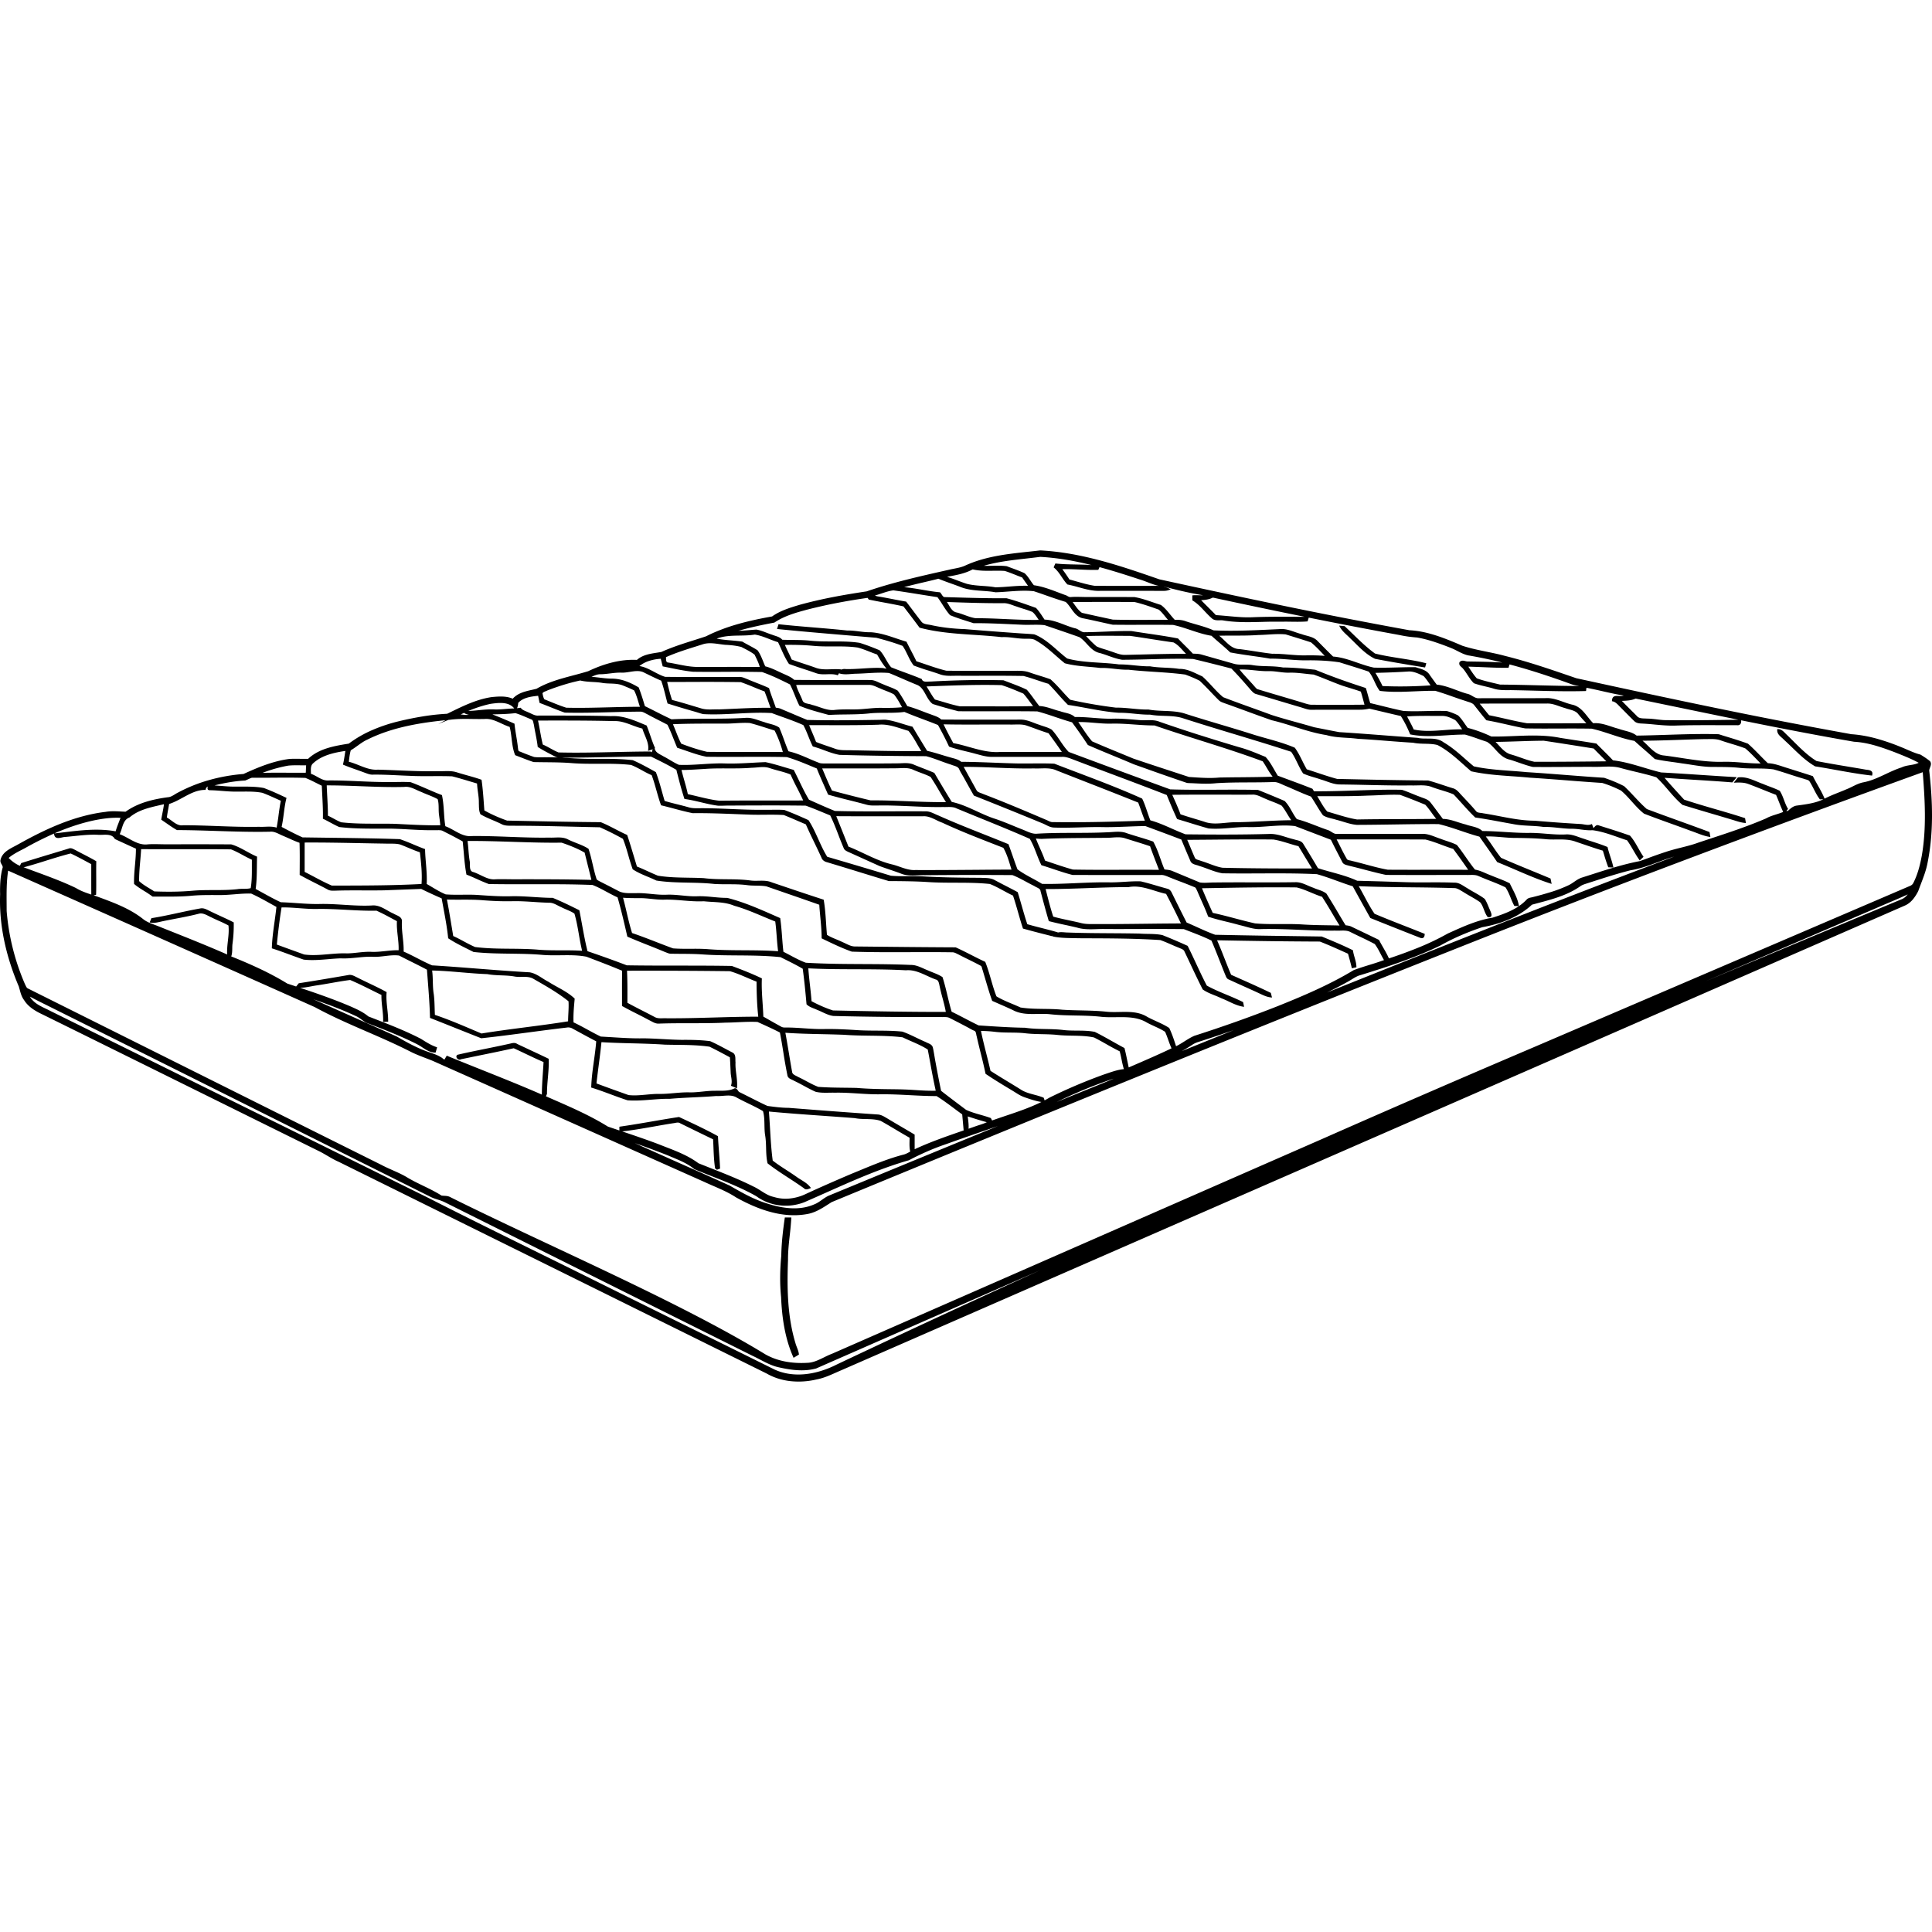
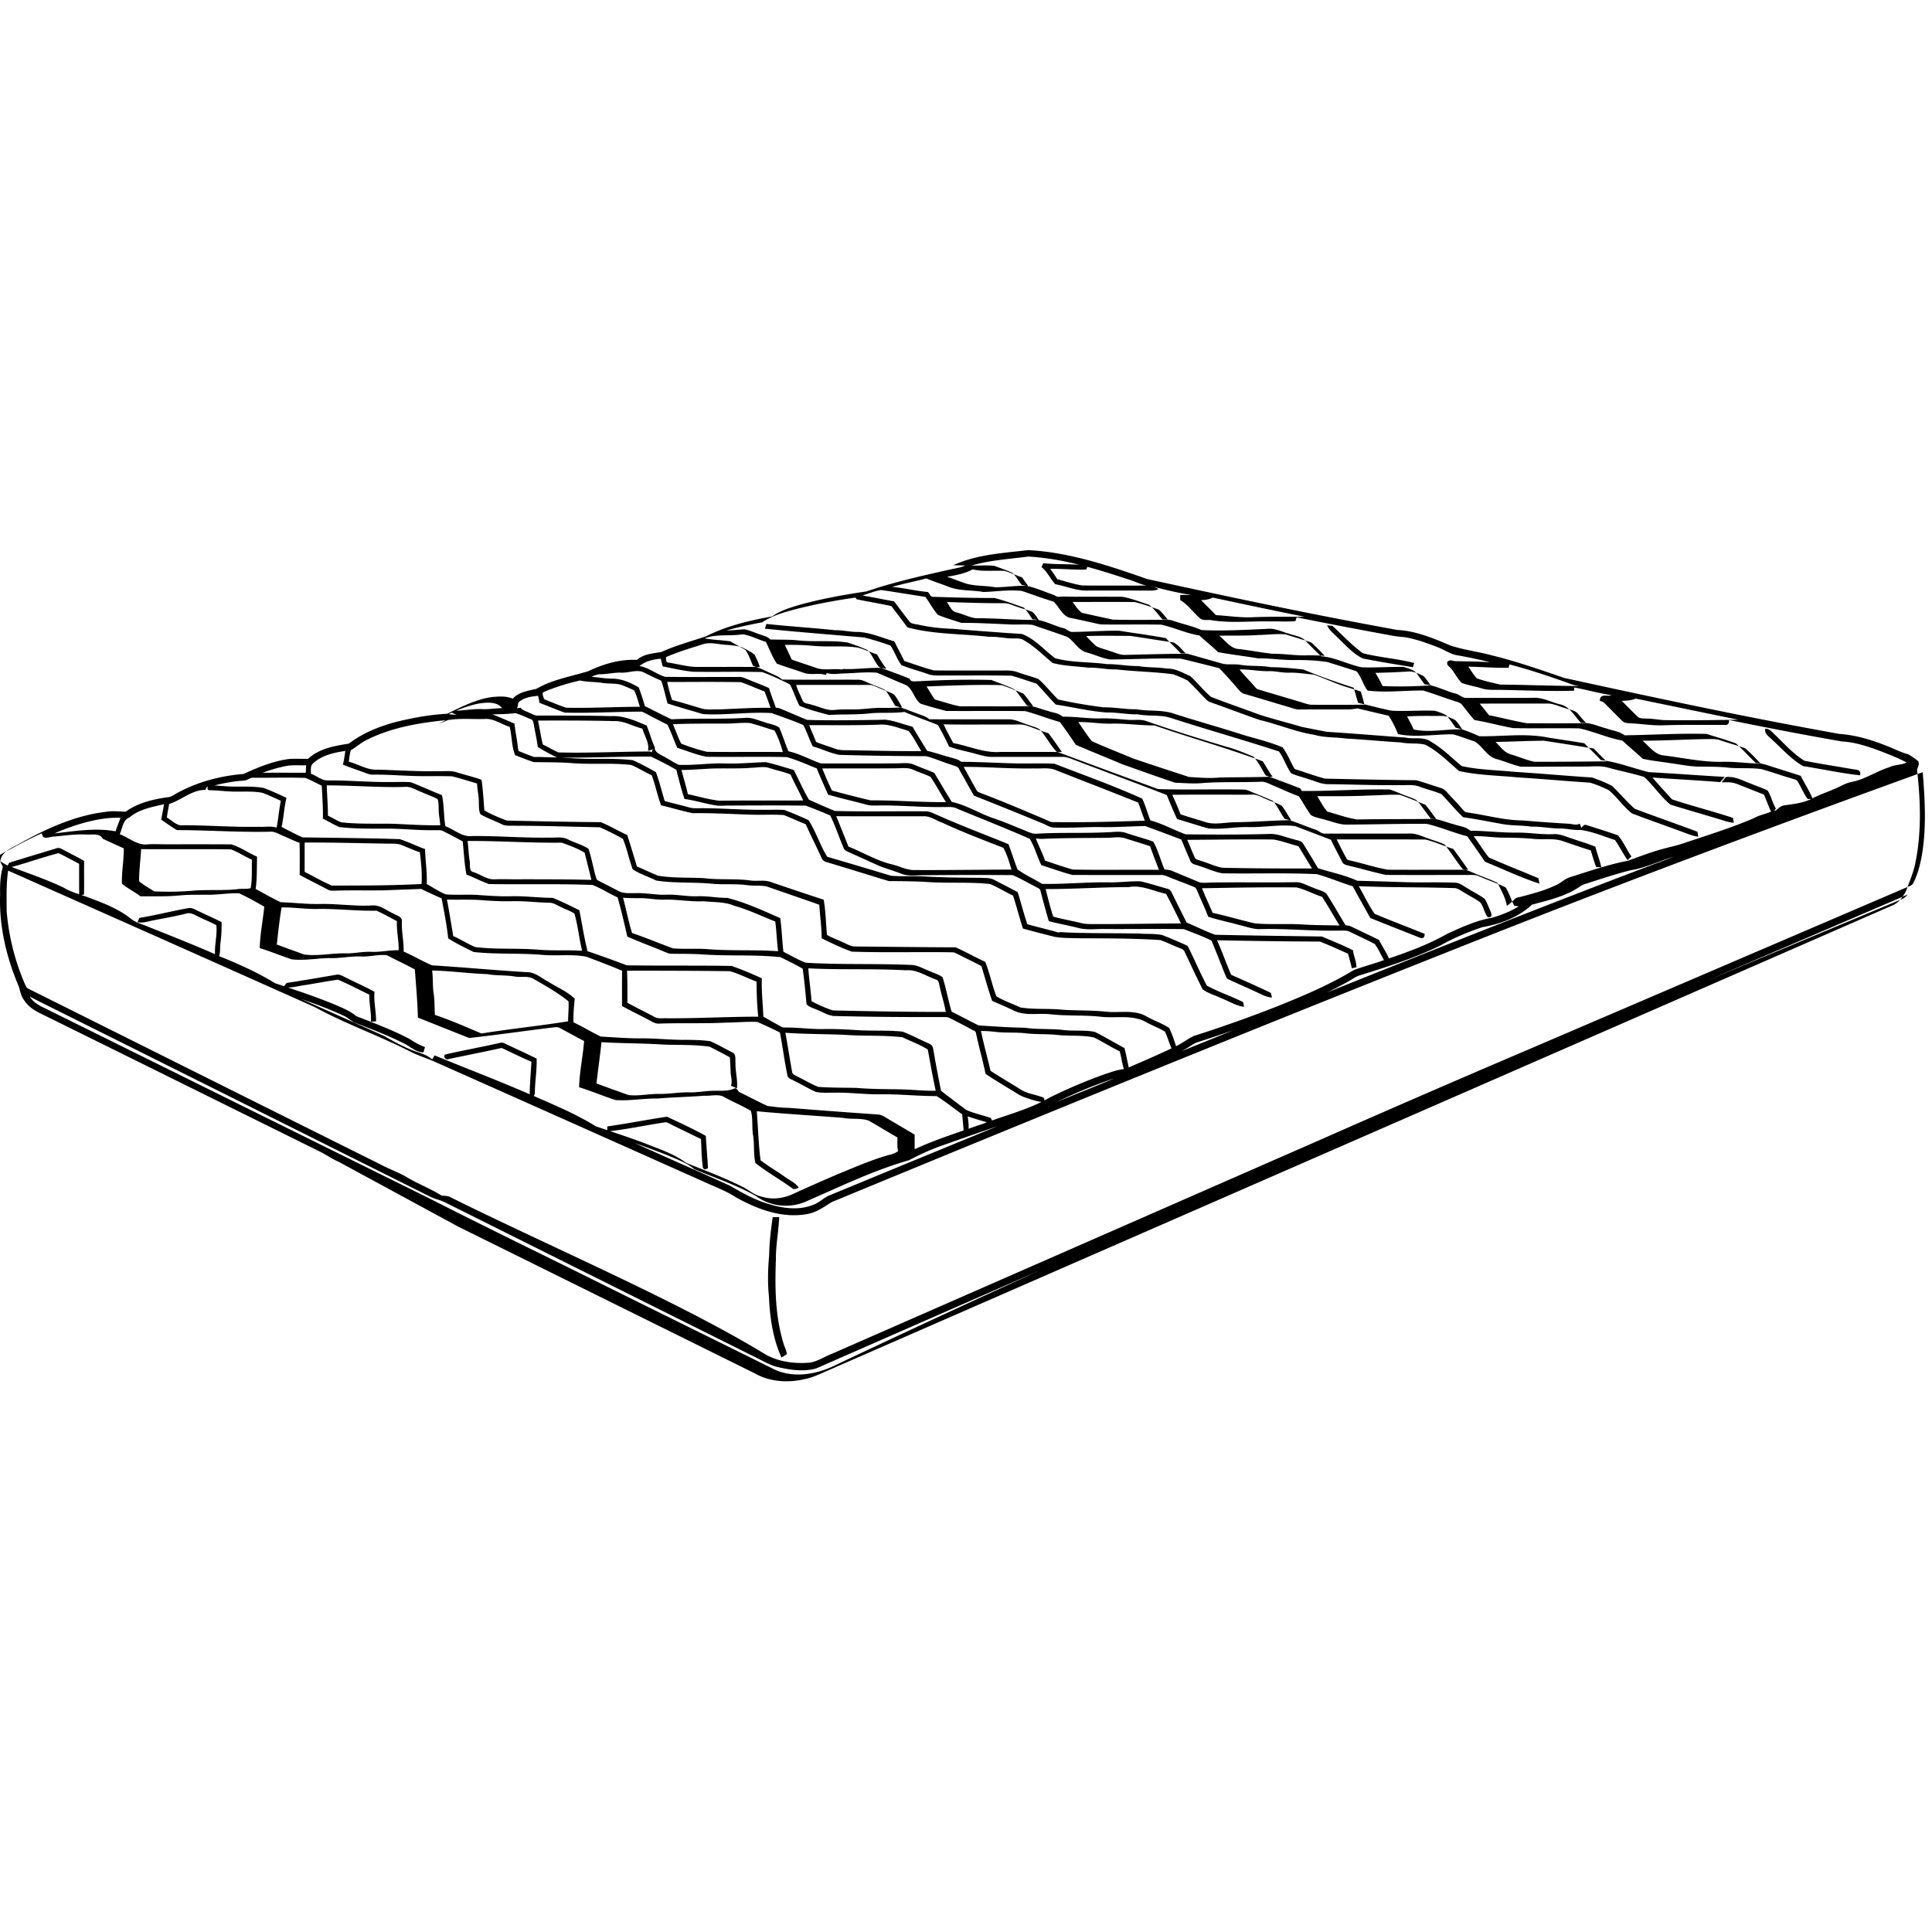
<svg xmlns="http://www.w3.org/2000/svg" xml:space="preserve" width="300" height="300" style="shape-rendering:geometricPrecision;text-rendering:geometricPrecision;image-rendering:optimizeQuality;fill-rule:evenodd;clip-rule:evenodd">
-   <path d="M80.285 109.976q.282-.046.566-.08l.05.065c.187.245.488.371.785.496.111.046.224.093.337.15.154.06.296.127.436.194.365.174.735.35 1.133.315h1.726c3.19-.001 6.383-.001 9.57.086 1.781-.111 3.454.59 5.052 1.26l.469.197.022.054c.2.492.372.994.544 1.494.185.54.371 1.08.589 1.602l.005-.012.01.048.139.32-.063.033.014.064c.108.503.559.748.995.983.118.064.237.128.349.197.343.174.673.37 1.001.565.46.273.92.546 1.409.757 1.215.053 2.434-.026 3.653-.104 1.183-.076 2.367-.152 3.559-.108 1.409.043 2.821-.034 4.231-.111.657-.036 1.316-.072 1.984-.096l.033.003c.982.203 1.935.489 2.888.774.481.144.963.289 1.414.413l.061.017.029.056c.282.544.554 1.105.826 1.666.475.984.952 1.969 1.513 2.902l.201.091c1.264.567 2.532 1.136 3.825 1.661 2.871.079 5.746.068 8.62.057 1.849-.007 3.698-.015 5.546.002.497.011.936.211 1.37.411.156.071.312.142.469.203l.007.003c2.383 1.069 4.808 2.032 7.232 2.994 1.213.481 2.426.963 3.65 1.464l.058.024.022.059c.221.594.426 1.183.631 1.77.24.692.481 1.384.745 2.075.727.543 1.53.981 2.333 1.417.5.272 1 .545 1.485.843 1.764.038 3.531-.04 5.297-.116 1.736-.076 3.475-.152 5.219-.119.741.011 1.491-.036 2.238-.082.848-.052 1.697-.105 2.551-.074l.027.003c.85.195 1.691.442 2.53.688.514.151 1.03.302 1.558.444a.87.87 0 0 1 .438.223c.132.121.233.279.301.447l.321.646a426 426 0 0 0 1.972 3.94c.547.23 1.085.474 1.621.717.93.422 1.861.845 2.819 1.184q4.125.088 8.245.15l8.3.119.538.224c1.422.593 2.853 1.188 4.238 1.884l.068.035.01.075c.046.346.145.692.244 1.035.131.459.263.918.279 1.405l.004.12-.713.154-.032-.138c-.145-.62-.312-1.22-.478-1.818l-.085-.305-.565-.254c-1.262-.567-2.527-1.135-3.806-1.632a806 806 0 0 1-8.081-.07q-3.944-.053-7.881-.131c.423.955.807 1.932 1.191 2.908.321.816.642 1.633.993 2.451l1.435.641c1.562.695 3.126 1.392 4.67 2.141l.06.029.182.724-.205-.023c-.598-.068-1.125-.32-1.65-.569l-.395-.186c-.643-.296-1.319-.6-1.996-.904-.817-.366-1.635-.734-2.454-1.115-.313-.112-.42-.386-.522-.646l-.083-.196c-.241-.595-.496-1.241-.749-1.884-.44-1.118-.88-2.236-1.348-3.321-1.048-.524-2.151-.95-3.249-1.374l-1.047-.408a434 434 0 0 0-7.035-.017c-1.727.005-3.454.011-5.181.001-.43-.011-.864.003-1.296.018-1.023.034-2.047.068-3.044-.233a85 85 0 0 0-1.857-.418 62 62 0 0 1-2.468-.571l-.079-.02-.023-.078q-.33-1.121-.646-2.281c-.222-.817-.418-1.555-.612-2.289l-.004-.025c-.024-.294-.314-.436-.59-.571-.124-.061-.247-.121-.355-.196a33 33 0 0 1-1.254-.653c-.709-.381-1.42-.762-2.157-1.054a815 815 0 0 0-13.654.017c-.334-.007-.675.008-1.015.023-.908.04-1.821.08-2.686-.29-.587-.221-1.178-.422-1.768-.623-.509-.174-1.019-.347-1.52-.532l-2.213-.999c-.896-.408-1.794-.816-2.635-1.189l-.085-.042c-.256-.124-.532-.259-.637-.568a52 52 0 0 1-.821-2.048c-.392-1.021-.785-2.042-1.27-3.016l-1.18-.485c-.868-.36-1.738-.721-2.622-1.032-4.072-.055-8.149-.032-12.222-.01-.332.002-1.205.052-1.475.007-.868-.116-1.714-.317-2.56-.518-.825-.195-1.651-.391-2.483-.506l-.089-.012-.028-.086c-.24-.74-.457-1.488-.66-2.238-.194-.72-.382-1.458-.567-2.197a39 39 0 0 0-1.939-1.062 93 93 0 0 0-2.006-.998c-2.229-.015-4.463.033-6.695.081-2.155.046-4.312.093-6.47.082h-.007a6 6 0 0 0-.495.003l-.127.004 1.063.059c1.14.066 2.282.132 3.417.122l.934-.001c1.847-.004 3.7-.008 5.538.205l.041.012c.606.265 1.2.561 1.785.87.594.314 1.166.635 1.734.953l.046.026.018.049c.379 1.008.67 2.053.961 3.096.12.432.241.863.378 1.324.658.2 1.329.369 2 .536.561.14 1.122.28 1.69.443.227.071.458.113.691.136.235.024.476.028.716.024 1.749-.025 3.493.047 5.235.119 1.698.071 3.397.14 5.091.121.41.007.819.002 1.226-.004a26 26 0 0 1 1.903.023l.042.009q.945.356 1.867.749c.617.262 1.231.535 1.839.811l.038.017.023.036c.599.92 1.053 1.924 1.506 2.928.423.935.846 1.872 1.38 2.725a1015 1015 0 0 1 9.887 2.942c.928.086 1.866.079 2.803.073a42 42 0 0 1 1.934.016c1.526.091 3.047.147 4.566.18a249 249 0 0 0 4.571.053l.468.018c.625.016 1.264.034 1.83.368a99 99 0 0 0 1.639.857c.621.32 1.242.641 1.832.96l.05.028.018.057c.207.674.397 1.334.586 1.993.282.981.565 1.963.883 2.922.752.221 1.519.416 2.285.611.726.184 1.452.369 2.177.579l.292.085-.057.038c.35-.105.739-.074 1.12-.043.182.014.363.028.525.027h.006c2.165.081 4.33.095 6.494.109 1.514.009 3.032.02 4.543.052h.009c.436.035.869.043 1.3.05.76.013 1.521.026 2.271.183l.024.007a85 85 0 0 1 3.865 1.648l.045.021.024.045c.45.9.872 1.803 1.293 2.705.537 1.15 1.075 2.301 1.658 3.417.991.549 2.045.991 3.1 1.432.832.347 1.665.697 2.478 1.103l.063.031.148.737-.206-.035c-.779-.135-1.483-.468-2.186-.799a15 15 0 0 0-1.14-.501l-.012-.006a15 15 0 0 0-1.045-.45c-.626-.251-1.254-.503-1.806-.892l-.029-.02-.016-.032c-.633-1.237-1.222-2.489-1.811-3.738-.333-.708-.666-1.416-.994-2.094l-.006-.015c-.095-.272-.381-.389-.654-.501l-.23-.1c-.412-.159-.815-.336-1.216-.511-.55-.241-1.1-.481-1.665-.678-3.936-.254-7.883-.265-11.821-.274a85 85 0 0 1-1.751-.025c-.971-.018-1.944-.037-2.906-.215l-.244-.045.128-.152-.175.12-1.098-.281a125 125 0 0 1-3.377-.892l-.074-.021-.024-.073c-.262-.801-.496-1.615-.73-2.427-.252-.88-.505-1.76-.793-2.619-.514-.237-1.016-.51-1.517-.782-.682-.37-1.365-.741-2.084-1.022-1.776-.186-3.564-.191-5.35-.196-1.441-.004-2.883-.008-4.316-.106-1.654-.108-3.304-.126-4.952-.144-.179-.002-.996.016-1.103-.017-1.519-.455-3.11-.945-4.698-1.434a552 552 0 0 0-4.879-1.486 1.3 1.3 0 0 1-.539-.263 1.03 1.03 0 0 1-.316-.468 100 100 0 0 0-1.076-2.276c-.457-.946-.914-1.892-1.337-2.865l-1.246-.534c-.716-.309-1.433-.619-2.183-.916-.982-.063-1.965-.055-2.946-.047-.768.007-1.537.013-2.303-.014l-2.014-.076c-2.288-.089-4.577-.179-6.863-.152l-.03-.003c-.991-.2-1.954-.457-2.918-.713a76 76 0 0 0-1.904-.488l-.075-.018-.027-.074c-.267-.734-.478-1.479-.687-2.224-.228-.806-.455-1.612-.747-2.384-.526-.216-1.024-.489-1.521-.762-.551-.3-1.102-.602-1.683-.822-1.659-.191-3.328-.186-4.996-.182-1.378.004-2.756.009-4.125-.096-1.412-.116-2.821-.129-4.228-.142q-.874-.008-1.744-.024l-.042-.006c-.684-.222-1.358-.485-2.03-.747l-.824-.319-.024-.059c-.321-.808-.426-1.666-.53-2.525-.074-.61-.149-1.223-.3-1.807-.44-.14-.867-.337-1.293-.535-.841-.389-1.682-.778-2.608-.695l-.009.001c-.625.017-1.254.009-1.88 0-1.164-.017-2.328-.034-3.476.121l-.255.024-1.565.635 1.13-.592c-1.959.197-3.934.462-5.868.883-2.154.468-4.259 1.132-6.238 2.113l-.004.002c-.559.248-1.057.607-1.554.966-.343.246-.687.494-1.055.71-.159.56-.226 1.145-.292 1.727l-.006.051c.541.136 1.066.345 1.589.553.945.377 1.89.753 2.908.675h.014c1.045.026 2.085.069 3.123.112 2.081.085 4.163.172 6.244.125h.007c.277.01.56.003.842-.004.69-.017 1.384-.034 2.059.186.516.166 1.047.314 1.577.463.726.203 1.454.407 2.162.658l.082.029.012.087c.179 1.286.274 2.613.368 3.924l.055.75c.55.31 1.122.594 1.703.852.598.265 1.211.507 1.826.726l1.568.033c4.316.091 8.632.182 12.945.212h.029l.025.01c.771.312 1.514.696 2.256 1.08.585.302 1.171.605 1.77.872l.057.025.02.06c.388 1.167.732 2.313 1.076 3.458l.418 1.385c.58.228 1.147.486 1.713.745.515.234 1.033.469 1.542.675 1.57.262 3.168.288 4.763.315.79.013 1.58.026 2.361.067l.011.001c1.175.15 2.362.162 3.549.173 1.211.012 2.424.024 3.633.182.423.066.863.057 1.3.049.706-.015 1.412-.029 2.085.257l3.973 1.341c1.303.436 2.626.875 3.985 1.317l.083.027.015.086c.203 1.183.281 2.38.36 3.576.04.604.08 1.21.133 1.79.445.291.942.497 1.438.701.321.133.644.267.953.422.185.075.37.164.553.252.458.221.92.444 1.423.436l.93.01c4.885.052 9.773.104 14.654.125h.031l.027.012c.802.361 1.584.759 2.366 1.157.717.365 1.435.731 2.15 1.059l.052.025.022.053c.35.879.613 1.786.874 2.692.255.883.51 1.766.844 2.611.761.465 1.6.816 2.437 1.165.437.182.874.365 1.305.566 1.181.189 2.385.205 3.588.221.957.012 1.916.025 2.87.124.971.065 1.936.088 2.901.109 1.34.03 2.682.06 4.02.206.642.065 1.312.051 1.983.038 1.491-.03 2.991-.061 4.312.756.449.246.92.461 1.389.675.682.311 1.365.623 1.994 1.033l.035.022.017.037c.426.901.737 1.849 1.041 2.793.452-.215.881-.486 1.308-.756.501-.316 1.003-.633 1.548-.867l.013-.004a221 221 0 0 0 6.503-2.197q3.243-1.152 6.426-2.406c2.019-.811 4.035-1.645 6.009-2.557s3.91-1.901 5.773-3.027l.023-.011c.784-.294 1.589-.544 2.393-.794a44 44 0 0 0 2.29-.755 21 21 0 0 1-.496-.913c-.286-.547-.572-1.094-.938-1.582a54 54 0 0 0-2.317-1.151q-.72-.343-1.437-.698l-.005-.002c-.484-.267-1.051-.248-1.611-.23-.263.008-.525.016-.778-.002-1.856.029-3.705-.047-5.553-.124-1.973-.081-3.946-.162-5.917-.116-.848.06-1.65-.16-2.449-.38-.303-.083-.606-.167-.914-.235l-.008-.002a51 51 0 0 0-1.962-.507c-.959-.234-1.918-.468-2.855-.782l-.065-.022-.023-.065c-.302-.816-.656-1.611-1.01-2.405-.215-.484-.432-.97-.635-1.458a3 3 0 0 1-.107-.221c-.082-.187-.168-.381-.343-.431l-.016-.006a68 68 0 0 0-2.087-.824 84 84 0 0 1-1.694-.661l-.271-.111c-.38-.157-.765-.316-1.164-.287l-5.103.001c-2.864.002-5.729.005-8.592-.008l-.035-.004c-.996-.251-1.974-.578-2.951-.906-.59-.197-1.181-.395-1.801-.582l-.059-.018-.028-.057c-.278-.56-.506-1.151-.734-1.741-.307-.796-.615-1.591-1.044-2.3-2.509-1.106-5.064-2.146-7.619-3.186-1.22-.496-2.441-.993-3.712-1.521l-.012-.005c-.473-.249-1.02-.239-1.56-.228a10 10 0 0 1-.57 0c-1.682.03-3.358-.043-5.033-.118-1.676-.074-3.353-.148-5.026-.117l-.356.002c-.487.007-.977.014-1.456-.128a129 129 0 0 0-2.582-.667 95 95 0 0 1-3.323-.875l-.065-.018-.589-1.335c-.401-.903-.803-1.806-1.166-2.728l-.817-.337c-1.267-.526-2.539-1.054-3.849-1.432-2.273-.051-4.548-.043-6.822-.035a317 317 0 0 1-5.602-.013l-.025-.002c-1.103-.208-2.167-.578-3.227-.947-.422-.146-.844-.294-1.274-.431l-.063-.02-.026-.061c-.178-.412-.352-.85-.526-1.287-.3-.752-.6-1.505-.962-2.225-.466-.251-.945-.494-1.423-.737-.549-.28-1.1-.56-1.636-.854-.097-.046-.196-.1-.294-.153-.269-.145-.543-.293-.834-.292-1.556.006-3.119.048-4.68.089-2.353.062-4.706.124-7.059.065l-.043-.008c-.728-.254-1.443-.541-2.157-.827-.549-.22-1.099-.441-1.656-.646l-.075-.028-.224-1.107c-1.088.116-2.355.272-3.095 1.107a2.4 2.4 0 0 1-.18.828m21.071 6.365c-.146.06-.294.11-.442.159l-.284.096.024-.223c.082-.756-.218-1.48-.519-2.2-.142-.343-.286-.687-.39-1.04-.539-.129-1.059-.324-1.578-.519-.91-.342-1.82-.684-2.793-.643h-.009c-3.921-.098-7.842-.091-11.762-.084h-.061c.12.543.221 1.097.321 1.649.125.695.251 1.391.422 2.077.409.173.793.384 1.176.595.413.227.827.455 1.264.63 2.869.072 5.74.008 8.612-.055 1.873-.042 3.748-.084 5.623-.088h.042l.191.122.064-.2zm-14.734 1.279a1.5 1.5 0 0 1-.504-.181l-.608-.319c-.663-.346-1.328-.694-1.957-1.103l-.057-.037-.008-.068c-.074-.661-.204-1.324-.333-1.986-.088-.453-.177-.908-.252-1.388-.027-.085-.046-.175-.066-.266-.048-.228-.1-.469-.295-.546-.246-.099-.491-.205-.735-.309-.582-.25-1.166-.5-1.77-.683-1.191.144-2.388.172-3.585.193a77 77 0 0 1 3.362 1.412l.076.034.008.082c.063.611.164 1.219.263 1.827.098.591.196 1.184.259 1.78l.021.161c.023.203.05.437.254.464l.037.01a36 36 0 0 0 2.202.848c.412.058.834.052 1.254.046.209-.003.42-.006.628-.001a33 33 0 0 1 1.806.03m-13.823-6.635-.04-.007a1.6 1.6 0 0 1-.703-.285l-.525.248q.186.013.372.037c.302.034.605.069.896.007m-.084-.583a25 25 0 0 0 1.586-.122c.78-.077 1.561-.154 2.35-.124.619.035 1.241-.016 1.863-.067.444-.036.889-.073 1.341-.079-.402-.51-.959-.738-1.564-.817-.68-.089-1.429.005-2.095.098-.938.196-1.862.478-2.763.822q-.363.14-.718.289m49.276 78.646h.888l-.008.151a48 48 0 0 1-.24 2.62c-.139 1.274-.279 2.55-.268 3.829v.006c-.083 2.163-.109 4.352.043 6.523.152 2.163.483 4.31 1.114 6.393l.001.004c.059.218.14.426.22.632.13.336.261.672.306 1.038l.012.091-.833.505-.066-.149c-.644-1.458-1.079-2.992-1.37-4.555-.291-1.559-.437-3.148-.503-4.723a29 29 0 0 1-.142-3.23c.01-1.075.073-2.152.173-3.225.014-.969.079-1.937.174-2.902.096-.969.222-1.93.357-2.884l.018-.124zm-25.689-14.11c1.655-.238 3.297-.52 4.937-.801 1.392-.239 2.786-.478 4.157-.686l.043-.007.266.125c1.918.893 3.852 1.794 5.711 2.817l.071.039.004.08c.036.775.096 1.565.156 2.355.063.826.125 1.654.163 2.494l.005.104-.493.182-.281-.218-.009-.057c-.157-1.044-.201-2.1-.244-3.154q-.024-.644-.061-1.298l-1.141-.553c-1.339-.65-2.679-1.3-3.987-1.949l-.014-.008c-.218-.139-.492-.086-.759-.035-.104.02-.21.041-.32.051-.939.146-1.909.318-2.878.489-1.662.292-3.326.585-5.008.78 1.854.623 3.706 1.252 5.529 1.939l1.161.455c1.787.691 3.59 1.389 5.139 2.545l1.864.742c2.252.89 4.509 1.784 6.688 2.877.42.192.805.437 1.189.681.61.388 1.221.776 1.929.923l.015.004a6.2 6.2 0 0 0 2.398.259 7.5 7.5 0 0 0 2.497-.668q1.8-.834 3.61-1.63a283 283 0 0 1 3.635-1.57l1.157-.476c2.285-.946 4.577-1.896 6.979-2.511.281-.085.545-.231.808-.376l.121-.066c-.131-.551-.119-1.109-.107-1.664l.007-.486c-.733-.41-1.457-.842-2.181-1.273-.76-.453-1.521-.907-2.295-1.336-.723-.256-1.492-.273-2.261-.29-.593-.013-1.187-.026-1.772-.145-1.62-.127-3.238-.242-4.855-.357-2.819-.2-5.639-.4-8.483-.666.077.92.132 1.857.187 2.793.096 1.613.191 3.227.406 4.822.684.536 1.421 1.013 2.157 1.49a43 43 0 0 1 1.495.997l.004.002c.241.182.497.34.752.498.514.317 1.028.635 1.413 1.12l.12.151-.185.074c-.321.126-.655.257-.944-.064a65 65 0 0 0-2.305-1.547c-1.111-.725-2.223-1.449-3.263-2.26l-.04-.032-.012-.049c-.176-.772-.198-1.554-.219-2.336-.017-.663-.036-1.327-.151-1.979-.083-.533-.093-1.068-.103-1.6-.013-.727-.027-1.454-.227-2.144-.741-.442-1.519-.82-2.297-1.198a41 41 0 0 1-1.734-.876l-.01-.006c-.632-.414-1.391-.356-2.146-.298-.365.027-.729.055-1.087.032-1.14.094-2.296.149-3.449.205-1.244.06-2.489.121-3.743.231h-.015c-.958-.018-1.922.058-2.885.133-1.212.094-2.424.189-3.645.099l-.034-.006c-.877-.283-1.739-.603-2.6-.922-.971-.359-1.942-.719-2.923-1.023l-.105-.033.004-.109c.044-1.356.23-2.696.416-4.035.139-1.009.279-2.019.358-3.034-.856-.441-1.708-.904-2.556-1.366l-1.103-.598a1.3 1.3 0 0 0-.447-.171 1.4 1.4 0 0 0-.504.004l-.009.001c-1.956.227-3.908.486-5.857.743-2.452.325-4.902.649-7.344.909l-.035.004-.033-.013c-1.313-.515-2.641-1.046-3.968-1.575a632 632 0 0 0-3.868-1.538l-.089-.034-.002-.096c-.047-1.946-.2-3.897-.352-5.847l-.12-1.545a98 98 0 0 0-2.362-1.203c-.639-.319-1.278-.638-1.957-.992-.734-.096-1.475-.009-2.215.078-.597.07-1.194.141-1.8.118-.837-.046-1.67.037-2.501.118-.846.084-1.694.167-2.55.12-.639.019-1.295.075-1.949.129-1.261.106-2.522.212-3.791.069l-.03-.007c-.7-.239-1.391-.493-2.081-.747-.912-.335-1.825-.671-2.746-.967l-.104-.033.004-.108c.044-1.345.23-2.675.414-4.004.107-.776.216-1.551.294-2.316l-.86-.478c-1.004-.561-2.013-1.125-3.056-1.594-.861-.029-1.73.04-2.597.11-.73.058-1.461.117-2.197.117l-.683-.002c-1.282-.003-2.565-.007-3.838.114-1.512.142-3.025.135-4.536.128l-1.468-.003-.039-.03a15 15 0 0 0-1.247-.832c-.53-.328-1.061-.657-1.535-1.062l-.048-.041-.002-.065c-.025-.952.059-1.901.144-2.848.075-.852.152-1.705.146-2.56l-.453-.206c-.904-.412-1.811-.824-2.779-1.278l-.041-.019-.022-.039c-.378-.66-1.145-.636-1.865-.612-.235.007-.467.015-.681.001-1.26-.066-2.512.065-3.763.197-.506.053-1.013.107-1.495.146-.109.007-.239.037-.375.067-.112.025-.228.05-.333.066-.422.064-.805.015-.889-.538l-.02-.133a52 52 0 0 0-4.577 2.301l-.358.185c-.739.381-1.484.765-2.111 1.301.267.275.56.525.875.741q.41.282.871.479l.204-.42.058-.018c1.619-.515 3.209-.995 4.797-1.474l2.506-.759c.331-.141.616.004.886.142l.167.083c.417.228.846.449 1.274.671.635.328 1.271.656 1.897 1.024l.073.043-.002.083c-.017.785-.012 1.57-.008 2.355.004.886.009 1.774-.016 2.657l-.003.112-.383.088c.302.101.603.203.887.31 1.182.436 2.378.881 3.53 1.415 1.156.537 2.267 1.164 3.271 1.963.529.426 1.175.666 1.818.904.236.089.474.177.699.271l1.45.578c3.043 1.212 6.086 2.424 9.078 3.741-.041-.712.038-1.414.116-2.116.089-.797.179-1.594.087-2.387a20 20 0 0 0-1.529-.736c-.38-.169-.76-.339-1.136-.528-.136-.06-.275-.132-.414-.202-.49-.249-.993-.504-1.531-.357-1.729.451-3.708.771-5.476 1.139-.152.029-.306.065-.46.1-.492.115-.99.231-1.513.143l-.178-.03.275-.662.08-.013c1.356-.215 2.713-.509 4.068-.802 1.136-.245 2.273-.491 3.417-.692.468-.106.878.093 1.268.282l.152.073c.567.285 1.14.548 1.711.81.68.312 1.359.624 2.008.961l.076.04.001.086a21 21 0 0 1-.185 3.182c-.037.249-.041.505-.045.758-.007.422-.014.845-.159 1.255a77 77 0 0 1 4.382 1.892c1.48.7 2.93 1.464 4.323 2.321l1.374.455.408-.502.055-.008c1.257-.195 2.536-.403 3.825-.618 1.264-.211 2.543-.43 3.823-.65.425-.094.786.087 1.136.264l.245.119c.608.31 1.201.593 1.792.876.905.432 1.811.865 2.686 1.346l.082.045-.008.092c-.068.828.022 1.652.111 2.475.067.626.135 1.253.136 1.887l.001.137-.785.042.003-.155c.017-.665-.056-1.33-.13-1.995-.075-.676-.151-1.354-.132-2.041-.504-.242-1.032-.505-1.56-.767-1.092-.543-2.185-1.087-3.303-1.557-.985.125-1.969.298-2.951.47-.721.126-1.443.253-2.159.36-.312.041-.628.101-.944.16-.569.108-1.14.215-1.724.222 2.605.87 5.202 1.771 7.737 2.847l.096.042c.965.426 1.948.861 2.77 1.554l.872.34c2.472.961 4.951 1.925 7.306 3.147l.107.067c.73.46 1.458.919 2.27 1.203l.128.045-.239.822-.111-.003c-.751-.024-1.356-.421-1.958-.815a8 8 0 0 0-.827-.497c-2.427-1.232-4.973-2.214-7.512-3.194l-.282-.109c-.297-.142-.561-.334-.824-.524-.287-.208-.573-.416-.893-.548l-.006-.002c-2.127-1.001-4.34-1.812-6.56-2.592l5.047 2.252c2.651 1.181 5.303 2.362 7.905 3.536l.013.007c.807.47 1.622.93 2.448 1.342.828.414 1.677.787 2.556 1.083l.268.093c.545.186 1.095.377 1.587.699.094.042.174.11.255.178.095.08.192.162.283.153l.344-.585.114.048c1.833.758 3.691 1.501 5.548 2.242 3.051 1.219 6.103 2.439 9.106 3.756.005-1.139.082-2.268.159-3.397.038-.556.076-1.112.104-1.657-.94-.4-1.848-.833-2.755-1.265-.628-.3-1.258-.601-1.878-.88-1.773.396-3.561.761-5.348 1.125l-2.851.587c-.148.1-.318.07-.456-.019a.6.6 0 0 1-.194-.207.37.37 0 0 1-.04-.291c.037-.109.131-.193.305-.217 1.39-.323 2.818-.613 4.245-.903 1.202-.244 2.405-.488 3.625-.762l.218-.048c.342-.083.701-.169 1.038.067l1.94.911c.958.447 1.917.895 2.874 1.357l.077.037.004.087c.035.968-.049 1.921-.132 2.874-.071.824-.144 1.649-.139 2.466v.03l-.162.364 1.126.494c2.897 1.266 5.805 2.538 8.493 4.211l1.787.604v-.583zm-82.127-36.032a389 389 0 0 1-.005-3.057v-1.666l-.823-.441c-.785-.422-1.571-.846-2.375-1.218-1.322.338-2.624.744-3.924 1.151a96 96 0 0 1-3.223.965c-.05.014-.128.012-.182.016.65.247 1.336.5 2.021.752 2.06.76 4.123 1.52 6.112 2.475l.014.007c.738.455 1.56.741 2.385 1.016m233.264-10.316.097-.111c.198-.234.399-.47.788-.291l1.243.395a98 98 0 0 1 3.498 1.153l.034.012.026.029c.514.588.897 1.266 1.279 1.944.234.416.469.832.734 1.225l.068.101-.594.559-.094-.134c-.331-.47-.619-.965-.906-1.459-.303-.52-.606-1.042-.958-1.528-.454-.147-.907-.307-1.358-.466-1.276-.449-2.558-.901-3.886-1.087l-.123-.017c-.603.041-1.194-.034-1.785-.108a12 12 0 0 0-1.241-.116c-.753.012-1.496-.066-2.238-.143-.772-.08-1.547-.161-2.323-.14l-.025-.001c-.702-.106-1.408-.143-2.114-.179-.888-.046-1.778-.093-2.66-.275-.625-.109-1.264-.228-1.903-.346-1.287-.238-2.577-.478-3.879-.658l-.046-.006-.033-.033c-.728-.698-1.4-1.444-2.071-2.188-.416-.462-.832-.924-1.254-1.365-.612-.265-1.26-.464-1.907-.662a26 26 0 0 1-1.411-.463l-.006-.003c-.737-.31-1.547-.292-2.349-.273-.319.007-.639.015-.954.002-2.285.03-4.569-.021-6.851-.072a324 324 0 0 0-4.173-.075c-.724.001-1.388-.235-2.049-.469-.285-.101-.57-.203-.85-.282l-.01-.003a21 21 0 0 0-1.065-.338c-.576-.171-1.153-.343-1.704-.597l-.038-.017-.022-.034c-.338-.507-.604-1.053-.869-1.597-.293-.602-.586-1.204-.97-1.738-2.873-.937-5.782-1.818-8.69-2.699-2.751-.832-5.503-1.665-8.266-2.56-.886-.254-1.807-.286-2.728-.318-.745-.025-1.493-.051-2.231-.192-.814.016-1.618-.063-2.421-.143-.789-.078-1.578-.156-2.371-.141h-.012c-1.685-.111-3.343-.418-5-.725-.957-.176-1.915-.354-2.885-.494l-.047-.006-.034-.035a35 35 0 0 1-1.576-1.702 39 39 0 0 0-1.415-1.539c-.565-.163-1.131-.353-1.696-.542-.725-.242-1.451-.485-2.196-.676a287 287 0 0 0-6.426-.033 494 494 0 0 1-3.653 0c-.238-.005-.478 0-.717.004-.751.014-1.506.028-2.227-.249a49 49 0 0 0-1.645-.537 37 37 0 0 1-2.335-.792l-.037-.014-.025-.032c-.386-.503-.662-1.069-.936-1.635-.23-.475-.462-.952-.76-1.383-.66-.249-1.33-.473-2.002-.678-.683-.209-1.376-.4-2.07-.579l-4.495-.383c-3.57-.302-7.143-.603-10.76-.967l-.175-.017.231-.744.117.013c1.778.194 3.585.345 5.392.495 1.714.143 3.429.287 5.169.473.612-.016 1.211.059 1.809.134.593.074 1.187.149 1.78.132h.011c1.378.073 2.675.51 3.968.946.517.174 1.035.349 1.563.501l.061.018.028.057c.214.44.454.901.693 1.361.277.533.555 1.067.819 1.625.486.155.964.318 1.442.481 1.061.362 2.124.724 3.2.985 2.031.026 4.065.022 6.096.018 1.239-.001 2.478-.004 3.716 0 .252.006.507.002.761-.002.808-.014 1.625-.027 2.404.269.496.175.988.328 1.479.48.565.175 1.131.35 1.691.555l.026.009.02.017c.64.557 1.215 1.191 1.787 1.824.413.456.827.914 1.27 1.345a74 74 0 0 0 7.09 1.22c.84-.013 1.674.068 2.507.148.844.082 1.689.163 2.537.147l.029.002c.783.144 1.583.176 2.382.208 1.027.04 2.054.082 3.063.358l.006.002c1.853.6 3.739 1.164 5.624 1.727 1.593.475 3.185.951 4.776 1.454.822.269 1.653.503 2.482.736 1.467.412 2.935.826 4.333 1.423l.035.015.024.033c.458.626.802 1.319 1.146 2.012.22.443.441.888.69 1.311a92 92 0 0 1 1.663.544c1.012.337 2.024.676 3.056.949 2.352.052 4.705.104 7.054.147 2.358.043 4.717.079 7.071.099l.036.005c.76.202 1.519.454 2.276.705.498.165.998.331 1.533.492.49.127.81.486 1.122.838.089.1.179.201.266.288l.344.367c.628.669 1.257 1.339 1.85 2.039l.007.01c.158.221.447.255.732.288.123.015.247.029.368.058.831.126 1.668.286 2.503.446 1.819.349 3.641.698 5.488.706h.013a245 245 0 0 0 7.21.518c.149.012.304.038.457.063.372.062.75.124 1.097-.013l.133-.052zm22.481-7.882c1.049-.117 1.989.273 2.921.661.305.126.61.254.914.36l.009.004c.331.141.67.27 1.009.398.521.196 1.043.395 1.547.643l.036.019.022.033c.283.447.468.935.653 1.424.164.437.331.876.562 1.271l.05.085-.261.327.243-.021.012-.011c.381-.349.789-.725 1.344-.807l.34-.047c1.301-.178 2.635-.362 3.815-.938l-.545.014-.045-.059c-.363-.483-.637-1.018-.91-1.551-.218-.428-.437-.856-.702-1.253-.149-.124-.355-.184-.557-.241a3 3 0 0 1-.311-.1c-.741-.212-1.479-.452-2.216-.691a63 63 0 0 0-2.446-.756c-.932-.132-1.875-.138-2.817-.143-.821-.004-1.644-.009-2.462-.096-1.133-.123-2.276-.132-3.416-.14l-.611-.005c-1.162.023-2.303-.155-3.444-.332-.463-.072-.927-.145-1.397-.204l-.005-.001a59 59 0 0 0-1.539-.226c-.909-.125-1.818-.251-2.716-.454l-.038-.008-.028-.028a65 65 0 0 0-1.688-1.503 77 77 0 0 1-1.451-1.287c-1.231-.226-2.417-.617-3.6-1.006-1.01-.332-2.02-.665-3.043-.891-1.698-.032-3.398-.025-5.096-.02-1.735.007-3.47.013-5.203-.021l-.023-.002c-.947-.173-1.885-.386-2.822-.598-1.046-.236-2.092-.474-3.147-.655l-.051-.009-.033-.039c-.44-.508-.853-1.033-1.264-1.555l-.559-.707c-.223-.329-.621-.454-1.005-.573q-.171-.052-.334-.111c-.712-.223-1.415-.471-2.118-.717a52 52 0 0 0-2.621-.87c-1.044-.013-2.096.032-3.148.077-1.805.078-3.614.156-5.417-.061l-.06-.007-.037-.049c-.323-.426-.552-.914-.782-1.405-.255-.543-.513-1.09-.894-1.538-1.086-.366-2.19-.71-3.293-1.054l-1.246-.389a27 27 0 0 0-2.472-.254 36 36 0 0 0-2.493-.056c-.99.022-1.968-.053-2.945-.128-.944-.073-1.89-.146-2.829-.13l-.026-.002c-.9-.156-1.813-.286-2.725-.416-1.148-.164-2.297-.328-3.438-.547l-.042-.008-.03-.029a36 36 0 0 0-1.566-1.398c-.44-.378-.881-.756-1.308-1.153-1.129-.181-2.214-.543-3.297-.905-.881-.294-1.763-.588-2.668-.782a226 226 0 0 0-4.806-.019c-1.522.005-3.044.01-4.564-.014l-.027-.003c-.665-.139-1.327-.287-1.987-.435-.844-.188-1.689-.377-2.562-.55-.915-.149-1.415-.853-1.914-1.557-.254-.359-.509-.719-.815-.99a67 67 0 0 1-3.002-.998c-.642-.225-1.284-.45-1.944-.666-1.33-.149-2.673-.049-4.013.05-.634.047-1.269.095-1.917.115l-.03-.002c-.659-.121-1.342-.17-2.024-.218-1.207-.086-2.414-.172-3.551-.662-.422-.16-.857-.316-1.292-.471-.662-.237-1.326-.474-1.99-.752-.764.199-1.526.377-2.286.554-1.024.239-2.049.478-3.043.759.949.078 1.886.238 2.822.399.898.154 1.797.308 2.693.388l.053.005.036.036c.091.09.163.203.236.316.126.198.257.401.467.395l.961.028c2.876.086 5.752.171 8.624.152l.037.004c1.329.352 2.632.814 3.929 1.272l.615.218.024.025c.397.419.712.894 1.025 1.369l.286.427c1.074.03 2.062.405 3.048.779.534.202 1.068.405 1.61.551.29.044.529.19.766.336.268.164.534.327.843.292h.015c1.038-.007 2.084-.051 3.13-.093 1.356-.055 2.713-.111 4.074-.089l.021.001c.86.141 1.762.275 2.664.408 1.503.222 3.008.444 4.504.734l.045.009.032.034c.346.368.703.723 1.06 1.077.411.408.823.817 1.213 1.242l.201.009c.399.014.802.03 1.2.152l4.932 1.401c.521.16 1.069.156 1.617.152.424-.003.849-.007 1.273.062.765.132 1.542.155 2.317.177.819.024 1.641.048 2.457.198.839.005 1.673.049 2.501.113.823.063 1.662.15 2.497.238l.04.01a88 88 0 0 0 3.85 1.481c1.281.46 2.588.901 3.905 1.327l.069.023.023.069c.117.354.221.732.324 1.108.106.389.213.78.344 1.165.645.149 1.305.313 1.964.476 1.058.262 2.118.525 3.176.74 1.178.075 2.358.047 3.538.02 1.076-.025 2.153-.05 3.228.001l.034.006q.42.124.849.288c.283.109.561.231.826.371l.03.021c.388.356.684.785.979 1.212.169.245.34.491.52.715q.945.241 1.858.58.918.34 1.805.759c1.168.021 2.346-.027 3.523-.074 2.404-.097 4.811-.194 7.189.287l2.129.329c1.126.171 2.254.344 3.419.539l.046.008.033.034c.344.356.697.705 1.048 1.054.504.5 1.009 1.001 1.491 1.52 1.651.188 3.234.663 4.817 1.137.887.266 1.775.533 2.656.744 2.119.113 4.225.253 6.33.393 1.715.114 3.431.228 5.134.326l.289.017-.689.811-.073-.006c-1.937-.158-3.861-.278-5.785-.398a387 387 0 0 1-4.666-.31c.986 1.153 2.013 2.271 3.038 3.387 1.596.533 3.221 1.006 4.846 1.478 1.52.442 3.042.884 4.537 1.375l.082.027.13.756-.187-.019c-.563-.058-1.098-.228-1.623-.396l-.049-.015c-1.162-.351-2.254-.673-3.345-.995a388 388 0 0 1-4.612-1.382l-.028-.008-.022-.019c-.822-.683-1.518-1.493-2.213-2.304-.588-.684-1.177-1.37-1.834-1.97-1.035-.325-2.087-.577-3.138-.83-.8-.191-1.602-.384-2.382-.603-.924-.27-1.891-.236-2.854-.203-.396.014-.793.028-1.188.021-1.452-.007-2.905.002-4.358.011-1.747.011-3.496.022-5.242.003l-.031-.003c-.731-.172-1.442-.419-2.153-.667-.48-.167-.96-.334-1.447-.477-.957-.211-1.579-.89-2.203-1.57-.404-.442-.81-.885-1.303-1.184-.443-.141-.876-.294-1.308-.446-.695-.244-1.39-.489-2.094-.678-.954-.007-1.92.053-2.884.114-1.856.116-3.713.234-5.561-.131l-.076-.015-.029-.072a19 19 0 0 0-.673-1.469 17 17 0 0 0-.746-1.307c-.959-.216-1.948-.453-2.935-.688l-1.951-.462a8 8 0 0 1-.713.121q-.375.047-.755.046l-3.156.002c-1.42 0-2.84-.001-4.26.01-.486.027-.932-.12-1.374-.265-.136-.044-.272-.089-.402-.126-1.161-.34-2.239-.663-3.318-.985a558 558 0 0 0-3.593-1.064c-.336-.083-.559-.325-.769-.555l-.088-.095c-.494-.572-.99-1.146-1.487-1.701a43 43 0 0 0-1.512-1.614q-1.466-.383-2.951-.756a254 254 0 0 0-2.984-.729c-2.283-.075-4.57-.015-6.855.045a198 198 0 0 1-4.154.078l-.022-.002c-.746-.116-1.448-.366-2.149-.615a19 19 0 0 0-1.275-.421c-.901-.173-1.479-.799-2.058-1.427-.363-.393-.728-.788-1.167-1.055-1.404-.497-2.788-.97-4.169-1.44l-1.213-.413c-.675-.078-1.36-.068-2.043-.058-.501.007-1.003.014-1.499-.012l-1.555-.07c-1.977-.09-3.955-.181-5.926-.17l-.022.001-.793-.253c-.943-.297-1.888-.596-2.81-.977l-.031-.012-.022-.024c-.451-.501-.813-1.069-1.174-1.637a17 17 0 0 0-.767-1.136c-.894-.135-1.856-.289-2.814-.442-1.332-.213-2.665-.427-4.022-.616-.626.072-1.229.274-1.832.474-.344.116-.69.231-1.042.324.161.074.326.133.498.148l.011.002c.748.123 1.478.265 2.206.405.694.135 1.39.27 2.077.384l.056.01.034.044q.513.665 1.017 1.34c.419.557.839 1.115 1.275 1.668l.007.011c.243.372.7.443 1.138.512.13.02.261.041.376.066.86.193 1.731.336 2.608.438.878.102 1.762.163 2.641.192h.008c2.889.246 5.769.455 8.646.663.309.023 2.04.108 2.191.167 1.369.554 2.465 1.517 3.559 2.477.494.433.989.867 1.499 1.256 1.621.441 3.312.548 5.002.654 1.021.064 2.042.129 3.055.267.806-.011 1.604.068 2.4.148.801.08 1.603.161 2.408.147l.026.002c.765.134 1.541.172 2.316.209.732.036 1.466.071 2.198.189 1.037-.033 1.96.403 2.866.832.24.113.48.227.698.321l.038.025c.524.465 1.005.983 1.484 1.501.554.598 1.109 1.197 1.74 1.716 1.468.57 2.948 1.103 4.426 1.634 1.022.367 2.044.735 3.042 1.107 1.29.422 2.59.781 3.889 1.139.925.255 1.851.511 2.74.778l.883.175c1.021.203 2.044.407 3.031.589 2.412.15 4.807.334 7.201.518 1.649.126 3.299.253 4.93.367l.023.003c.476.112.99.113 1.502.113.896.001 1.79.002 2.55.578 1.241.72 2.308 1.66 3.373 2.598.444.39.889.781 1.321 1.138 1.883.418 3.809.558 5.734.697a90 90 0 0 1 2.495.203c2.05.127 4.085.286 6.119.444 1.96.153 3.92.306 5.869.429l.037.007c.522.178 1.045.372 1.558.585q.773.32 1.511.7l.032.022c.546.51 1.059 1.057 1.571 1.603.628.669 1.257 1.339 1.945 1.94 1.67.631 3.312 1.224 4.952 1.816 1.587.573 3.175 1.147 4.709 1.724l.077.029.131.772-.198-.034c-.681-.114-1.317-.356-1.951-.598-.292-.11-.585-.222-.867-.316l-.005-.002c-1-.374-1.99-.73-2.978-1.085-1.436-.517-2.873-1.033-4.286-1.584l-.037-.021c-.698-.55-1.292-1.212-1.884-1.873-.532-.595-1.067-1.189-1.673-1.698a19 19 0 0 0-1.448-.661 17 17 0 0 0-1.469-.522 383 383 0 0 1-5.436-.398c-1.943-.15-3.888-.302-5.819-.421l-.005-.001a97 97 0 0 0-2.754-.221c-2.112-.15-4.225-.301-6.308-.762l-.036-.008-.026-.023c-.364-.312-.734-.643-1.104-.974-1.282-1.145-2.569-2.296-4.097-3.081-.635-.165-1.295-.182-1.956-.198-.611-.014-1.225-.029-1.831-.159-1.379-.079-2.74-.187-4.099-.293-1.474-.116-2.95-.232-4.408-.311l-.012-.001a25 25 0 0 0-1.811-.157c-1.051-.064-2.102-.13-3.132-.426-1.705-.262-3.342-.779-4.979-1.295-1.154-.364-2.31-.729-3.485-1.002l-.015-.004a224 224 0 0 1-3.956-1.423c-1.071-.392-2.143-.786-3.239-1.172l-.245-.092c-.278-.098-.561-.2-.781-.423-.443-.434-.87-.882-1.297-1.33a42 42 0 0 0-1.672-1.688 15 15 0 0 0-1.106-.519q-.569-.239-1.145-.448c-1.586-.213-3.186-.319-4.785-.424-1.351-.089-2.703-.179-4.055-.333-.721.023-1.43-.056-2.138-.135-.72-.079-1.44-.159-2.161-.13l-.024-.001c-.575-.073-1.175-.125-1.772-.177-1.251-.11-2.503-.22-3.733-.545l-.03-.008-.024-.02c-.456-.369-.89-.749-1.322-1.129-.982-.864-1.967-1.729-3.11-2.37l-.014-.009c-.382-.278-.888-.281-1.36-.283l-.106-.001c-.64.021-1.266-.053-1.891-.127-.659-.079-1.319-.157-1.977-.12l-.025-.001c-1.407-.162-2.83-.257-4.251-.35-2.829-.187-5.659-.374-8.423-1.104l-.049-.013-.03-.041a150 150 0 0 0-1.903-2.522l-.569-.744c-1.004-.228-2.013-.414-3.021-.601a96 96 0 0 1-2.306-.445l-.057-.011-.183-.264a94 94 0 0 0-4.658.771 80 80 0 0 0-4.693 1.045c-.888.238-1.786.485-2.646.797-.858.312-1.69.695-2.452 1.207l-.024.017-.029.005c-.907.171-1.812.351-2.706.55q-1.345.297-2.677.67c-.054.016-.147.024-.207.034.613.006 1.228-.046 1.842-.098.32-.027.641-.055.978-.074l.033.002c.547.098 1.065.298 1.581.496.284.109.569.218.865.312l.011.004c.124.05.263.095.402.14.413.134.834.271 1.137.622.522.02 1.041.026 1.559.03.933.009 1.866.018 2.798.117 1.145.121 2.301.121 3.456.12 1.399-.001 2.799-.002 4.193.214l.021.005q.775.243 1.544.533.773.29 1.517.608l.027.012.021.021c.394.414.675.904.955 1.392.246.429.492.859.811 1.223.704.287 1.439.557 2.171.826.843.309 1.687.62 2.522.972l.056.023.022.057c.153.394.587.37.991.347.128-.007.254-.014.374-.01 1.872-.104 3.751-.178 5.633-.213q2.822-.055 5.64.014l.026.001 1.019.39c.869.328 1.741.657 2.582 1.063l.028.013.019.021c.404.464.77.966 1.136 1.468.256.351.513.703.785 1.044.742.03 1.436.256 2.129.481.368.12.738.24 1.099.327l.017.004c.23.086.479.148.728.21.553.137 1.109.277 1.547.682.963-.017 1.915.058 2.866.132.936.073 1.873.146 2.803.133 1.27-.049 2.526.057 3.782.163l.539.045c.368.04.744.032 1.12.023.695-.016 1.391-.032 2.056.246q3.082 1.07 6.18 2.056a326 326 0 0 0 6.226 1.912c1.186.317 2.328.787 3.464 1.255l.576.236.022.023c.543.59.942 1.288 1.34 1.983.177.309.355.62.538.91l1.662.615c1.233.454 2.469.909 3.678 1.398l.044.018.233.388c2.137.018 4.278-.051 6.418-.12 2.4-.078 4.801-.156 7.204-.109l.041.006c.549.175 1.083.394 1.616.613.405.165.811.332 1.242.485l.009.004c.12.051.255.101.39.149.433.157.876.317 1.177.711.379.482.752.985 1.124 1.488.26.35.519.7.796 1.062.826.017 1.6.268 2.373.52.394.127.788.255 1.178.349l.016.005c.261.096.541.167.821.237.628.159 1.259.317 1.753.775 1.154.002 2.305.074 3.456.146 1.303.081 2.606.162 3.906.142.841-.003 1.668.062 2.493.128 1.007.08 2.016.16 3.02.115.773-.066 1.48.186 2.184.438.254.09.509.181.754.253l.008.002c.435.155.876.298 1.315.44.747.242 1.496.486 2.224.789l.068.028.017.072c.113.482.266.952.418 1.422.161.497.322.995.438 1.509l.042.185-.802-.044-.034-.088a26 26 0 0 1-.606-1.838l-.2-.653c-1.002-.301-2-.642-2.997-.982l-1.207-.409c-.949-.363-1.968-.354-2.985-.345-.512.005-1.026.009-1.527-.032a37 37 0 0 0-2.382-.16 91 91 0 0 0-2.39-.049c-.74.006-1.467-.055-2.193-.117-.832-.07-1.665-.141-2.496-.108.366.48.705.978 1.043 1.477.427.628.853 1.256 1.33 1.839 1.564.691 3.136 1.336 4.707 1.981.973.399 1.947.8 2.904 1.203l.069.029.173.836-.234-.076c-1.824-.588-3.584-1.346-5.342-2.102-.95-.408-1.901-.817-2.838-1.191l-.042-.016-.024-.036c-.88-1.295-1.789-2.579-2.695-3.859l-.043-.06c-.977-.258-1.935-.583-2.893-.906-1.135-.384-2.269-.767-3.434-1.04-2.366-.01-4.735.025-7.103.06-1.864.027-3.729.055-5.594.06h-.011c-.722-.058-1.411-.27-2.097-.48-.339-.103-.678-.207-1.019-.292l-.012-.003a9 9 0 0 0-.707-.194c-.482-.118-.966-.238-1.394-.504l-.025-.014-.016-.023c-.385-.528-.723-1.084-1.059-1.638-.255-.418-.511-.839-.786-1.245-.865-.316-1.707-.685-2.545-1.053-.491-.215-.982-.431-1.466-.63a10 10 0 0 1-.458-.2c-.433-.197-.872-.397-1.338-.378-1.267.047-2.539.052-3.81.058-1.69.007-3.383.015-5.075.122-1.229.137-2.453.071-3.675.006-.162-.009-.806-.015-.912-.052a385 385 0 0 1-6.437-2.246l-1.816-.645c-1.06-.457-2.084-.879-3.107-1.3-1.334-.549-2.668-1.1-3.972-1.676l-.039-.017-.023-.037a66 66 0 0 0-1.206-1.781 90 90 0 0 0-1.228-1.706c-.866-.239-1.712-.525-2.558-.81-.941-.317-1.882-.635-2.84-.884-2.236-.03-4.474-.024-6.712-.019-1.841.005-3.685.01-5.525-.005l-.035-.004a97 97 0 0 1-1.974-.531 66 66 0 0 1-1.96-.581l-.024-.008-.021-.015c-.474-.362-.766-.891-1.055-1.416-.365-.664-.73-1.326-1.457-1.574l-.008-.003c-.677-.274-1.388-.584-2.098-.892-.711-.308-1.423-.618-2.163-.917-1.137-.096-2.282-.03-3.424.037-.538.031-1.076.063-1.624.077-.256.001-.525.023-.793.044-.641.052-1.285.103-1.918-.112l-.183.31-.109-.035c-.493-.155-1.02-.14-1.544-.124-.595.018-1.189.037-1.767-.185a77 77 0 0 0-1.84-.619 58 58 0 0 1-2.277-.779l-.043-.016-.026-.039c-.498-.744-.866-1.565-1.232-2.382-.145-.323-.289-.645-.438-.957-.457-.138-.907-.314-1.356-.488-.74-.289-1.481-.579-2.253-.695-.775.126-1.571.14-2.365.154-1.217.022-2.435.044-3.552.473.739.148 1.496.214 2.253.279.568.05 1.137.099 1.705.184l.027.004.026.016c.314.191.656.375.997.558.444.24.89.48 1.319.763l.024.016.015.021c.373.53.615 1.127.857 1.72.102.252.205.505.313.742.757.189 1.457.519 2.155.849.27.127.54.254.804.369l.16.072c.486.217.98.438 1.38.813 2.359.028 4.72.023 7.08.019 1.593-.003 3.187-.007 4.78 0 .474.01.891.201 1.306.391.18.083.362.166.552.233l.012.006c.293.136.592.251.891.366.488.188.979.376 1.432.65l.026.016.016.023c.442.613.82 1.26 1.196 1.904l.275.47c.825.212 1.623.519 2.42.825.377.145.756.29 1.172.437l.386.143c.459.163.926.329 1.296.677 2.748.02 5.499.016 8.248.012l4.007-.003c.759-.021 1.446.243 2.13.505.28.107.559.214.832.298l.011.004c.209.083.43.154.65.225.434.139.869.28 1.262.524l.029.025c.478.515.87 1.093 1.26 1.67.421.623.844 1.246 1.36 1.769a2268 2268 0 0 0 15.759 5.814c2.403.078 4.81.066 7.217.055 2.128-.01 4.257-.021 6.381.031l.025.001.024.009q1.032.407 2.052.831 1.029.427 2.041.861l.025.011.02.02c.453.457.772 1.014 1.09 1.571.244.428.489.859.793 1.232 1.016.262 1.996.641 2.976 1.02.578.223 1.157.446 1.749.648.236.062.442.192.646.32.257.162.516.324.81.307l6.231-.003q3.49.001 6.981-.006c.773-.036 1.475.232 2.171.498.255.097.511.195.765.276l.01.003c.306.122.625.229.942.334.519.174 1.041.348 1.532.597l.028.015.02.023c.478.595.918 1.224 1.356 1.853.464.664.928 1.33 1.44 1.952.594.1 1.14.337 1.685.574.266.115.533.232.807.331l.008.003c.33.14.658.268.987.397.628.245 1.258.491 1.863.802l.044.023.021.043c.119.253.243.498.367.744.418.829.845 1.676 1.009 2.582l.03.169c.424-.288.82-.615 1.177-.992.206-.243.487-.301.766-.358.095-.02.191-.039.281-.068l.007-.002a53 53 0 0 0 2.768-.774 21 21 0 0 0 2.669-1.029c.314-.141.604-.339.892-.537.387-.265.774-.531 1.239-.676l1.558-.498c2.445-.786 4.895-1.574 7.424-2.056.474-.167.925-.333 1.377-.499a58 58 0 0 1 2.6-.911c.795-.273 1.604-.477 2.413-.679.913-.229 1.827-.459 2.705-.786l1.64-.542c2.978-.979 5.96-1.96 8.838-3.2.505-.283 1.046-.456 1.587-.628.368-.117.736-.235 1.088-.386a36 36 0 0 1-.645-1.544c-.147-.367-.294-.734-.454-1.107-.632-.241-1.266-.495-1.898-.75-.779-.312-1.559-.625-2.355-.92a3.6 3.6 0 0 0-.983-.222 8 8 0 0 0-1.029-.012l-.309.013.645-.822zm6.188-7.492c.485.011.796.328 1.099.637l.22.216q.513.495 1.016 1.001c1.132 1.128 2.269 2.262 3.628 3.103 1.667.328 3.332.607 4.995.884.844.141 1.688.282 2.518.427l.01.002c.071.017.167.029.269.041.11.012.227.026.34.052.35.077.63.246.523.729l-.028.127-.128-.015c-1.833-.205-3.658-.534-5.482-.862-1.071-.192-2.142-.386-3.202-.551l-.027-.004-.023-.013c-1.324-.766-2.421-1.827-3.514-2.884-.412-.399-.824-.798-1.252-1.184l-.013-.012a4 4 0 0 0-.365-.346c-.369-.324-.746-.653-.73-1.208l.004-.143zm-67.894-16.041.576.053.036.033c.425.395.846.803 1.268 1.211 1.091 1.058 2.186 2.117 3.417 3.008 1.282.321 2.593.53 3.902.738 1.316.209 2.632.418 3.917.74l.146.036-.19.651-.126-.021a391 391 0 0 1-3.817-.629 185 185 0 0 1-3.805-.687l-.035-.012c-1.217-.588-2.183-1.546-3.136-2.491q-.35-.35-.706-.69l-.005-.005c-.155-.161-.323-.317-.49-.474-.404-.376-.81-.754-1.09-1.247l-.135-.238zm-44.233-9.668c1.02.109 2.051.129 3.082.148.81.015 1.622.03 2.431.089l-.169-.042c-2.56-.63-5.156-1.09-7.793-1.231-.72.093-1.439.175-2.156.255-2.178.246-4.359.491-6.467 1.086a1 1 0 0 1-.14.044c.444.016.891.007 1.337-.001.725-.014 1.451-.028 2.17.057.1.014.384.136.497.178.773.279 1.549.561 2.298.904l.037.024c.358.323.622.714.886 1.104.174.259.349.519.549.753 1.311.18 2.563.655 3.806 1.126.42.159.838.318 1.251.463l.029.014c.109.068.222.138.341.185a.66.66 0 0 0 .337.048c.681-.068 1.772-.003 2.498-.005 2.453-.003 4.907-.007 7.359.009l.024.002c.966.169 1.898.488 2.826.805.409.14.819.28 1.225.405l.042.021c.551.403.98.928 1.407 1.452.236.289.473.579.726.842.277-.007.558-.003.836.027.3.032.599.096.889.206.52.177 1.056.331 1.59.484.916.263 1.834.527 2.709.922 3.079.147 6.173 0 9.257-.146l1.016-.047c.838-.08 1.608.188 2.376.455.335.116.671.233 1.008.319l.017.006c.236.091.501.162.764.233.645.174 1.296.35 1.764.884l.295.299c.685.693 1.369 1.387 2.071 2.064 1.293.097 2.512.519 3.731.942.86.297 1.72.596 2.599.776 1.185.037 2.374.006 3.562-.025.955-.025 1.91-.051 2.867-.04.082.001.313.088.404.116.703.208 1.455.431 1.856 1.116l.364.505c.231.322.462.645.707.968 1.05.107 2.034.474 3.016.84.544.203 1.089.406 1.644.564.327.053.604.213.878.372.318.184.634.367.997.339h.011q2.517-.01 5.035-.007c1.756.001 3.514.002 5.271-.008.984-.068 1.882.252 2.781.571.447.16.896.32 1.342.427 1.131.218 1.815 1.076 2.491 1.927.272.343.545.685.838.973.981-.086 1.891.214 2.799.513.385.127.769.254 1.147.348l.017.005c.294.111.608.195.922.278.651.172 1.305.346 1.851.775 1.547-.018 3.102-.068 4.655-.119 2.675-.086 5.351-.172 8.031-.097.12.005.604.178.755.223 1.277.386 2.559.773 3.821 1.237l.024.009.021.018c.62.544 1.198 1.135 1.776 1.726.428.438.858.878 1.299 1.292.817.027 1.581.278 2.343.528.252.083.505.167.75.239l1.44.456c.806.254 1.614.508 2.391.763l.057.019.027.054c.224.449.474.893.724 1.337.368.655.738 1.31 1.03 2.002l.044.103c.704-.367 1.438-.66 2.172-.953.42-.167.841-.335 1.254-.516l.005-.002c.308-.119.612-.269.914-.418.542-.268 1.086-.536 1.701-.65 1.203-.228 2.309-.747 3.414-1.267.817-.384 1.636-.769 2.501-1.042.428-.207.888-.285 1.345-.361.454-.076.907-.152 1.305-.36-1.165-.627-2.407-1.118-3.64-1.606l-.187-.073c-1.003-.378-2.022-.748-3.054-1.035-1.029-.286-2.079-.494-3.149-.551l-.017-.002c-5.856-1.012-11.693-2.148-17.524-3.329l.003.044q.01.145-.008.263a.56.56 0 0 1-.155.323.5.5 0 0 1-.327.136 1 1 0 0 1-.201-.01q-1.495.006-2.991.001c-2.191-.005-4.384-.01-6.576.064-1.081.032-2.153-.068-3.223-.168a39 39 0 0 0-2.086-.158 2.2 2.2 0 0 1-.555-.09 1.16 1.16 0 0 1-.501-.301 97 97 0 0 1-1.281-1.28l-1.047-1.058c-.292-.306-.59-.616-.994-.706l-.12-.027.008-.123c.048-.734.568-.712 1.095-.689.193.009.389.017.539-.023q.11-.03.237-.035c-1.143-.181-2.274-.438-3.405-.694-.773-.175-1.546-.35-2.325-.502h-.112l-.06.489-.124.003c-2.697.074-5.394.004-8.09-.066q-1.455-.04-2.9-.068a20 20 0 0 0-.878-.007c-.783.005-1.57.01-2.335-.232-.433-.134-.873-.239-1.311-.344-.586-.139-1.172-.279-1.75-.488l-.031-.011-.021-.022c-.383-.378-.675-.826-.967-1.271-.242-.371-.485-.742-.774-1.063l-.14-.129c-.219-.191-.441-.386-.338-.75l.009-.033.024-.025c.269-.289.578-.216.891-.142.137.032.277.065.396.055l.583.01c1.581.026 3.165.052 4.748.158a69 69 0 0 0-5.329-1.118l-.009-.002c-.586-.14-1.11-.408-1.633-.675-.337-.171-.676-.344-1.018-.477a46 46 0 0 0-2.588-.944c-.868-.28-1.75-.517-2.649-.674a21 21 0 0 1-1.335-.134 17 17 0 0 1-1.327-.234c-4.72-.86-9.441-1.769-14.161-2.717l-.181.586-.097.008c-.805.065-1.618.054-2.43.042a42 42 0 0 0-1.553-.002h-.006a64 64 0 0 0-2.999.031c-1.975.052-3.951.104-5.915-.212l-.01-.002c-.199-.047-.425-.043-.649-.038-.458.008-.915.017-1.267-.356-.378-.331-.722-.699-1.066-1.064-.566-.604-1.132-1.208-1.834-1.63l-.069-.042-.006-.776.132-.012c.263-.024.547-.016.834-.008.239.007.481.014.708.002a51 51 0 0 1-2.664-.513 70 70 0 0 1-3.366-.828l-.091-.005c.272.06.541.149.804.278l.301.147-.315.116c-.373.137-.75.132-1.125.127l-.35-.001c-2.679-.012-5.356-.009-8.029-.008l-1.094.001c-1.184.058-2.304-.253-3.423-.564a22 22 0 0 0-1.672-.417l-.047-.008-.032-.036c-.321-.347-.582-.734-.841-1.118-.35-.519-.7-1.037-1.178-1.431l-.083-.068.042-.098q.09-.213.185-.416l.044-.092zm6.752.558-.187.421-.09.003c-.939.032-1.876-.01-2.812-.052-.896-.039-1.794-.08-2.689-.054q.259.346.504.697.315.45.598.901c.368.097.725.199 1.081.3.926.263 1.856.528 2.797.676 1.674.024 3.349.021 5.023.019h2.896c.292.008.586.002.88-.004.408-.009.818-.017 1.223.011-.609-.129-1.193-.354-1.776-.578-.41-.158-.821-.316-1.245-.44l-.005-.001c-2.046-.675-4.113-1.336-6.198-1.899m-20.829-.255c3.101-1.417 6.491-1.783 9.837-2.144a168 168 0 0 0 1.769-.197l.024-.001c3.199.162 6.33.766 9.409 1.588 3.07.82 6.093 1.861 9.083 2.903 6.466 1.412 12.93 2.802 19.378 4.127a840 840 0 0 0 19.444 3.777c1.45.072 2.855.396 4.224.841 1.363.443 2.694 1.008 4.002 1.567 1.23.405 2.495.665 3.758.925.958.196 1.918.394 2.866.654 3.593.89 7.088 2.094 10.575 3.294l.492.169c7.11 1.553 14.219 3.088 21.313 4.548a854 854 0 0 0 21.391 4.145c1.331.087 2.639.334 3.921.684a34 34 0 0 1 3.763 1.299c.316.124.644.267.97.409.676.293 1.353.587 2.067.772l.039.016q.368.224.732.469.362.242.708.521l.023.024c.248.326.124.657 0 .988-.062.163-.123.327-.124.471.272 2.374.445 4.78.432 7.181-.014 2.404-.217 4.806-.696 7.17-.207 1.098-.602 2.132-.996 3.164-.148.388-.296.775-.434 1.164l-.007.016a6.6 6.6 0 0 1-.821 1.288c-.335.398-.734.737-1.214.954l-165.211 72.183c-.307.129-.575.249-.846.369-.966.431-1.937.863-2.994 1.054a11.9 11.9 0 0 1-4.103.253c-1.27-.151-2.509-.53-3.63-1.173q-23.017-11.393-46.036-22.777L52.63 180.423c-.621-.267-1.204-.609-1.787-.949-.485-.283-.971-.567-1.472-.804l-16.555-8.189c-8.712-4.311-17.426-8.623-26.142-12.923-.559-.26-1.125-.555-1.634-.918-.513-.367-.97-.806-1.308-1.355-.37-.489-.525-1.06-.678-1.626l-.133-.473c-1-2.34-1.795-4.79-2.302-7.294-.469-2.319-.69-4.685-.599-7.052a19 19 0 0 1 .04-2.029c.053-.677.155-1.352.332-2.015l.005-.017c.072-.177-.03-.357-.134-.537-.119-.209-.24-.421-.19-.683.238-1.132 1.275-1.672 2.21-2.16l.415-.219c2.126-1.197 4.328-2.331 6.614-3.238 2.287-.908 4.656-1.589 7.112-1.879.805-.139 1.612-.094 2.415-.05l.66.032c.954-.686 2.014-1.171 3.121-1.521 1.117-.354 2.286-.573 3.441-.728l.011-.001c.391-.022.733-.232 1.072-.441.146-.09.293-.181.439-.255a24 24 0 0 1 4.856-1.96c1.754-.5 3.562-.814 5.377-.957 1.135-.52 2.291-1.025 3.473-1.437 1.197-.418 2.424-.744 3.687-.903l.011-.001c.54-.026 1.083-.019 1.624-.012.411.004.824.009 1.235 0 .854-.805 1.883-1.308 2.975-1.652 1.085-.343 2.236-.53 3.339-.706a18 18 0 0 1 3.731-2.142 25 25 0 0 1 4.121-1.353 50 50 0 0 1 3.701-.744 35 35 0 0 1 3.726-.4l.481-.234c2.064-1.008 4.167-2.035 6.476-2.361h.007c.545-.049 1.109-.098 1.664-.073.53.022 1.054.112 1.55.33.788-.879 1.914-1.134 3.007-1.38.232-.053.463-.105.682-.161 1.785-1.039 3.769-1.566 5.745-2.09a58 58 0 0 0 2.282-.638c1.18-.562 2.421-1.035 3.697-1.351 1.262-.312 2.56-.469 3.869-.406.88-.772 2.009-.949 3.11-1.12q.342-.052.696-.115c1.619-.734 3.308-1.269 4.994-1.803.658-.208 1.316-.417 1.939-.626 1.607-.816 3.298-1.433 5.026-1.922 1.718-.487 3.475-.85 5.226-1.162 1.287-.912 2.807-1.366 4.289-1.808l.015-.005a70 70 0 0 1 5.17-1.197c1.731-.336 3.472-.621 5.211-.882 4.061-1.394 8.259-2.34 12.443-3.28l.393-.088c.262-.063.503-.11.744-.157.6-.117 1.202-.235 1.749-.493M130.6 103.995l.127-.05c.188-.063.392-.086.602-.053.874.023 1.756-.034 2.637-.09 1.042-.067 2.086-.133 3.131-.069q.063.007.16.031c.134.031.328.077.391.048.006-.002-.006-.006-.021-.019-.564-.664-1.001-1.414-1.434-2.164a26 26 0 0 1-1.166-.437c-.608-.238-1.216-.477-1.843-.639-1.252-.186-2.518-.181-3.782-.176-1.039.003-2.078.007-3.118-.094a35 35 0 0 0-2.303-.135q-1.051-.028-2.102-.007c.163.388.348.769.532 1.149.181.372.362.746.523 1.126.642.238 1.31.458 1.978.678.541.178 1.083.358 1.657.563l.005.002c.783.318 1.635.29 2.484.263.45-.015.901-.029 1.342.005l.229.018zm105.245 36.715-.705-.041-.037-.072a13 13 0 0 1-.516-1.156c-.236-.579-.472-1.158-.823-1.659-.788-.384-1.612-.709-2.433-1.033a49 49 0 0 1-1.739-.711l-.004-.001c-.412-.194-.881-.183-1.343-.173-.174.004-.348.008-.518.002l-4.209.002c-2.76.003-5.521.006-8.279-.01l-.029-.003c-1.111-.234-2.206-.521-3.3-.807a93 93 0 0 0-2.456-.62l-.215-.061c-.321-.086-.662-.178-.818-.526l-.391-.755c-.462-.888-.924-1.779-1.367-2.688l-5.552-2.122c-1.4-.173-2.815-.07-4.23.033-.986.072-1.974.144-2.967.123-.929-.03-1.864.047-2.797.124-1.15.095-2.301.191-3.464.084l-.025-.005c-.963-.267-1.915-.56-2.865-.853-.633-.195-1.265-.39-1.921-.583l-.062-.018-.028-.06a64 64 0 0 1-.823-1.854q-.388-.914-.754-1.817c-2.81-1.098-5.626-2.154-8.44-3.21a926 926 0 0 1-6.053-2.286l-.083-.032c-.551-.212-1.115-.43-1.697-.398l-10.803.005c-.771.015-1.507-.183-2.236-.379l-.357-.095c-.499-.14-1-.262-1.501-.383-.871-.211-1.742-.423-2.585-.721l-.056-.021-.026-.055a40 40 0 0 0-.824-1.687q-.421-.814-.864-1.609a85 85 0 0 0-2.269-.875c-.99-.372-1.982-.744-2.942-1.156-.975.131-1.957.135-2.936.138-.781.002-1.561.005-2.344.074-1.267.149-2.542.165-3.815.182-.869.01-1.74.022-2.613.077l-.022.002-.748-.205c-1.275-.346-2.561-.696-3.781-1.211l-.048-.021-.024-.047c-.261-.52-.476-1.047-.691-1.573-.233-.571-.467-1.144-.745-1.681a63 63 0 0 0-2.132-1.032 27 27 0 0 0-2.205-.898 217 217 0 0 0-5.815-.031c-1.637.007-3.274.013-4.91-.012l-.013-.001c-1.273-.13-2.528-.389-3.78-.648l-.912-.187-.034-.132a72 72 0 0 1-.268-1.048 7.4 7.4 0 0 0-1.857.346 4.7 4.7 0 0 0-1.458.786c.827.128 1.565.519 2.303.911.555.294 1.111.588 1.695.763 2.648.034 5.297.027 7.945.021l3.561-.005c.381-.017.719.123 1.052.261l.3.12c.454.195.903.372 1.35.547.625.245 1.251.491 1.863.776l.059.028.018.062c.183.62.404 1.224.624 1.828.138.379.278.759.409 1.15.276.032.56.067.827.198l1.563.661c.823.35 1.648.702 2.488 1.043 3.74.102 7.49.044 11.231-.014.264-.004.75-.042.988-.014.91.115 1.784.385 2.656.655.469.144.938.29 1.413.41l.058.015.031.052a358 358 0 0 0 2.168 3.577l.074.121c.734.159 1.456.38 2.177.6.428.131.857.261 1.289.379l.004.001c.135.043.286.083.434.123.488.13.98.262 1.389.598 1.74.01 3.475.076 5.209.141 1.083.042 2.168.083 3.247.11.841.018 1.684.012 2.527.005 1.154-.009 2.31-.018 3.461.036l.045.01c1.135.44 2.329.894 3.523 1.347 3.374 1.28 6.749 2.561 10.037 4.043l.048.022.022.046c.304.625.528 1.285.751 1.944.158.466.317.933.504 1.387 1.136.311 2.214.787 3.292 1.264.722.318 1.445.639 2.179.905 2.146.025 4.297.04 6.445.035 2.153-.005 4.309-.032 6.464-.09.947-.058 1.831.217 2.713.492.389.12.779.242 1.174.333l.015.005c.121.042.252.074.384.106.432.103.877.211 1.108.658a178 178 0 0 1 2.249 3.721c.683.219 1.372.409 2.06.598 1.371.378 2.744.756 4.03 1.351l3.81.104 3.84.123c1.142.035 2.284.03 3.425.025 1.331-.006 2.663-.011 3.991.046.607-.029 1.096.28 1.577.584.136.086.274.173.417.252l.007.005c.349.224.711.43 1.073.635.565.32 1.133.642 1.652 1.038l.019.015.015.023c.227.36.388.747.55 1.134.072.174.146.349.219.508l.078.192c.095.222.218.51.175.716-.043.199-.194.311-.543.237l-.054-.011-.032-.045c-.244-.337-.393-.72-.541-1.101-.16-.412-.32-.823-.599-1.15-.489-.345-1.006-.642-1.523-.939a25 25 0 0 1-1.143-.682l-.269-.157c-.341-.206-.69-.415-1.076-.41h-.006c-2.261-.074-4.518-.1-6.775-.124-2.683-.03-5.368-.06-8.046-.172.321.544.617 1.095.911 1.645.484.902.968 1.805 1.545 2.64 1.576.671 3.165 1.294 4.754 1.915.984.386 1.968.772 2.938 1.164l.097.039-.007.103q-.021.34-.188.479-.183.151-.481.042l-.704-.277c-2.347-.926-4.696-1.852-7.024-2.793l-.048-.02-1.121-2.018c-.533-.957-1.067-1.915-1.605-2.904-.824-.254-1.632-.548-2.438-.84-1.037-.376-2.075-.753-3.133-1.043-2.958-.142-5.919-.129-8.88-.116-1.924.008-3.849.016-5.77-.018l-.022-.002c-.786-.131-1.53-.408-2.273-.684-.442-.164-.886-.33-1.34-.463l-.017-.006a3 3 0 0 0-.38-.125c-.408-.115-.83-.235-.984-.705q-.357-.819-.707-1.65l-.671-1.607a409 409 0 0 0-4.184-1.571l-1.403-.521c-.929.008-1.867.045-2.803.082-1.294.051-2.588.102-3.885.078-1.137-.022-2.276.011-3.414.045-1.353.039-2.707.079-4.062.025-.483-.007-.896-.214-1.303-.419-.143-.07-.287-.142-.408-.194a826 826 0 0 0-10.214-4.136l-.536-.215-.025-.042c-.511-.885-1.01-1.791-1.508-2.696-.208-.374-.598-.989-.748-1.353-.139-.342-.513-.46-.873-.575a4 4 0 0 1-.404-.144c-.558-.171-1.101-.372-1.643-.572-.733-.271-1.467-.542-2.22-.734a713 713 0 0 1-6.702-.063 470 470 0 0 1-6.722-.142l-.021-.001c-.834-.147-1.624-.439-2.414-.731a19 19 0 0 0-1.672-.562l-.062-.017-.029-.057c-.247-.491-.451-.998-.655-1.503-.24-.597-.481-1.195-.787-1.752-1.088-.492-2.227-.9-3.365-1.307-.507-.182-1.016-.364-1.541-.561-1.787-.11-3.579-.017-5.37.076-1.74.091-3.482.182-5.225.087-.171-.008-1.015-.288-1.246-.355a130 130 0 0 1-4.262-1.275l-.073-.024-.021-.075c-.103-.375-.192-.728-.281-1.081-.202-.806-.407-1.614-.689-2.387-.817-.345-1.609-.737-2.399-1.128l-.187-.093c-.693-.394-1.483-.269-2.268-.146-.423.067-.844.133-1.258.124-.608-.028-1.214.046-1.819.12-.488.059-.978.119-1.479.127h-.006c-.449-.016-.868.163-1.287.343l-.117.051c.412.031.822.08 1.231.129.689.083 1.379.166 2.068.159h.005a6.6 6.6 0 0 1 2.08.418c.663.24 1.299.564 1.898.918l.043.026.018.044c.361.914.646 1.857.928 2.794l.021.072c.565.273 1.126.558 1.686.842.812.412 1.625.824 2.447 1.202 1.799-.087 3.605-.09 5.41-.093 2.011-.002 4.024-.006 6.038-.128.771-.071 1.482.17 2.188.41.253.085.507.172.755.24l.013.005c.254.098.537.175.82.25.512.138 1.026.277 1.468.575l.033.022.018.039c.27.609.497 1.232.724 1.854.219.602.439 1.205.697 1.791 1.108.244 2.146.694 3.183 1.144.548.237 1.098.475 1.667.685.26.066.541.064.82.062l.339.002c1.361-.005 2.722-.002 4.082 0 2.24.003 4.482.007 6.722-.02.228.004.461-.006.695-.017.679-.03 1.366-.059 2.009.239.446.187.885.357 1.323.528.593.23 1.187.462 1.764.715l.042.019.439.741c.743 1.254 1.487 2.51 2.268 3.762 1.366.293 2.628.875 3.891 1.456.861.396 1.723.794 2.614 1.096 1.06.34 2.095.765 3.127 1.19.406.167.811.334 1.269.515.191.07.391.157.592.244.576.249 1.159.501 1.784.433l.007-.001c1.899-.114 3.809-.119 5.717-.124 1.69-.004 3.383-.008 5.077-.089h.004c.252-.004.52-.023.788-.042.79-.056 1.587-.112 2.354.197.57.191 1.171.373 1.773.555.746.225 1.494.451 2.236.715l.05.018.027.047c.465.835.784 1.734 1.101 2.632.198.557.395 1.115.623 1.646l.2.023c.344.038.693.077 1.027.221l4.274 1.782c.48.069.973.046 1.464.022.281-.013.562-.027.846-.023 1.968-.025 3.939-.021 5.909-.017 2.184.004 4.371.009 6.556-.026.723-.035 1.363.246 2.001.525.279.122.558.244.834.336l.017.007c.225.107.476.194.727.281.449.155.9.311 1.275.613l.031.035a97 97 0 0 1 1.744 2.865c.401.678.804 1.357 1.212 2.019l.12.018c.278.04.564.081.832.223 1.414.679 2.832 1.354 4.241 2.04l.023.044c.194.386.416.773.638 1.159.312.545.624 1.089.877 1.669a75 75 0 0 0 4.601-1.688 40 40 0 0 0 4.525-2.169c.076-.041.171-.078.251-.114 2.149-.976 4.332-1.966 6.69-2.349.955-.306 1.935-.637 2.847-1.077.438-.211.861-.447 1.26-.716m34.096-28.948c-3.212-.652-6.421-1.316-9.63-1.981l-6.33-1.307c-.646.294-1.334.325-2.015.354l-.124.005c.463.492.944.967 1.424 1.442q.458.45.908.905l.009.01c.281.346.755.362 1.206.376q.187.005.373.019c.512 0 1.018.061 1.524.123.378.045.757.091 1.133.11 3.264.054 6.53.01 9.795-.034zm-35.544-8.592-.156.528h-.106c-1.27.012-2.536-.042-3.799-.096-.781-.033-1.561-.067-2.336-.085l.31.461c.313.469.626.94 1.004 1.353.913.332 1.879.56 2.839.785l.784.187c1.96.015 3.916.063 5.871.111 2.132.051 4.265.103 6.395.113l-.212-.04c-.335-.063-.67-.127-.994-.246-2.61-.95-5.252-1.841-7.929-2.609a81 81 0 0 0-1.671-.462m-31.811-7.394c-4.781-.964-9.532-1.962-14.258-2.984-.567.302-1.199.367-1.818.404q.508.522 1.026 1.034c.426.424.854.849 1.267 1.286.638.036 1.288.096 1.937.156 1.211.111 2.424.223 3.641.177 2.25-.094 4.507-.085 6.76-.077zm-55.531-6.208c.551.167 1.087.369 1.621.57.483.182.967.365 1.462.521.8.206 1.629.265 2.457.324.663.046 1.326.093 1.986.216a37 37 0 0 0 2.118-.121c.972-.074 1.945-.148 2.927-.116l-.912-1.298c-.356-.127-.719-.272-1.08-.416-.536-.213-1.071-.426-1.615-.593-.617-.045-1.236-.036-1.854-.028-1.047.014-2.095.029-3.127-.215-1.15.63-2.431.868-3.698 1.102zm-.016 3.911c.103.151.198.312.293.474.311.529.627 1.064 1.249 1.158l.014.003c.407.104.807.25 1.206.394.554.202 1.11.403 1.689.489 1.551-.007 3.096.063 4.64.133 1.72.077 3.442.156 5.161.127l-.136-.202c-.253-.376-.508-.757-.849-1.037a16 16 0 0 0-1.409-.49 22 22 0 0 1-1.003-.331 11 11 0 0 1-.578-.199c-.496-.181-.996-.363-1.518-.335h-.007c-2.909.017-5.818-.083-8.722-.183zm19.521-.003.251.351c.35.498.706 1.003 1.193 1.336l2.388.531 2.408.519c1.844.053 3.69.046 5.534.039 1.011-.005 2.023-.009 3.034-.003-.174-.188-.334-.386-.494-.582-.295-.363-.59-.727-.945-1.004l-.156-.056c-1.183-.418-2.376-.84-3.592-1.122-2.529-.028-5.06-.021-7.589-.014zm22.754 5.241c.293.227.563.49.832.752.674.655 1.347 1.309 2.317 1.322l.016.001c.774.096 1.572.22 2.367.342.896.139 1.794.279 2.707.383.87-.013 1.728.056 2.584.126.881.071 1.764.143 2.64.123q.826-.016 1.651.007.636.019 1.274.067l-.269-.283c-.596-.63-1.197-1.264-1.862-1.81-.96-.319-1.948-.624-2.932-.927l-1.001-.311c-.909-.088-1.83-.031-2.75.025-.495.03-.99.061-1.493.069-1.268.091-2.543.092-3.816.093-.754 0-1.509.001-2.265.021m-20.67.053c.519.554 1.049 1.106 1.626 1.598.402.195.834.327 1.266.459.286.087.572.175.844.277.213.065.408.135.602.203.57.203 1.145.407 1.745.385l2.342-.055c2.361-.058 4.723-.117 7.089-.118q-.243-.248-.476-.504c-.444-.484-.891-.97-1.464-1.259-1.122-.156-2.282-.337-3.439-.517-1.094-.171-2.188-.342-3.323-.501l-1.877-.009c-1.644-.01-3.29-.02-4.935.041m-65.234 3.274.009.202c.009.28.02.602.284.626l.009.001c.502.077 1 .176 1.497.275.948.189 1.899.379 2.857.41h3.869c2.012-.002 4.027-.005 6.04.013-.169-.627-.462-1.218-.751-1.802l-.059-.118c-.523-.401-1.128-.714-1.723-1.02l-.331-.171a10 10 0 0 0-1.225-.23 15 15 0 0 0-1.266-.102l-.008-.001c-.299-.027-.589-.068-.878-.108-.892-.125-1.796-.253-2.647.039l-.944.299c-1.6.502-3.202 1.006-4.733 1.687m89.061 1.915c.423.53.885 1.032 1.346 1.531.33.359.662.718.979 1.089l.101.114c.137.158.279.323.477.356l.019.004c1.221.375 2.472.744 3.721 1.112 1.02.301 2.043.603 3.131.934l.286.088c.399.128.803.257 1.219.248l1.965.004c2.052.005 4.106.01 6.161-.018l-.143-.53a42 42 0 0 0-.423-1.499c-.567-.206-1.142-.382-1.715-.558-.4-.123-.802-.246-1.17-.368-.715-.256-1.429-.544-2.142-.831-.769-.31-1.539-.621-2.319-.892-.428-.032-.863-.082-1.297-.13-.834-.095-1.668-.189-2.503-.159-.538.013-1.063-.054-1.587-.12-.513-.065-1.026-.131-1.539-.118-.758.021-1.508-.055-2.258-.131-.768-.078-1.537-.156-2.309-.126m21.101.523a22 22 0 0 1 1.107 2.048q1.91.083 3.817.051a69 69 0 0 0 3.646-.157l-.209-.301c-.274-.398-.55-.796-.874-1.141l-.053-.026c-.752-.365-1.557-.756-2.393-.68q-1.317.082-2.647.134-1.192.045-2.394.072M85.02 107.204c-.091.05-.193.091-.294.131-.196.077-.395.157-.487.316v.005c.061.32.126.658.289.931l.947.381c.814.332 1.63.666 2.462.925 2.2.054 4.403-.003 6.606-.06 1.606-.041 3.214-.084 4.823-.082-.093-.27-.173-.537-.254-.802-.18-.6-.363-1.202-.651-1.747q-.413-.206-.851-.393c-.275-.119-.594-.25-.915-.38-.617-.242-1.287-.267-1.953-.291a11 11 0 0 1-1.098-.074l-.009-.001c-.533-.104-1.076-.136-1.619-.167-.642-.037-1.286-.075-1.921-.23q-1.292.276-2.556.665a37 37 0 0 0-2.519.873m18.573-1.313.041.17c.212.883.425 1.768.724 2.628 1.082.275 2.144.596 3.206.915l1.265.378c.632.21 1.311.193 1.987.176.292-.007.585-.014.874-.004.778-.027 1.565-.064 2.351-.1 1.866-.086 3.735-.172 5.609-.143l-.429-1.214a61 61 0 0 0-.502-1.334c-.567-.203-1.137-.438-1.705-.672a34 34 0 0 0-1.985-.77 351 351 0 0 0-7.253-.032c-1.394.004-2.79.008-4.183.002m20.038.466c.118.495.341.972.563 1.448.146.311.292.623.411.944.133.381.534.465.928.549.196.041.391.083.566.157.385.09.763.22 1.14.349.783.268 1.57.537 2.388.433.801-.087 1.602-.084 2.402-.081h.745c.644-.001 1.287-.061 1.928-.12.716-.067 1.434-.133 2.156-.121.572.005 1.146.009 1.719-.005.497-.013.994-.041 1.491-.094l-.174-.309c-.324-.578-.651-1.16-1.067-1.667-.4-.236-.839-.406-1.275-.575-.27-.104-.54-.209-.805-.331-.172-.064-.337-.139-.501-.212-.422-.189-.848-.379-1.3-.371h-4.678c-2.212-.002-4.426-.004-6.637.006m20.242.234c.161.245.313.499.465.751.263.44.528.881.839 1.28.433.118.862.246 1.29.373.868.259 1.74.519 2.62.687 1.406-.008 2.815-.004 4.222-.001 2.371.006 4.744.012 7.114-.036-.202-.25-.391-.508-.581-.765-.302-.41-.604-.821-.942-1.185l-.407-.17c-.976-.408-1.958-.82-2.961-1.137-3.612-.099-7.228.037-10.841.172zm85.89 2.674c.253.294.493.596.734.896.243.307.488.613.737.902.833.161 1.668.352 2.503.541 1.115.254 2.23.509 3.354.696q2.39.019 4.779.017 2.228-.001 4.458-.015l-.518-.555q-.376-.416-.717-.831l-.005-.007c-.328-.456-.883-.61-1.427-.761-.215-.06-.428-.119-.631-.197-.304-.08-.604-.186-.903-.29-.634-.223-1.27-.447-1.937-.414h-.006c-1.434.007-2.868.004-4.302.002-2.039-.004-4.08-.007-6.119.016m-11.269 1.983.353.675c.235.445.471.89.678 1.353 1.55.332 3.126.213 4.704.095.936-.071 1.874-.141 2.817-.119l-.09-.138c-.299-.458-.6-.921-.987-1.298a8 8 0 0 0-1.002-.458 2.9 2.9 0 0 0-1.06-.19l-1.431-.002c-1.326-.005-2.654-.011-3.982.082m-105.849 1.114h-1.517c-2.211-.001-4.422-.003-6.635.094.17.384.322.768.473 1.151.251.636.502 1.272.816 1.868.64.248 1.296.484 1.963.698.674.216 1.361.41 2.048.571 2.028.026 4.056.022 6.083.018a431 431 0 0 1 5.684.013 19 19 0 0 0-.555-1.701 16 16 0 0 0-.723-1.633l-1.183-.374c-.883-.282-1.766-.565-2.661-.797-.738-.055-1.481-.011-2.222.033-.521.031-1.043.062-1.571.059m54.79-.241c.214.304.423.616.632.927.478.712.957 1.425 1.513 2.066 1.481.654 2.97 1.264 4.457 1.874l1.952.803c1.892.646 3.819 1.277 5.746 1.908l2.885.947.431.029c1.433.098 2.879.197 4.306.059h.011a277 277 0 0 1 3.293-.042c1.651-.015 3.303-.03 4.954-.087-.358-.448-.649-.938-.94-1.427a18 18 0 0 0-.599-.961c-3.181-1.185-6.432-2.215-9.681-3.243-2.375-.753-4.751-1.505-7.124-2.327-1.044.002-2.078-.07-3.109-.144-1.198-.084-2.396-.169-3.589-.137-.875.021-1.736-.051-2.597-.122-.848-.071-1.697-.142-2.541-.123m-41.792.482c.141.351.292.705.442 1.058.217.509.433 1.019.632 1.546.591.242 1.203.451 1.814.658.367.124.734.249 1.11.386.625.241 1.302.242 1.976.243.232 0 .466 0 .694.01l1.241.024c3.17.064 6.343.127 9.512.107a24 24 0 0 1-.682-1.141c-.403-.702-.806-1.403-1.32-2.008a32 32 0 0 1-1.018-.313c-1.199-.382-2.412-.769-3.668-.641h-.01c-2.522.083-5.049.078-7.575.072a661 661 0 0 0-3.148-.001m20.873-.13q.339.702.697 1.392c.263.506.536 1.014.81 1.521.834.153 1.657.385 2.479.615 1.577.442 3.155.885 4.797.762l3.264-.001c2.108-.002 4.216-.003 6.323.006a77 77 0 0 0-1.609-2.275l-.459-.636a41 41 0 0 1-2.101-.726c-.402-.146-.805-.294-1.241-.443-.61-.218-1.266-.203-1.916-.186a14 14 0 0 1-.814.004c-1.316-.009-2.632-.004-3.948 0-2.095.007-4.19.015-6.282-.033m108.533 2.542c.284.235.551.498.818.762.74.729 1.484 1.463 2.537 1.535l.008.001c.874.108 1.737.24 2.598.372 2.155.33 4.312.66 6.491.607 1.04-.031 2.069.048 3.098.126.93.071 1.862.142 2.791.131l-.551-.567c-.589-.611-1.179-1.224-1.827-1.769-.695-.271-1.421-.491-2.148-.711-.54-.163-1.08-.327-1.625-.518l-.004-.001c-.629-.244-1.314-.232-1.99-.22q-.293.006-.586.004c-1.24.025-2.487.069-3.733.112-1.958.067-3.916.134-5.877.136m-22.816.186q.243.247.475.507c.57.626 1.146 1.259 1.974 1.457l.006.001c.486.139.962.307 1.435.473.711.25 1.422.501 2.151.651q2.87.002 5.741-.02 2.707-.02 5.42-.053l-.809-.813a64 64 0 0 1-1.161-1.176l-.929-.148c-2.249-.357-4.497-.715-6.821-1.061-1.31.006-2.627.049-3.943.092-1.178.039-2.357.078-3.539.09m-183.621 3.335c-.373.315-.353.844-.336 1.335l.008.285c.345.117.668.296.989.474.545.303 1.088.604 1.708.559h.009c1.569-.015 3.132.053 4.694.121 1.636.072 3.273.143 4.907.119h.004c.401.008.805.002 1.208-.003.647-.009 1.297-.018 1.94.029l.04.009c.84.309 1.673.67 2.504 1.031.748.325 1.497.65 2.264.94l.073.028.017.077c.183.856.24 1.722.297 2.587.047.726.094 1.455.217 2.167.475.175.925.426 1.374.676.871.484 1.742.968 2.746.852l.015-.001c1.941-.022 3.878.051 5.814.123 2.06.077 4.12.154 6.179.117h.01c.274.015.558.005.841-.005.717-.027 1.441-.053 2.105.311.402.201.829.37 1.256.538.637.25 1.273.5 1.845.869l.043.028.016.048c.263.779.448 1.574.632 2.367.171.736.342 1.474.575 2.189l.004.018c.034.177.215.272.389.363l.168.093 1.396.707 1.4.728c.665.387 1.462.381 2.235.376h.514c.807-.035 1.609.043 2.409.121.798.078 1.596.156 2.396.119.807-.035 1.608.043 2.408.121.796.078 1.593.155 2.393.118.818-.028 1.628.048 2.437.124.713.067 1.428.135 2.145.128l.036.004c2.519.632 4.888 1.674 7.253 2.715l.96.422.011.078c.137.953.21 1.909.283 2.864.057.763.116 1.529.207 2.287q.535.27 1.052.548c.797.424 1.597.849 2.429 1.152 2.947.179 5.895.194 8.842.208 2.478.012 4.959.025 7.43.134.73-.013 1.376.276 2.018.562.209.094.42.189.625.268l.008.003c.243.111.498.212.752.314.516.205 1.033.411 1.506.718l.043.027.015.05c.297.93.526 1.885.754 2.838.2.833.4 1.668.645 2.485.698.333 1.395.697 2.091 1.06.694.362 1.39.725 2.107 1.067l.537.035c2.217.147 4.442.294 6.658.327l.019.001c1.042.156 2.092.178 3.143.199.951.019 1.904.039 2.851.156.678.079 1.364.083 2.049.088.924.006 1.848.012 2.759.194l.036.012c.917.456 1.815.962 2.711 1.466.604.339 1.208.68 1.823 1.006l.056.03.015.062c.159.63.292 1.275.425 1.919l.217 1.031.549-.238c2.044-.883 4.088-1.767 6.098-2.728a17 17 0 0 1-.494-1.274c-.158-.441-.316-.882-.506-1.297-.519-.337-1.089-.599-1.659-.862-.389-.179-.779-.358-1.16-.565l-.006-.003c-1.445-.879-3.127-.858-4.798-.837-.729.009-1.457.018-2.17-.047h-.004c-1.36-.163-2.727-.189-4.093-.213-1.305-.025-2.612-.05-3.914-.192-.641-.074-1.304-.062-1.967-.05-1.337.025-2.678.051-3.893-.615a92 92 0 0 0-2.11-.944l-1.074-.474-.021-.057c-.397-1.116-.733-2.256-1.069-3.395l-.394-1.326a2 2 0 0 1-.087-.28c-.042-.169-.085-.342-.229-.404l-.012-.006c-.62-.338-1.264-.655-1.907-.972-.479-.236-.96-.473-1.452-.73l-.254-.124c-.246-.125-.495-.251-.758-.245h-.006c-2.184-.036-4.369-.028-6.553-.021-3.012.011-6.025.022-9.033-.082l-.043-.008c-1.531-.542-3.01-1.258-4.475-1.965l-.185-.09-.001-.09c-.005-1.079-.108-2.155-.209-3.231-.059-.638-.12-1.276-.159-1.9a676 676 0 0 0-5.009-1.744l-3.203-1.11c-.521-.093-1.056-.102-1.59-.111-.488-.008-.978-.016-1.462-.087-.985-.125-1.979-.127-2.973-.129a35 35 0 0 1-2.03-.043h-.008c-1.349-.152-2.71-.18-4.069-.207-1.65-.033-3.3-.066-4.936-.322l-.041-.013a24 24 0 0 0-1.312-.578c-.792-.331-1.586-.663-2.302-1.136l-.038-.025-.017-.046a31 31 0 0 1-.655-2.096c-.253-.879-.505-1.759-.849-2.589a43 43 0 0 0-3.582-1.792c-4.361-.081-8.783-.238-13.138-.238a9 9 0 0 0-.563-.006c-.562.006-1.13.012-1.646-.287-.41-.202-.837-.384-1.264-.566-.638-.271-1.278-.543-1.886-.899l-.038-.022-.019-.041c-.201-.43-.212-.901-.222-1.359l-.01-.342c.013-.574-.065-1.148-.143-1.721a15 15 0 0 1-.138-1.316l-1.125-.335c-.915-.274-1.832-.55-2.746-.779-1.031-.04-2.06-.035-3.09-.031-1.212.006-2.426.012-3.634-.055-.576-.02-1.144-.047-1.712-.074-1.268-.059-2.537-.118-3.802-.104-.427.034-.812-.109-1.19-.25l-.232-.084a67 67 0 0 0-1.229-.444 38 38 0 0 1-1.95-.729l-.113-.047.029-.119c.103-.43.173-.883.243-1.336l.107-.671c-.861.126-1.748.29-2.587.566-.894.295-1.735.718-2.427 1.362zm-7.846 1.474c1.297-.033 2.598-.027 3.897-.021.941.004 1.881.008 2.822-.002l.021-.582.03-.564q-.433.002-.867-.004c-.635-.008-1.272-.016-1.899.048-.834.148-1.659.347-2.466.593a22 22 0 0 0-1.538.532m108.871-.933q.665 1.22 1.336 2.425l.673 1.214c.118.231.384.329.644.424.102.038.206.076.306.124 1.651.627 3.3 1.291 4.947 1.973 1.676.694 3.292 1.382 4.907 2.069.1.039.197.087.295.134.223.11.451.22.69.214h.005c2.425.035 4.85.02 7.273-.025 2.352-.044 4.709-.116 7.064-.199-.222-.543-.415-1.087-.608-1.63a50 50 0 0 0-.429-1.178 868 868 0 0 0-7.769-3.065c-1.678-.656-3.355-1.312-4.932-1.935l-.007-.003c-.751-.346-1.586-.324-2.416-.302-.356.01-.711.02-1.06.001-1.979.039-3.953-.038-5.925-.115-1.666-.066-3.332-.131-4.994-.126m-21.966.247.292.688c.389.921.78 1.844 1.228 2.75 1.005.265 2.011.531 2.967.775q1.494.384 3.025.743c1.917-.015 3.828.061 5.737.136 1.99.078 3.981.156 5.968.133-.361-.564-.704-1.148-1.046-1.73a42 42 0 0 0-1.342-2.18c-.482-.249-.997-.442-1.51-.634-.389-.146-.778-.292-1.151-.46l-.004-.002c-.653-.319-1.392-.289-2.12-.259-.234.01-.467.019-.701.017a502 502 0 0 1-6.378.018c-1.654-.002-3.311-.005-4.965.005m97.977 28.158a6054 6054 0 0 0-48.33 19.423 9199 9199 0 0 0-48.18 19.76l-.461.294c-1.045.673-2.109 1.357-3.378 1.565-1.93.346-3.858.157-5.717-.35-1.854-.505-3.641-1.326-5.293-2.245l-.009-.006c-1.094-.719-2.301-1.244-3.506-1.768a57 57 0 0 1-1.449-.645l-8.867-3.956c-11.078-4.943-22.158-9.888-33.244-14.816a48 48 0 0 0-1.133-.445c-.743-.285-1.486-.571-2.2-.92-2.254-1.158-4.578-2.168-6.901-3.178-2.736-1.188-5.473-2.378-8.098-3.81a18265 18265 0 0 0-42.603-18.966l-5.013-2.226c-.263 1.703-.25 3.43-.238 5.156l.006 1.112a35.7 35.7 0 0 0 2.862 11.402l.088.178c.087.183.177.372.344.445l17.328 8.652c12.518 6.252 25.036 12.506 37.561 18.741l.004.002c.565.302 1.15.562 1.734.822.81.36 1.62.72 2.379 1.19.763.449 1.567.839 2.369 1.228.972.471 1.945.944 2.859 1.526.125.019.261.027.395.034.306.017.613.034.904.178 14.99 7.479 35.423 16.156 48.984 24.443.92.524 1.924.877 2.96 1.088 1.147.234 2.337.297 3.502.229h.005c.944-.017 1.788-.431 2.63-.845.406-.199.812-.399 1.234-.557l36.521-16.004c13.277-5.819 26.554-11.64 39.832-17.454a2557 2557 0 0 1 16.292-7.125c5.495-2.382 10.938-4.72 16.337-7.021l58.434-25.052a1 1 0 0 0 .311-.193.8.8 0 0 0 .2-.266l.002-.004c.337-.66.597-1.355.807-2.067.21-.715.37-1.446.506-2.175.376-2.169.494-4.361.476-6.554-.017-2.129-.165-4.27-.332-6.396a2792 2792 0 0 0-36.479 13.464 2180 2180 0 0 0-36.435 14.112M39.11 120.769c-.196.054-.384.142-.57.229a6 6 0 0 1-.451.194l-.042.008c-.905.048-1.807.16-2.7.318-.683.121-1.363.271-2.038.441l.959.073c.7.056 1.4.114 2.098.114q.525.004 1.05.001c1.19-.005 2.385-.011 3.56.217l.023.007a34 34 0 0 1 1.707.704c.564.249 1.122.509 1.676.77l.106.05-.028.114c-.185.749-.287 1.518-.388 2.286-.092.706-.186 1.412-.342 2.106q.786.42 1.578.822c.548.277 1.104.548 1.67.805l3.801.052c3.768.048 7.538.097 11.297.221l.041.008a31 31 0 0 1 2.07.813c.571.24 1.144.481 1.724.691l.093.034.002.098c.015.694.074 1.401.133 2.106.088 1.066.176 2.132.119 3.211.265.151.537.312.808.475.7.417 1.403.836 2.146 1.142.864.07 1.727.062 2.588.054.83-.008 1.662-.016 2.487.043l.074.006c1.644.115 3.292.23 4.933.188 1.216-.035 2.423.042 3.628.121.963.062 1.926.125 2.881.129h.028l.026.011c.692.284 1.37.589 2.04.904.661.312 1.331.644 2.003.98l.064.033.013.068c.125.635.25 1.317.374 1.999.262 1.435.524 2.872.876 4.286q1.506.51 3.033 1.058 1.564.56 3.064 1.135c2.652.043 5.308.045 7.963.046 2.776.001 5.553.003 8.324.052l.024.001.023.008c.777.289 1.548.584 2.298.89.763.311 1.52.639 2.261.992l.085.04-.004.096c-.052 1.237.031 2.477.115 3.715.047.704.095 1.409.118 2.125l1.334.761q.688.39 1.413.787l.009.005a.9.9 0 0 0 .308.117q.175.031.356.023c.974-.009 1.933.056 2.891.121 1.048.071 2.097.142 3.141.116a46 46 0 0 1 2.401.026 85 85 0 0 1 2.395.123c1.117.084 2.231.091 3.343.097 1.325.008 2.652.016 3.976.151l.032.007c.745.26 1.458.604 2.17.946.475.228.952.458 1.444.664l.02.01c.094.057.205.106.316.154.293.127.595.259.736.58.099.219.336 1.773.404 2.135.291 1.571.584 3.144.913 4.702q.968.752 1.914 1.471l1.96 1.476c.713.335 1.479.555 2.244.774.523.15 1.046.301 1.556.488l.053.019.188.374a128 128 0 0 1 2.053-.703c1.905-.64 3.815-1.282 5.609-2.168-.84-.124-1.65-.401-2.45-.675-.901-.305-1.171-.556-2.077-1.102-1.379-.827-2.759-1.656-4.095-2.561l-.049-.032-.012-.057a84 84 0 0 0-.736-3.13 99 99 0 0 1-.625-2.611 2.4 2.4 0 0 1-.072-.315c-.047-.256-.096-.52-.341-.592-.214-.064-.893-.465-1.139-.593-.886-.466-1.774-.932-2.678-1.38l-.003-.002c-.269-.142-.591-.138-.906-.134-.121.001-.242.003-.358-.003q-4.182.013-8.365-.024a530 530 0 0 1-8.371-.144l-.014-.001c-.62-.075-1.177-.337-1.732-.596a11 11 0 0 0-.809-.354l-.013-.006c-.16-.079-.33-.146-.5-.213-.388-.153-.779-.308-1.087-.606l-.04-.038-.005-.053c-.083-.943-.17-1.874-.264-2.773q-.14-1.344-.322-2.695c-.985-.577-2.019-1.089-3.048-1.599l-.404-.2c-2.224-.236-4.467-.253-6.708-.27-1.818-.013-3.639-.027-5.445-.156-1.1-.075-2.199-.083-3.297-.089q-.756-.004-1.509-.016c-.281.011-.526-.089-.767-.188l-.229-.089a134 134 0 0 0-2.555-1.035 113 113 0 0 1-3.204-1.312l-.067-.029-.123-.535c-.431-1.863-.863-3.732-1.397-5.563-.577-.259-1.134-.559-1.689-.857-.72-.388-1.442-.776-2.2-1.069-3.159-.126-6.322-.12-9.483-.113-2.2.004-4.402.008-6.598-.032h-.025l-.022-.009a28 28 0 0 1-1.789-.754c-.528-.236-1.058-.473-1.584-.676l-.076-.029-.014-.079c-.213-1.153-.314-2.314-.415-3.475-.048-.541-.096-1.083-.15-1.592a55 55 0 0 0-2.436-1.296l-.639-.328c-.25-.137-.552-.13-.849-.124-.123.002-.248.005-.367-.002-1.367.03-2.727-.043-4.086-.118a81 81 0 0 0-2.636-.117l-1.813-.003c-2.114.002-4.232.004-6.329-.249l-.041-.011c-.466-.206-.911-.446-1.355-.685-.356-.192-.713-.385-1.076-.557l-.083-.039.001-.093c.024-1.224-.041-2.452-.106-3.679l-.067-1.353a46 46 0 0 1-.838-.415c-.562-.283-1.125-.567-1.707-.798-1.716-.055-3.437-.043-5.156-.03-1.051.007-2.104.015-3.156.007m-6.842 1.36-.06.033a.63.63 0 0 0-.232.287l-.03.094-.024.112-.116.001c-1.24.008-2.324.6-3.408 1.19-.694.379-1.391.759-2.134.993l-.121.675c-.086.474-.174.949-.233 1.428.256.141.498.32.738.498.551.408 1.105.818 1.797.704l.023-.002c1.729 0 3.468.064 5.207.128 2.183.079 4.368.159 6.552.113h.011c.309.019.625.007.94-.006.599-.023 1.198-.046 1.778.136a34 34 0 0 0 .307-1.988c.098-.729.197-1.459.346-2.181l-.482-.218c-.787-.358-1.576-.716-2.374-1.015-.999-.205-2.031-.199-3.057-.193l-.843.002c-.796.018-1.58-.044-2.364-.106-.651-.051-1.303-.103-1.943-.108h-.005c-.26-.011-.323-.16-.316-.343.003-.078.024-.159.042-.23zm129.936 48.734q.39-.205.771-.429l.009-.005a81 81 0 0 1 8.415-3.576l.587-.198c.822-.279 1.652-.562 2.527-.641a15 15 0 0 1-.349-1.467c-.088-.435-.178-.87-.3-1.298a41 41 0 0 1-2.122-1.142 47 47 0 0 0-1.851-1.006c-1.104-.242-2.242-.263-3.38-.285-.789-.014-1.578-.03-2.36-.117-.782-.08-1.572-.098-2.36-.114-.9-.02-1.801-.04-2.694-.152-.726-.078-1.46-.087-2.193-.094-.783-.008-1.568-.017-2.346-.11a20 20 0 0 0-2.232-.147c.236 1.182.532 2.351.827 3.52.224.886.449 1.774.648 2.674.896.58 1.8 1.13 2.704 1.678.674.409 1.35.82 2 1.229.629.411 1.358.607 2.089.802.473.126.948.254 1.409.443l.061.024zm-111.47-48.908c.019.589.051 1.185.083 1.782.052.97.104 1.942.102 2.922.31.139.605.299.899.458.38.205.761.411 1.156.566 1.897.22 3.812.22 5.725.219.881-.001 1.764-.001 2.642.02l1.132.058c1.964.101 3.929.203 5.892.161a16 16 0 0 0-.133-1.152l-.076-.568c-.032-.294-.036-.59-.04-.884-.006-.491-.013-.982-.157-1.443-.482-.272-1.005-.481-1.526-.69a21 21 0 0 1-.993-.418c-.233-.088-.464-.195-.696-.302-.638-.294-1.28-.591-1.986-.49l-.017.001c-2.23.058-4.455-.026-6.679-.11-1.777-.068-3.555-.135-5.328-.13m131.292 1.46c.221.48.437.959.64 1.431.226.525.444 1.058.644 1.6.738.252 1.489.478 2.24.704.476.144.954.288 1.435.441l.006.002c1.046.392 2.167.285 3.277.18.419-.039.839-.079 1.249-.093h.004c1.512-.009 3.031-.084 4.549-.159 1.475-.073 2.952-.146 4.436-.159-.229-.316-.431-.65-.632-.983-.265-.44-.531-.881-.856-1.27-.472-.261-.978-.457-1.483-.652-.338-.131-.677-.262-.993-.406-.185-.07-.371-.156-.557-.242-.514-.236-1.032-.474-1.593-.415h-.015c-1.505.004-3.011.001-4.516 0a585 585 0 0 0-7.835.021m22.517.22c.147.233.284.469.421.703.346.594.693 1.189 1.138 1.683.452.126.867.252 1.282.377 1.105.333 2.214.668 3.339.85 2.287-.045 4.578-.052 6.868-.059 1.809-.004 3.619-.01 5.429-.035a17 17 0 0 1-.711-.939c-.318-.438-.634-.876-1.002-1.265l-.604-.243a85 85 0 0 0-3.308-1.285c-1.063-.045-2.131.003-3.197.051-.599.027-1.2.055-1.806.065-2.202.104-4.411.1-6.618.097zM20.08 126.946c-.722.269-.948.992-1.172 1.71a7 7 0 0 1-.319.879c.482.181.942.433 1.4.685.937.515 1.874 1.029 2.955.89.835-.069 2.003-.004 2.874-.005 3.358-.006 6.717-.013 10.074.011l.04.006c.839.244 1.606.666 2.371 1.086.501.275 1.003.551 1.525.775l.09.039-.003.098c-.015.468-.02.933-.025 1.397-.012 1.175-.025 2.352-.192 3.517l1.051.577c.938.518 1.877 1.038 2.845 1.486a61 61 0 0 1 2.395.134c1.197.082 2.395.165 3.586.141 1.282-.033 2.555.046 3.827.125 1.433.09 2.867.179 4.299.108.923-.104 1.687.329 2.445.761.313.177.627.356.943.489l.022.012c.11.07.246.133.386.196.476.219.985.452.91 1.091-.037.783.047 1.562.131 2.341.082.75.163 1.503.139 2.265.715.311 1.412.669 2.108 1.026.763.392 1.527.785 2.313 1.114 2.371.144 4.728.328 7.083.512 2.684.209 5.37.418 8.045.568l.015.002c.743.122 1.363.518 1.982.912.3.192.6.384.911.54l.013.007c.459.297.936.561 1.413.825.927.513 1.855 1.028 2.628 1.752l.051.048-.022.247c-.105 1.143-.209 2.292-.158 3.44.745.346 1.463.739 2.181 1.131.677.37 1.355.74 2.058 1.073l1.681.1c1.652.103 3.309.207 4.959.174 1.008.011 2.003.065 2.997.12.995.054 1.991.109 2.979.12a49 49 0 0 1 2.173.024c.727.028 1.453.081 2.173.175l.039.011c.816.358 1.601.779 2.385 1.199.333.178.667.357 1.013.536.488.223.492.71.496 1.162 0 .13.002.257.016.367l.001.026c-.032.613.045 1.227.122 1.84.082.659.165 1.318.118 1.987l-.014.202-.937-.406.04-.123c.13-.404.064-.832-.002-1.258-.033-.212-.066-.424-.077-.632l-.042-.902c-.022-.495-.043-.992-.081-1.497q-.767-.42-1.55-.832a61 61 0 0 0-1.614-.82c-1.736-.25-3.496-.27-5.252-.289q-.825-.008-1.643-.026h-.006c-1.724-.12-3.442-.165-5.159-.209-1.576-.041-3.153-.082-4.721-.18-.115 1.195-.269 2.379-.422 3.561-.122.948-.246 1.897-.349 2.848q1.22.455 2.44.897l2.539.909c.911.105 1.831.02 2.752-.065.659-.061 1.32-.122 1.98-.115.768.014 1.542-.053 2.315-.121.818-.071 1.638-.143 2.472-.117.645.012 1.29-.055 1.934-.122.626-.065 1.254-.13 1.888-.125.226-.007.457-.006.688-.005.838.001 1.689.004 2.437-.377l.043-.022.047.008c.215.039.324.198.434.36.074.11.15.222.255.256l.017.008c.57.276 1.137.564 1.703.85.864.439 1.73.878 2.607 1.278l.119.016c1.05.137 2.105.276 3.158.278h.012c2.327.183 4.65.363 6.956.536q3.49.262 6.959.5l.008.001c.466.057.865.294 1.255.525l.109.064c.788.476 1.539.916 2.289 1.356.652.381 1.303.764 1.918 1.131l.07.042.001 2.271c2.415-1.125 4.931-1.994 7.446-2.863l.163-.056-.225-2.491a93 93 0 0 1-1.239-.915c-.899-.671-1.8-1.345-2.74-1.927-1.374 0-2.741-.07-4.108-.14-1.543-.08-3.089-.159-4.631-.138-1.16.019-2.311-.053-3.462-.126-1.191-.074-2.384-.15-3.57-.123h-.006c-.301-.009-.604-.004-.907.001-.697.012-1.396.024-2.082-.139l-.024-.008c-.617-.27-1.206-.588-1.792-.906-.505-.272-1.011-.546-1.525-.784l-.018-.01c-.086-.056-.198-.107-.31-.158-.339-.152-.687-.31-.737-.75a75 75 0 0 1-.627-3.542c-.163-1.011-.326-2.023-.528-3.046-1.029-.533-2.082-1.01-3.132-1.485l-.351-.159c-1.017-.049-2.04-.002-3.062.044a52 52 0 0 1-1.934.065c-1.848.089-3.701.09-5.552.09-1.583.001-3.167.002-4.751.059-.45.032-.824-.169-1.189-.365a7 7 0 0 0-.304-.157l-.007-.003a89 89 0 0 0-1.878-.975 69 69 0 0 1-2.284-1.194l-.074-.042-.001-1.646c-.003-1.275-.006-2.551.018-3.825-1.572-.668-3.174-1.28-4.772-1.89l-.761-.29c-1.324-.259-2.676-.243-4.028-.226-.914.01-1.83.021-2.735-.051-1.673-.15-3.358-.173-5.041-.195-1.905-.025-3.81-.051-5.708-.261l-.025-.002-.857-.429c-1.029-.512-2.061-1.025-3.027-1.661l-.057-.038-.007-.067c-.163-1.594-.46-3.181-.755-4.764l-.251-1.365a90 90 0 0 1-1.577-.706 67 67 0 0 1-1.597-.761l-5.782.217c-1.074.019-2.148.016-3.221.012-1.483-.005-2.967-.01-4.452.045l-.015.001c-.369.004-.756.01-1.096-.206a94 94 0 0 0-1.9-.984c-.782-.398-1.566-.796-2.331-1.219l-.075-.041.007-1.214c.008-1.258.017-2.517-.029-3.774-.553-.192-1.081-.429-1.61-.666a33 33 0 0 0-.895-.391 9 9 0 0 1-.545-.248c-.499-.24-1.003-.482-1.555-.415h-.015c-2.76.058-5.517-.03-8.272-.118-2.037-.065-4.074-.131-6.105-.136h-.038l-.033-.019c-.569-.324-1.107-.7-1.644-1.074l-.763-.524.015-.092c.051-.306.108-.594.164-.881.093-.477.187-.954.244-1.428l-.635.147c-1.669.383-3.387.776-4.701 1.897l-.019.016zm130.318 48.322 1.048-.367q.312-.11.613-.205c.4-.128.8-.257 1.173-.44a48 48 0 0 1-2.311-.692l-.652-.207.032.264c.068.543.137 1.092.097 1.647M13.869 127.551c-1.768.431-3.489 1.032-5.164 1.747l-.268.116 1.445-.17c2.679-.324 5.395-.652 8.071-.155.152-.511.345-1.012.538-1.512l.223-.589a14.4 14.4 0 0 0-2.34.102 23 23 0 0 0-2.505.461m147.912 2.711a5 5 0 0 1-.622-.032l-.309-.023c.186.488.402.975.619 1.465.287.646.576 1.298.8 1.959l.535.182c1.258.428 2.519.857 3.791 1.212 2.522.049 5.048.042 7.572.034 1.932-.005 3.865-.01 5.796.009l-.317-.822c-.364-.945-.731-1.89-1.063-2.844a85 85 0 0 0-2.41-.771l-1.468-.46c-.631-.212-1.306-.165-1.976-.118a12 12 0 0 1-.885.041l-2.734.023c-2.441.016-4.885.033-7.329.145m45.774.084.47.928c.339.681.68 1.363 1.07 2.03l.009.02c.079.197.305.243.528.287.101.019.202.04.304.075.742.17 1.475.368 2.207.565 1.112.299 2.226.599 3.354.798 2.238.016 4.476.013 6.714.01 1.922-.002 3.845-.004 5.767.005a87 87 0 0 0-1.078-1.543q-.618-.865-1.24-1.701c-.601-.184-1.202-.409-1.802-.632-.835-.312-1.671-.624-2.531-.83a1188 1188 0 0 0-8.444-.012zm-23.202.065c.197.443.384.893.57 1.342.197.473.395.947.603 1.412l.003.008c.089.231.353.31.61.386.122.037.243.072.358.126.446.126.884.29 1.32.452.662.247 1.325.495 2.014.608 2.36.056 4.718.085 7.074.1 2.275.014 4.552.015 6.827.012a230 230 0 0 1-1.59-2.612l-.512-.847c-.513-.124-1.028-.282-1.542-.439-.781-.239-1.562-.479-2.369-.601-3.226-.034-6.456-.005-9.682.024zm-111.752.175c.063.457.101.915.137 1.372.049.607.099 1.215.207 1.805l.002.007c.021.156.022.333.022.512.001.49.002 1.021.529 1.132l.014.003c.395.128.773.312 1.149.495.718.348 1.435.697 2.233.624.892-.04 1.887-.001 2.791-.002 4.019-.004 8.038-.007 12.053.092l.09-.028-.495-1.988c-.182-.722-.363-1.446-.55-2.214a15 15 0 0 0-1.735-.855 28 28 0 0 0-1.851-.694c-2.529.035-5.056-.046-7.58-.127-2.339-.075-4.679-.151-7.016-.134m-25.294.243-.002 4.557c.469.235.956.493 1.441.751.917.486 1.835.973 2.782 1.377l1.033-.002c4.296-.007 8.597-.015 12.894-.246.058-.815.042-1.63-.011-2.443a50 50 0 0 0-.245-2.481c-.617-.201-1.218-.454-1.817-.706-.401-.168-.803-.338-1.219-.494-.509-.143-1.048-.141-1.585-.139-.243.001-.487.002-.724-.01-1.312-.018-2.621-.045-3.927-.07-2.873-.056-5.748-.112-8.62-.094m-25.392 1.024c-.033.63-.088 1.246-.142 1.862-.091 1.035-.182 2.071-.171 3.103.481.453 1.068.807 1.65 1.159q.356.214.708.439c.975.037 1.954.055 2.931.042a40 40 0 0 0 2.967-.143c1.111-.101 2.22-.103 3.328-.105 1.227-.001 2.455-.004 3.675-.142.305-.049.62-.051.934-.053.393-.001.786-.004 1.135-.104.187-1.108.183-2.238.179-3.364l.002-1.049a23 23 0 0 1-1.376-.702c-.611-.33-1.223-.66-1.866-.906-2.512-.036-5.026-.03-7.538-.025-2.139.004-4.279.008-6.416-.012m238.031 1.163c-.85.247-1.684.555-2.516.863-1.385.511-2.769 1.023-4.238 1.257-1.977.495-3.918 1.121-5.856 1.745l-1.029.332c-.312.1-.627.203-.887.382-1.981 1.405-4.339 2.032-6.648 2.646l-.891.238c-.979.913-2.115 1.628-3.329 2.179-1.394.632-2.894 1.052-4.387 1.316a41 41 0 0 0-3.32 1.266 34 34 0 0 0-3.192 1.581l-.008.005c-2.035.985-4.129 1.823-6.25 2.58-2.111.753-4.264 1.431-6.415 2.093-.386.151-.747.373-1.105.593-.218.133-.435.267-.659.387a60 60 0 0 1-3.156 1.635 4650 4650 0 0 1 23.684-9.436c10.034-3.959 20.095-7.864 30.202-11.662m-68.366 26.932a203 203 0 0 1-5.535 1.855 3.5 3.5 0 0 0-.891.417 19 19 0 0 1-1.658.998zm-18.643 7.549q-.303.09-.603.194a69 69 0 0 0-5.109 1.985 82 82 0 0 0-3.144 1.443c1.462-.606 2.913-1.194 4.364-1.782 1.466-.594 2.932-1.188 4.292-1.751zm-17.975 7.352-2.243.776c-1.939.669-3.879 1.34-5.787 2.029q-1.497.504-2.938 1.134a41 41 0 0 0-2.835 1.366l-.027.011c-4.427 1.266-8.642 3.145-12.847 5.019-1.102.491-2.204.982-3.367 1.487l-.004.002a7.9 7.9 0 0 1-3.889.484 7.6 7.6 0 0 1-3.593-1.415c-2.209-1.249-4.582-2.185-6.949-3.12-.876-.346-1.752-.692-2.634-1.06l-.037-.022c-.985-.824-2.177-1.322-3.361-1.815l-.699-.295a120 120 0 0 0-5.181-1.924l.93.418c.56.253 1.122.507 1.63.727 1.775.798 3.505 1.568 5.234 2.337a974 974 0 0 1 6.94 3.109l.013.007c.937.542 1.88 1.083 2.84 1.563.962.48 1.951.906 2.983 1.222 1.167.373 2.408.658 3.644.724 1.231.066 2.459-.086 3.605-.581l.008-.004c.441-.161.833-.436 1.222-.711.381-.269.763-.538 1.207-.714l5.398-2.226a6505 6505 0 0 1 20.737-8.528m31.679-36.923q.381.924.791 1.857c.283.645.58 1.304.882 1.969 1.161.248 2.301.549 3.441.85 1.044.275 2.089.551 3.132.783 1.31.116 2.632.109 3.953.103 1.163-.005 2.329-.011 3.486.066 1.284.084 2.565.104 3.844.123q.917.012 1.832.035c-.392-.629-.767-1.262-1.141-1.893a74 74 0 0 0-1.569-2.566c-.588-.183-1.15-.419-1.711-.654-.741-.311-1.483-.623-2.256-.801-4.601-.052-9.207.03-13.809.113zm104.765 3.055-57.888 24.815c-8.674 3.684-17.277 7.459-25.879 11.234l-37.853 16.59c-14.349 6.288-28.699 12.576-43.042 18.869l-.02.006c-.951.262-1.924.324-2.892.267-.963-.055-1.925-.228-2.86-.437-1.058-.222-2.002-.715-2.944-1.206-.39-.203-.781-.408-1.183-.593l-5.152-2.569a99936 99936 0 0 1-42.715-21.315 8 8 0 0 0-.998-.368c-.397-.125-.795-.251-1.17-.45-19.963-9.968-39.921-19.947-59.889-29.904a64 64 0 0 1-2.278-1.165l.074.123c.061.105.125.212.197.271l.02.02c.56.686 1.375 1.076 2.179 1.46.239.114.478.228.725.358l58.697 29.031c5.712 2.907 11.445 5.732 17.176 8.555a2995 2995 0 0 1 8.431 4.165q7.42 3.682 14.846 7.349 6.663 3.291 13.321 6.592c1.428.645 2.967.842 4.499.72 1.758-.14 3.507-.701 5.063-1.489 14.287-6.768 29.032-13.531 44.011-20.242q12.477-5.467 24.953-10.936c10.076-4.405 20.13-8.858 30.235-13.193l.05-.022.543-.232.543-.232.323-.139.219-.094.543-.231 2.171-.925 1.985-.851c20.251-8.638 40.383-17.072 59.87-25.191.369-.147.654-.437.923-.744-.987.46-1.986.884-2.983 1.307-.622.264-1.244.529-1.851.796M96.746 139.4c.209.759.387 1.519.565 2.278.253 1.077.506 2.155.836 3.201 1.281.434 2.546.924 3.809 1.414.848.329 1.698.658 2.55.969.905.073 1.808.068 2.71.064.928-.005 1.858-.009 2.778.067 1.839.142 3.677.154 5.514.165 1.773.011 3.547.022 5.312.148a46 46 0 0 1-.205-2.193c-.063-.81-.126-1.62-.234-2.42a86 86 0 0 1-1.906-.786c-1.459-.615-2.919-1.23-4.444-1.656l-.019-.006c-1.079-.461-2.254-.53-3.424-.6a28 28 0 0 1-1.316-.098c-1.075.054-2.137-.033-3.198-.119-1.011-.083-2.022-.166-3.03-.126-.636.01-1.26-.055-1.884-.12-.57-.06-1.141-.119-1.718-.119-.483 0-.968.002-1.449-.008a22 22 0 0 1-1.247-.055m-27.348.28c.256 1.297.474 2.621.692 3.943l.287 1.725c.563.249 1.1.538 1.637.827.578.311 1.158.622 1.759.878 1.803.232 3.622.249 5.44.265 1.479.014 2.959.027 4.425.154 1.183.094 2.364.095 3.543.095 1.069 0 2.138 0 3.207.069a41 41 0 0 1-.491-2.493c-.192-1.104-.386-2.208-.698-3.274-.374-.265-.804-.448-1.233-.63-.27-.116-.541-.231-.806-.37-.183-.077-.361-.169-.539-.261-.426-.22-.858-.443-1.33-.429h-.007a56 56 0 0 1-2.306-.119c-1.146-.074-2.294-.149-3.437-.121q-1.152.023-2.297-.018a51 51 0 0 1-2.293-.135c-1.118-.092-2.233-.089-3.348-.086-.735.002-1.471.005-2.205-.02m-26.409 6.992c1.22.451 2.384.871 3.548 1.291l.695.251c1.247.172 2.504.063 3.762-.045.955-.083 1.913-.166 2.879-.126.555-.005 1.113-.065 1.67-.125.721-.077 1.442-.154 2.174-.115.714.027 1.427-.048 2.14-.123.676-.071 1.354-.142 2.039-.128.026-.721-.053-1.442-.133-2.161-.086-.779-.173-1.56-.129-2.351l-.774-.415c-.794-.429-1.59-.859-2.406-1.215-1.56.034-3.113-.049-4.665-.133-1.485-.079-2.971-.159-4.454-.136-.961.024-1.913-.046-2.863-.117-.919-.068-1.839-.136-2.753-.118a84 84 0 0 0-.409 2.872q-.182 1.447-.321 2.894m82.526 3.69c.06.866.157 1.727.252 2.587.094.838.189 1.678.249 2.517.524.278 1.062.542 1.609.781.564.247 1.141.47 1.722.656 2.945.062 5.891.122 8.832.165 2.896.042 5.792.067 8.686.063-.127-.726-.32-1.446-.512-2.165a31 31 0 0 1-.431-1.748l-.056-.254c-.078-.376-.162-.781-.558-.868l-.017-.005c-.443-.158-.885-.361-1.327-.564-1.051-.482-2.108-.966-3.276-.863l-.02.001c-2.568-.142-5.135-.151-7.702-.159-2.485-.007-4.972-.015-7.451-.144m-58.416.341c.08.58.096 1.16.111 1.739.017.646.035 1.294.144 1.93l.001.006c.097.742.118 1.488.139 2.233q.012.485.034.978c2.028.68 3.987 1.513 5.943 2.345l1.293.549c2.278-.372 4.564-.669 6.849-.967 2.206-.286 4.414-.575 6.602-.925 0-.417.021-.833.042-1.247.031-.626.062-1.251.021-1.864-1.601-1.284-3.391-2.309-5.175-3.33l-.318-.182c-.526-.296-1.131-.286-1.735-.278-.361.006-.724.011-1.082-.046h-.004c-.701-.134-1.415-.162-2.128-.19-.722-.028-1.444-.057-2.161-.192-1.342-.047-2.666-.16-3.989-.271-1.53-.13-3.062-.26-4.587-.288m30.324 5.009c.793.436 1.597.847 2.4 1.258.605.309 1.211.619 1.809.938l.005.003c.386.228.85.216 1.308.204a6 6 0 0 1 .58.001c2.465.018 4.932-.051 7.398-.12 2.271-.064 4.545-.127 6.819-.123a43 43 0 0 1-.202-2.689 66 66 0 0 1-.061-2.753c-.5-.192-.989-.402-1.477-.612-.878-.377-1.757-.754-2.664-1.013a983 983 0 0 0-8.053-.066q-3.962-.016-7.924-.006c.073 1.417.068 2.839.064 4.259zm24.528 4.656c.203 1.071.383 2.162.563 3.251.155.939.312 1.88.484 2.822l.001.01c.037.32.358.48.659.629.106.053.211.106.305.163.434.199.849.422 1.262.644.601.322 1.204.646 1.839.881 1.362.103 2.724.119 4.085.134q.928.009 1.849.028h.008c1.942.166 3.886.187 5.827.208 1.005.012 1.866.035 2.864.098 1.201.08 2.404.16 3.603.133a109 109 0 0 1-.836-4.246c-.131-.71-.261-1.42-.403-2.154-.808-.517-1.709-.912-2.604-1.304a40 40 0 0 1-1.313-.594c-1.692-.206-3.396-.229-5.1-.252-1.324-.018-2.649-.036-3.961-.138a197 197 0 0 0-3.418-.096c-1.908-.042-3.818-.084-5.714-.217m-5.223-41.151c-1.253.108-2.516.104-3.778.101-1.147-.003-2.295-.006-3.446.077l-.676.041c-.998.063-1.996.125-3.003.129.131.563.289 1.124.447 1.683.193.681.386 1.363.533 2.067.492.105.999.228 1.505.35 1.113.268 2.226.537 3.36.67 2.516-.033 5.034-.031 7.551-.028 1.831.001 3.664.003 5.496-.009-.289-.651-.614-1.287-.937-1.922a36 36 0 0 1-1.02-2.108c-.621-.259-1.277-.436-1.932-.612a24 24 0 0 1-1.326-.386c-.616-.222-1.278-.164-1.936-.106-.281.024-.563.049-.838.053m13.129 7.521.921 2.287.968 2.433c.814.322 1.609.696 2.401 1.069 1.416.666 2.831 1.332 4.353 1.693.419.099.83.242 1.24.385.777.27 1.554.54 2.373.494h.008c3.194.012 6.389-.013 9.584-.036q2.678-.023 5.359-.035l-.125-.41c-.309-1.024-.623-2.068-1.143-2.97l-1.27-.495c-2.752-1.073-5.507-2.147-8.187-3.397a9 9 0 0 1-.964-.423c-.658-.317-1.316-.634-2.042-.582l-4.948.001c-2.843.002-5.687.005-8.528-.014m32.507 11.313.067.263c.34 1.346.683 2.701 1.115 4.019.822.231 1.66.41 2.499.588.6.128 1.201.256 1.801.404.639.173 1.306.168 1.97.164h.604c2.448.01 4.898-.018 7.347-.047 1.869-.021 3.739-.044 5.609-.048-.349-.727-.71-1.469-1.093-2.237a94 94 0 0 0-1.213-2.355c-.591-.127-1.174-.308-1.755-.489-1.334-.415-2.67-.83-4.065-.565l-.027.002c-2.076.001-4.157.076-6.237.151-2.205.079-4.411.158-6.622.15" style="fill:#000;fill-rule:nonzero" />
+   <path d="M80.285 109.976q.282-.046.566-.08l.05.065c.187.245.488.371.785.496.111.046.224.093.337.15.154.06.296.127.436.194.365.174.735.35 1.133.315h1.726c3.19-.001 6.383-.001 9.57.086 1.781-.111 3.454.59 5.052 1.26l.469.197.022.054c.2.492.372.994.544 1.494.185.54.371 1.08.589 1.602l.005-.012.01.048.139.32-.063.033.014.064c.108.503.559.748.995.983.118.064.237.128.349.197.343.174.673.37 1.001.565.46.273.92.546 1.409.757 1.215.053 2.434-.026 3.653-.104 1.183-.076 2.367-.152 3.559-.108 1.409.043 2.821-.034 4.231-.111.657-.036 1.316-.072 1.984-.096l.033.003c.982.203 1.935.489 2.888.774.481.144.963.289 1.414.413l.061.017.029.056c.282.544.554 1.105.826 1.666.475.984.952 1.969 1.513 2.902l.201.091c1.264.567 2.532 1.136 3.825 1.661 2.871.079 5.746.068 8.62.057 1.849-.007 3.698-.015 5.546.002.497.011.936.211 1.37.411.156.071.312.142.469.203l.007.003c2.383 1.069 4.808 2.032 7.232 2.994 1.213.481 2.426.963 3.65 1.464l.058.024.022.059c.221.594.426 1.183.631 1.77.24.692.481 1.384.745 2.075.727.543 1.53.981 2.333 1.417.5.272 1 .545 1.485.843 1.764.038 3.531-.04 5.297-.116 1.736-.076 3.475-.152 5.219-.119.741.011 1.491-.036 2.238-.082.848-.052 1.697-.105 2.551-.074l.027.003c.85.195 1.691.442 2.53.688.514.151 1.03.302 1.558.444a.87.87 0 0 1 .438.223c.132.121.233.279.301.447l.321.646a426 426 0 0 0 1.972 3.94c.547.23 1.085.474 1.621.717.93.422 1.861.845 2.819 1.184q4.125.088 8.245.15l8.3.119.538.224c1.422.593 2.853 1.188 4.238 1.884l.068.035.01.075c.046.346.145.692.244 1.035.131.459.263.918.279 1.405l.004.12-.713.154-.032-.138c-.145-.62-.312-1.22-.478-1.818l-.085-.305-.565-.254c-1.262-.567-2.527-1.135-3.806-1.632a806 806 0 0 1-8.081-.07q-3.944-.053-7.881-.131c.423.955.807 1.932 1.191 2.908.321.816.642 1.633.993 2.451l1.435.641c1.562.695 3.126 1.392 4.67 2.141l.06.029.182.724-.205-.023c-.598-.068-1.125-.32-1.65-.569l-.395-.186c-.643-.296-1.319-.6-1.996-.904-.817-.366-1.635-.734-2.454-1.115-.313-.112-.42-.386-.522-.646l-.083-.196c-.241-.595-.496-1.241-.749-1.884-.44-1.118-.88-2.236-1.348-3.321-1.048-.524-2.151-.95-3.249-1.374l-1.047-.408a434 434 0 0 0-7.035-.017c-1.727.005-3.454.011-5.181.001-.43-.011-.864.003-1.296.018-1.023.034-2.047.068-3.044-.233a85 85 0 0 0-1.857-.418 62 62 0 0 1-2.468-.571l-.079-.02-.023-.078q-.33-1.121-.646-2.281c-.222-.817-.418-1.555-.612-2.289l-.004-.025c-.024-.294-.314-.436-.59-.571-.124-.061-.247-.121-.355-.196a33 33 0 0 1-1.254-.653c-.709-.381-1.42-.762-2.157-1.054a815 815 0 0 0-13.654.017c-.334-.007-.675.008-1.015.023-.908.04-1.821.08-2.686-.29-.587-.221-1.178-.422-1.768-.623-.509-.174-1.019-.347-1.52-.532l-2.213-.999c-.896-.408-1.794-.816-2.635-1.189l-.085-.042c-.256-.124-.532-.259-.637-.568a52 52 0 0 1-.821-2.048c-.392-1.021-.785-2.042-1.27-3.016l-1.18-.485c-.868-.36-1.738-.721-2.622-1.032-4.072-.055-8.149-.032-12.222-.01-.332.002-1.205.052-1.475.007-.868-.116-1.714-.317-2.56-.518-.825-.195-1.651-.391-2.483-.506l-.089-.012-.028-.086c-.24-.74-.457-1.488-.66-2.238-.194-.72-.382-1.458-.567-2.197a39 39 0 0 0-1.939-1.062 93 93 0 0 0-2.006-.998c-2.229-.015-4.463.033-6.695.081-2.155.046-4.312.093-6.47.082h-.007a6 6 0 0 0-.495.003l-.127.004 1.063.059c1.14.066 2.282.132 3.417.122l.934-.001c1.847-.004 3.7-.008 5.538.205l.041.012c.606.265 1.2.561 1.785.87.594.314 1.166.635 1.734.953l.046.026.018.049c.379 1.008.67 2.053.961 3.096.12.432.241.863.378 1.324.658.2 1.329.369 2 .536.561.14 1.122.28 1.69.443.227.071.458.113.691.136.235.024.476.028.716.024 1.749-.025 3.493.047 5.235.119 1.698.071 3.397.14 5.091.121.41.007.819.002 1.226-.004a26 26 0 0 1 1.903.023l.042.009q.945.356 1.867.749c.617.262 1.231.535 1.839.811l.038.017.023.036c.599.92 1.053 1.924 1.506 2.928.423.935.846 1.872 1.38 2.725a1015 1015 0 0 1 9.887 2.942c.928.086 1.866.079 2.803.073a42 42 0 0 1 1.934.016c1.526.091 3.047.147 4.566.18a249 249 0 0 0 4.571.053l.468.018c.625.016 1.264.034 1.83.368a99 99 0 0 0 1.639.857c.621.32 1.242.641 1.832.96l.05.028.018.057c.207.674.397 1.334.586 1.993.282.981.565 1.963.883 2.922.752.221 1.519.416 2.285.611.726.184 1.452.369 2.177.579l.292.085-.057.038c.35-.105.739-.074 1.12-.043.182.014.363.028.525.027h.006c2.165.081 4.33.095 6.494.109 1.514.009 3.032.02 4.543.052h.009c.436.035.869.043 1.3.05.76.013 1.521.026 2.271.183l.024.007a85 85 0 0 1 3.865 1.648l.045.021.024.045c.45.9.872 1.803 1.293 2.705.537 1.15 1.075 2.301 1.658 3.417.991.549 2.045.991 3.1 1.432.832.347 1.665.697 2.478 1.103l.063.031.148.737-.206-.035c-.779-.135-1.483-.468-2.186-.799a15 15 0 0 0-1.14-.501l-.012-.006a15 15 0 0 0-1.045-.45c-.626-.251-1.254-.503-1.806-.892l-.029-.02-.016-.032c-.633-1.237-1.222-2.489-1.811-3.738-.333-.708-.666-1.416-.994-2.094l-.006-.015c-.095-.272-.381-.389-.654-.501l-.23-.1c-.412-.159-.815-.336-1.216-.511-.55-.241-1.1-.481-1.665-.678-3.936-.254-7.883-.265-11.821-.274a85 85 0 0 1-1.751-.025c-.971-.018-1.944-.037-2.906-.215l-.244-.045.128-.152-.175.12-1.098-.281a125 125 0 0 1-3.377-.892l-.074-.021-.024-.073c-.262-.801-.496-1.615-.73-2.427-.252-.88-.505-1.76-.793-2.619-.514-.237-1.016-.51-1.517-.782-.682-.37-1.365-.741-2.084-1.022-1.776-.186-3.564-.191-5.35-.196-1.441-.004-2.883-.008-4.316-.106-1.654-.108-3.304-.126-4.952-.144-.179-.002-.996.016-1.103-.017-1.519-.455-3.11-.945-4.698-1.434a552 552 0 0 0-4.879-1.486 1.3 1.3 0 0 1-.539-.263 1.03 1.03 0 0 1-.316-.468 100 100 0 0 0-1.076-2.276c-.457-.946-.914-1.892-1.337-2.865l-1.246-.534c-.716-.309-1.433-.619-2.183-.916-.982-.063-1.965-.055-2.946-.047-.768.007-1.537.013-2.303-.014l-2.014-.076c-2.288-.089-4.577-.179-6.863-.152l-.03-.003c-.991-.2-1.954-.457-2.918-.713a76 76 0 0 0-1.904-.488l-.075-.018-.027-.074c-.267-.734-.478-1.479-.687-2.224-.228-.806-.455-1.612-.747-2.384-.526-.216-1.024-.489-1.521-.762-.551-.3-1.102-.602-1.683-.822-1.659-.191-3.328-.186-4.996-.182-1.378.004-2.756.009-4.125-.096-1.412-.116-2.821-.129-4.228-.142q-.874-.008-1.744-.024l-.042-.006c-.684-.222-1.358-.485-2.03-.747l-.824-.319-.024-.059c-.321-.808-.426-1.666-.53-2.525-.074-.61-.149-1.223-.3-1.807-.44-.14-.867-.337-1.293-.535-.841-.389-1.682-.778-2.608-.695l-.009.001c-.625.017-1.254.009-1.88 0-1.164-.017-2.328-.034-3.476.121l-.255.024-1.565.635 1.13-.592c-1.959.197-3.934.462-5.868.883-2.154.468-4.259 1.132-6.238 2.113l-.004.002c-.559.248-1.057.607-1.554.966-.343.246-.687.494-1.055.71-.159.56-.226 1.145-.292 1.727l-.006.051c.541.136 1.066.345 1.589.553.945.377 1.89.753 2.908.675h.014c1.045.026 2.085.069 3.123.112 2.081.085 4.163.172 6.244.125h.007c.277.01.56.003.842-.004.69-.017 1.384-.034 2.059.186.516.166 1.047.314 1.577.463.726.203 1.454.407 2.162.658l.082.029.012.087c.179 1.286.274 2.613.368 3.924l.055.75c.55.31 1.122.594 1.703.852.598.265 1.211.507 1.826.726l1.568.033c4.316.091 8.632.182 12.945.212h.029l.025.01c.771.312 1.514.696 2.256 1.08.585.302 1.171.605 1.77.872l.057.025.02.06c.388 1.167.732 2.313 1.076 3.458l.418 1.385c.58.228 1.147.486 1.713.745.515.234 1.033.469 1.542.675 1.57.262 3.168.288 4.763.315.79.013 1.58.026 2.361.067l.011.001c1.175.15 2.362.162 3.549.173 1.211.012 2.424.024 3.633.182.423.066.863.057 1.3.049.706-.015 1.412-.029 2.085.257l3.973 1.341c1.303.436 2.626.875 3.985 1.317l.083.027.015.086c.203 1.183.281 2.38.36 3.576.04.604.08 1.21.133 1.79.445.291.942.497 1.438.701.321.133.644.267.953.422.185.075.37.164.553.252.458.221.92.444 1.423.436l.93.01c4.885.052 9.773.104 14.654.125h.031l.027.012c.802.361 1.584.759 2.366 1.157.717.365 1.435.731 2.15 1.059l.052.025.022.053c.35.879.613 1.786.874 2.692.255.883.51 1.766.844 2.611.761.465 1.6.816 2.437 1.165.437.182.874.365 1.305.566 1.181.189 2.385.205 3.588.221.957.012 1.916.025 2.87.124.971.065 1.936.088 2.901.109 1.34.03 2.682.06 4.02.206.642.065 1.312.051 1.983.038 1.491-.03 2.991-.061 4.312.756.449.246.92.461 1.389.675.682.311 1.365.623 1.994 1.033l.035.022.017.037c.426.901.737 1.849 1.041 2.793.452-.215.881-.486 1.308-.756.501-.316 1.003-.633 1.548-.867l.013-.004a221 221 0 0 0 6.503-2.197q3.243-1.152 6.426-2.406c2.019-.811 4.035-1.645 6.009-2.557s3.91-1.901 5.773-3.027l.023-.011c.784-.294 1.589-.544 2.393-.794a44 44 0 0 0 2.29-.755 21 21 0 0 1-.496-.913c-.286-.547-.572-1.094-.938-1.582a54 54 0 0 0-2.317-1.151q-.72-.343-1.437-.698l-.005-.002c-.484-.267-1.051-.248-1.611-.23-.263.008-.525.016-.778-.002-1.856.029-3.705-.047-5.553-.124-1.973-.081-3.946-.162-5.917-.116-.848.06-1.65-.16-2.449-.38-.303-.083-.606-.167-.914-.235l-.008-.002a51 51 0 0 0-1.962-.507c-.959-.234-1.918-.468-2.855-.782l-.065-.022-.023-.065c-.302-.816-.656-1.611-1.01-2.405-.215-.484-.432-.97-.635-1.458a3 3 0 0 1-.107-.221c-.082-.187-.168-.381-.343-.431l-.016-.006a68 68 0 0 0-2.087-.824 84 84 0 0 1-1.694-.661l-.271-.111c-.38-.157-.765-.316-1.164-.287l-5.103.001c-2.864.002-5.729.005-8.592-.008l-.035-.004c-.996-.251-1.974-.578-2.951-.906-.59-.197-1.181-.395-1.801-.582l-.059-.018-.028-.057c-.278-.56-.506-1.151-.734-1.741-.307-.796-.615-1.591-1.044-2.3-2.509-1.106-5.064-2.146-7.619-3.186-1.22-.496-2.441-.993-3.712-1.521l-.012-.005c-.473-.249-1.02-.239-1.56-.228a10 10 0 0 1-.57 0c-1.682.03-3.358-.043-5.033-.118-1.676-.074-3.353-.148-5.026-.117l-.356.002c-.487.007-.977.014-1.456-.128a129 129 0 0 0-2.582-.667 95 95 0 0 1-3.323-.875l-.065-.018-.589-1.335c-.401-.903-.803-1.806-1.166-2.728l-.817-.337c-1.267-.526-2.539-1.054-3.849-1.432-2.273-.051-4.548-.043-6.822-.035a317 317 0 0 1-5.602-.013l-.025-.002c-1.103-.208-2.167-.578-3.227-.947-.422-.146-.844-.294-1.274-.431l-.063-.02-.026-.061c-.178-.412-.352-.85-.526-1.287-.3-.752-.6-1.505-.962-2.225-.466-.251-.945-.494-1.423-.737-.549-.28-1.1-.56-1.636-.854-.097-.046-.196-.1-.294-.153-.269-.145-.543-.293-.834-.292-1.556.006-3.119.048-4.68.089-2.353.062-4.706.124-7.059.065l-.043-.008c-.728-.254-1.443-.541-2.157-.827-.549-.22-1.099-.441-1.656-.646l-.075-.028-.224-1.107c-1.088.116-2.355.272-3.095 1.107a2.4 2.4 0 0 1-.18.828m21.071 6.365c-.146.06-.294.11-.442.159l-.284.096.024-.223c.082-.756-.218-1.48-.519-2.2-.142-.343-.286-.687-.39-1.04-.539-.129-1.059-.324-1.578-.519-.91-.342-1.82-.684-2.793-.643h-.009c-3.921-.098-7.842-.091-11.762-.084h-.061c.12.543.221 1.097.321 1.649.125.695.251 1.391.422 2.077.409.173.793.384 1.176.595.413.227.827.455 1.264.63 2.869.072 5.74.008 8.612-.055 1.873-.042 3.748-.084 5.623-.088h.042l.191.122.064-.2zm-14.734 1.279a1.5 1.5 0 0 1-.504-.181l-.608-.319c-.663-.346-1.328-.694-1.957-1.103l-.057-.037-.008-.068c-.074-.661-.204-1.324-.333-1.986-.088-.453-.177-.908-.252-1.388-.027-.085-.046-.175-.066-.266-.048-.228-.1-.469-.295-.546-.246-.099-.491-.205-.735-.309-.582-.25-1.166-.5-1.77-.683-1.191.144-2.388.172-3.585.193a77 77 0 0 1 3.362 1.412l.076.034.008.082c.063.611.164 1.219.263 1.827.098.591.196 1.184.259 1.78l.021.161c.023.203.05.437.254.464l.037.01a36 36 0 0 0 2.202.848a33 33 0 0 1 1.806.03m-13.823-6.635-.04-.007a1.6 1.6 0 0 1-.703-.285l-.525.248q.186.013.372.037c.302.034.605.069.896.007m-.084-.583a25 25 0 0 0 1.586-.122c.78-.077 1.561-.154 2.35-.124.619.035 1.241-.016 1.863-.067.444-.036.889-.073 1.341-.079-.402-.51-.959-.738-1.564-.817-.68-.089-1.429.005-2.095.098-.938.196-1.862.478-2.763.822q-.363.14-.718.289m49.276 78.646h.888l-.008.151a48 48 0 0 1-.24 2.62c-.139 1.274-.279 2.55-.268 3.829v.006c-.083 2.163-.109 4.352.043 6.523.152 2.163.483 4.31 1.114 6.393l.001.004c.059.218.14.426.22.632.13.336.261.672.306 1.038l.012.091-.833.505-.066-.149c-.644-1.458-1.079-2.992-1.37-4.555-.291-1.559-.437-3.148-.503-4.723a29 29 0 0 1-.142-3.23c.01-1.075.073-2.152.173-3.225.014-.969.079-1.937.174-2.902.096-.969.222-1.93.357-2.884l.018-.124zm-25.689-14.11c1.655-.238 3.297-.52 4.937-.801 1.392-.239 2.786-.478 4.157-.686l.043-.007.266.125c1.918.893 3.852 1.794 5.711 2.817l.071.039.004.08c.036.775.096 1.565.156 2.355.063.826.125 1.654.163 2.494l.005.104-.493.182-.281-.218-.009-.057c-.157-1.044-.201-2.1-.244-3.154q-.024-.644-.061-1.298l-1.141-.553c-1.339-.65-2.679-1.3-3.987-1.949l-.014-.008c-.218-.139-.492-.086-.759-.035-.104.02-.21.041-.32.051-.939.146-1.909.318-2.878.489-1.662.292-3.326.585-5.008.78 1.854.623 3.706 1.252 5.529 1.939l1.161.455c1.787.691 3.59 1.389 5.139 2.545l1.864.742c2.252.89 4.509 1.784 6.688 2.877.42.192.805.437 1.189.681.61.388 1.221.776 1.929.923l.015.004a6.2 6.2 0 0 0 2.398.259 7.5 7.5 0 0 0 2.497-.668q1.8-.834 3.61-1.63a283 283 0 0 1 3.635-1.57l1.157-.476c2.285-.946 4.577-1.896 6.979-2.511.281-.085.545-.231.808-.376l.121-.066c-.131-.551-.119-1.109-.107-1.664l.007-.486c-.733-.41-1.457-.842-2.181-1.273-.76-.453-1.521-.907-2.295-1.336-.723-.256-1.492-.273-2.261-.29-.593-.013-1.187-.026-1.772-.145-1.62-.127-3.238-.242-4.855-.357-2.819-.2-5.639-.4-8.483-.666.077.92.132 1.857.187 2.793.096 1.613.191 3.227.406 4.822.684.536 1.421 1.013 2.157 1.49a43 43 0 0 1 1.495.997l.004.002c.241.182.497.34.752.498.514.317 1.028.635 1.413 1.12l.12.151-.185.074c-.321.126-.655.257-.944-.064a65 65 0 0 0-2.305-1.547c-1.111-.725-2.223-1.449-3.263-2.26l-.04-.032-.012-.049c-.176-.772-.198-1.554-.219-2.336-.017-.663-.036-1.327-.151-1.979-.083-.533-.093-1.068-.103-1.6-.013-.727-.027-1.454-.227-2.144-.741-.442-1.519-.82-2.297-1.198a41 41 0 0 1-1.734-.876l-.01-.006c-.632-.414-1.391-.356-2.146-.298-.365.027-.729.055-1.087.032-1.14.094-2.296.149-3.449.205-1.244.06-2.489.121-3.743.231h-.015c-.958-.018-1.922.058-2.885.133-1.212.094-2.424.189-3.645.099l-.034-.006c-.877-.283-1.739-.603-2.6-.922-.971-.359-1.942-.719-2.923-1.023l-.105-.033.004-.109c.044-1.356.23-2.696.416-4.035.139-1.009.279-2.019.358-3.034-.856-.441-1.708-.904-2.556-1.366l-1.103-.598a1.3 1.3 0 0 0-.447-.171 1.4 1.4 0 0 0-.504.004l-.009.001c-1.956.227-3.908.486-5.857.743-2.452.325-4.902.649-7.344.909l-.035.004-.033-.013c-1.313-.515-2.641-1.046-3.968-1.575a632 632 0 0 0-3.868-1.538l-.089-.034-.002-.096c-.047-1.946-.2-3.897-.352-5.847l-.12-1.545a98 98 0 0 0-2.362-1.203c-.639-.319-1.278-.638-1.957-.992-.734-.096-1.475-.009-2.215.078-.597.07-1.194.141-1.8.118-.837-.046-1.67.037-2.501.118-.846.084-1.694.167-2.55.12-.639.019-1.295.075-1.949.129-1.261.106-2.522.212-3.791.069l-.03-.007c-.7-.239-1.391-.493-2.081-.747-.912-.335-1.825-.671-2.746-.967l-.104-.033.004-.108c.044-1.345.23-2.675.414-4.004.107-.776.216-1.551.294-2.316l-.86-.478c-1.004-.561-2.013-1.125-3.056-1.594-.861-.029-1.73.04-2.597.11-.73.058-1.461.117-2.197.117l-.683-.002c-1.282-.003-2.565-.007-3.838.114-1.512.142-3.025.135-4.536.128l-1.468-.003-.039-.03a15 15 0 0 0-1.247-.832c-.53-.328-1.061-.657-1.535-1.062l-.048-.041-.002-.065c-.025-.952.059-1.901.144-2.848.075-.852.152-1.705.146-2.56l-.453-.206c-.904-.412-1.811-.824-2.779-1.278l-.041-.019-.022-.039c-.378-.66-1.145-.636-1.865-.612-.235.007-.467.015-.681.001-1.26-.066-2.512.065-3.763.197-.506.053-1.013.107-1.495.146-.109.007-.239.037-.375.067-.112.025-.228.05-.333.066-.422.064-.805.015-.889-.538l-.02-.133a52 52 0 0 0-4.577 2.301l-.358.185c-.739.381-1.484.765-2.111 1.301.267.275.56.525.875.741q.41.282.871.479l.204-.42.058-.018c1.619-.515 3.209-.995 4.797-1.474l2.506-.759c.331-.141.616.004.886.142l.167.083c.417.228.846.449 1.274.671.635.328 1.271.656 1.897 1.024l.073.043-.002.083c-.017.785-.012 1.57-.008 2.355.004.886.009 1.774-.016 2.657l-.003.112-.383.088c.302.101.603.203.887.31 1.182.436 2.378.881 3.53 1.415 1.156.537 2.267 1.164 3.271 1.963.529.426 1.175.666 1.818.904.236.089.474.177.699.271l1.45.578c3.043 1.212 6.086 2.424 9.078 3.741-.041-.712.038-1.414.116-2.116.089-.797.179-1.594.087-2.387a20 20 0 0 0-1.529-.736c-.38-.169-.76-.339-1.136-.528-.136-.06-.275-.132-.414-.202-.49-.249-.993-.504-1.531-.357-1.729.451-3.708.771-5.476 1.139-.152.029-.306.065-.46.1-.492.115-.99.231-1.513.143l-.178-.03.275-.662.08-.013c1.356-.215 2.713-.509 4.068-.802 1.136-.245 2.273-.491 3.417-.692.468-.106.878.093 1.268.282l.152.073c.567.285 1.14.548 1.711.81.68.312 1.359.624 2.008.961l.076.04.001.086a21 21 0 0 1-.185 3.182c-.037.249-.041.505-.045.758-.007.422-.014.845-.159 1.255a77 77 0 0 1 4.382 1.892c1.48.7 2.93 1.464 4.323 2.321l1.374.455.408-.502.055-.008c1.257-.195 2.536-.403 3.825-.618 1.264-.211 2.543-.43 3.823-.65.425-.094.786.087 1.136.264l.245.119c.608.31 1.201.593 1.792.876.905.432 1.811.865 2.686 1.346l.082.045-.008.092c-.068.828.022 1.652.111 2.475.067.626.135 1.253.136 1.887l.001.137-.785.042.003-.155c.017-.665-.056-1.33-.13-1.995-.075-.676-.151-1.354-.132-2.041-.504-.242-1.032-.505-1.56-.767-1.092-.543-2.185-1.087-3.303-1.557-.985.125-1.969.298-2.951.47-.721.126-1.443.253-2.159.36-.312.041-.628.101-.944.16-.569.108-1.14.215-1.724.222 2.605.87 5.202 1.771 7.737 2.847l.096.042c.965.426 1.948.861 2.77 1.554l.872.34c2.472.961 4.951 1.925 7.306 3.147l.107.067c.73.46 1.458.919 2.27 1.203l.128.045-.239.822-.111-.003c-.751-.024-1.356-.421-1.958-.815a8 8 0 0 0-.827-.497c-2.427-1.232-4.973-2.214-7.512-3.194l-.282-.109c-.297-.142-.561-.334-.824-.524-.287-.208-.573-.416-.893-.548l-.006-.002c-2.127-1.001-4.34-1.812-6.56-2.592l5.047 2.252c2.651 1.181 5.303 2.362 7.905 3.536l.013.007c.807.47 1.622.93 2.448 1.342.828.414 1.677.787 2.556 1.083l.268.093c.545.186 1.095.377 1.587.699.094.042.174.11.255.178.095.08.192.162.283.153l.344-.585.114.048c1.833.758 3.691 1.501 5.548 2.242 3.051 1.219 6.103 2.439 9.106 3.756.005-1.139.082-2.268.159-3.397.038-.556.076-1.112.104-1.657-.94-.4-1.848-.833-2.755-1.265-.628-.3-1.258-.601-1.878-.88-1.773.396-3.561.761-5.348 1.125l-2.851.587c-.148.1-.318.07-.456-.019a.6.6 0 0 1-.194-.207.37.37 0 0 1-.04-.291c.037-.109.131-.193.305-.217 1.39-.323 2.818-.613 4.245-.903 1.202-.244 2.405-.488 3.625-.762l.218-.048c.342-.083.701-.169 1.038.067l1.94.911c.958.447 1.917.895 2.874 1.357l.077.037.004.087c.035.968-.049 1.921-.132 2.874-.071.824-.144 1.649-.139 2.466v.03l-.162.364 1.126.494c2.897 1.266 5.805 2.538 8.493 4.211l1.787.604v-.583zm-82.127-36.032a389 389 0 0 1-.005-3.057v-1.666l-.823-.441c-.785-.422-1.571-.846-2.375-1.218-1.322.338-2.624.744-3.924 1.151a96 96 0 0 1-3.223.965c-.05.014-.128.012-.182.016.65.247 1.336.5 2.021.752 2.06.76 4.123 1.52 6.112 2.475l.014.007c.738.455 1.56.741 2.385 1.016m233.264-10.316.097-.111c.198-.234.399-.47.788-.291l1.243.395a98 98 0 0 1 3.498 1.153l.034.012.026.029c.514.588.897 1.266 1.279 1.944.234.416.469.832.734 1.225l.068.101-.594.559-.094-.134c-.331-.47-.619-.965-.906-1.459-.303-.52-.606-1.042-.958-1.528-.454-.147-.907-.307-1.358-.466-1.276-.449-2.558-.901-3.886-1.087l-.123-.017c-.603.041-1.194-.034-1.785-.108a12 12 0 0 0-1.241-.116c-.753.012-1.496-.066-2.238-.143-.772-.08-1.547-.161-2.323-.14l-.025-.001c-.702-.106-1.408-.143-2.114-.179-.888-.046-1.778-.093-2.66-.275-.625-.109-1.264-.228-1.903-.346-1.287-.238-2.577-.478-3.879-.658l-.046-.006-.033-.033c-.728-.698-1.4-1.444-2.071-2.188-.416-.462-.832-.924-1.254-1.365-.612-.265-1.26-.464-1.907-.662a26 26 0 0 1-1.411-.463l-.006-.003c-.737-.31-1.547-.292-2.349-.273-.319.007-.639.015-.954.002-2.285.03-4.569-.021-6.851-.072a324 324 0 0 0-4.173-.075c-.724.001-1.388-.235-2.049-.469-.285-.101-.57-.203-.85-.282l-.01-.003a21 21 0 0 0-1.065-.338c-.576-.171-1.153-.343-1.704-.597l-.038-.017-.022-.034c-.338-.507-.604-1.053-.869-1.597-.293-.602-.586-1.204-.97-1.738-2.873-.937-5.782-1.818-8.69-2.699-2.751-.832-5.503-1.665-8.266-2.56-.886-.254-1.807-.286-2.728-.318-.745-.025-1.493-.051-2.231-.192-.814.016-1.618-.063-2.421-.143-.789-.078-1.578-.156-2.371-.141h-.012c-1.685-.111-3.343-.418-5-.725-.957-.176-1.915-.354-2.885-.494l-.047-.006-.034-.035a35 35 0 0 1-1.576-1.702 39 39 0 0 0-1.415-1.539c-.565-.163-1.131-.353-1.696-.542-.725-.242-1.451-.485-2.196-.676a287 287 0 0 0-6.426-.033 494 494 0 0 1-3.653 0c-.238-.005-.478 0-.717.004-.751.014-1.506.028-2.227-.249a49 49 0 0 0-1.645-.537 37 37 0 0 1-2.335-.792l-.037-.014-.025-.032c-.386-.503-.662-1.069-.936-1.635-.23-.475-.462-.952-.76-1.383-.66-.249-1.33-.473-2.002-.678-.683-.209-1.376-.4-2.07-.579l-4.495-.383c-3.57-.302-7.143-.603-10.76-.967l-.175-.017.231-.744.117.013c1.778.194 3.585.345 5.392.495 1.714.143 3.429.287 5.169.473.612-.016 1.211.059 1.809.134.593.074 1.187.149 1.78.132h.011c1.378.073 2.675.51 3.968.946.517.174 1.035.349 1.563.501l.061.018.028.057c.214.44.454.901.693 1.361.277.533.555 1.067.819 1.625.486.155.964.318 1.442.481 1.061.362 2.124.724 3.2.985 2.031.026 4.065.022 6.096.018 1.239-.001 2.478-.004 3.716 0 .252.006.507.002.761-.002.808-.014 1.625-.027 2.404.269.496.175.988.328 1.479.48.565.175 1.131.35 1.691.555l.026.009.02.017c.64.557 1.215 1.191 1.787 1.824.413.456.827.914 1.27 1.345a74 74 0 0 0 7.09 1.22c.84-.013 1.674.068 2.507.148.844.082 1.689.163 2.537.147l.029.002c.783.144 1.583.176 2.382.208 1.027.04 2.054.082 3.063.358l.006.002c1.853.6 3.739 1.164 5.624 1.727 1.593.475 3.185.951 4.776 1.454.822.269 1.653.503 2.482.736 1.467.412 2.935.826 4.333 1.423l.035.015.024.033c.458.626.802 1.319 1.146 2.012.22.443.441.888.69 1.311a92 92 0 0 1 1.663.544c1.012.337 2.024.676 3.056.949 2.352.052 4.705.104 7.054.147 2.358.043 4.717.079 7.071.099l.036.005c.76.202 1.519.454 2.276.705.498.165.998.331 1.533.492.49.127.81.486 1.122.838.089.1.179.201.266.288l.344.367c.628.669 1.257 1.339 1.85 2.039l.007.01c.158.221.447.255.732.288.123.015.247.029.368.058.831.126 1.668.286 2.503.446 1.819.349 3.641.698 5.488.706h.013a245 245 0 0 0 7.21.518c.149.012.304.038.457.063.372.062.75.124 1.097-.013l.133-.052zm22.481-7.882c1.049-.117 1.989.273 2.921.661.305.126.61.254.914.36l.009.004c.331.141.67.27 1.009.398.521.196 1.043.395 1.547.643l.036.019.022.033c.283.447.468.935.653 1.424.164.437.331.876.562 1.271l.05.085-.261.327.243-.021.012-.011c.381-.349.789-.725 1.344-.807l.34-.047c1.301-.178 2.635-.362 3.815-.938l-.545.014-.045-.059c-.363-.483-.637-1.018-.91-1.551-.218-.428-.437-.856-.702-1.253-.149-.124-.355-.184-.557-.241a3 3 0 0 1-.311-.1c-.741-.212-1.479-.452-2.216-.691a63 63 0 0 0-2.446-.756c-.932-.132-1.875-.138-2.817-.143-.821-.004-1.644-.009-2.462-.096-1.133-.123-2.276-.132-3.416-.14l-.611-.005c-1.162.023-2.303-.155-3.444-.332-.463-.072-.927-.145-1.397-.204l-.005-.001a59 59 0 0 0-1.539-.226c-.909-.125-1.818-.251-2.716-.454l-.038-.008-.028-.028a65 65 0 0 0-1.688-1.503 77 77 0 0 1-1.451-1.287c-1.231-.226-2.417-.617-3.6-1.006-1.01-.332-2.02-.665-3.043-.891-1.698-.032-3.398-.025-5.096-.02-1.735.007-3.47.013-5.203-.021l-.023-.002c-.947-.173-1.885-.386-2.822-.598-1.046-.236-2.092-.474-3.147-.655l-.051-.009-.033-.039c-.44-.508-.853-1.033-1.264-1.555l-.559-.707c-.223-.329-.621-.454-1.005-.573q-.171-.052-.334-.111c-.712-.223-1.415-.471-2.118-.717a52 52 0 0 0-2.621-.87c-1.044-.013-2.096.032-3.148.077-1.805.078-3.614.156-5.417-.061l-.06-.007-.037-.049c-.323-.426-.552-.914-.782-1.405-.255-.543-.513-1.09-.894-1.538-1.086-.366-2.19-.71-3.293-1.054l-1.246-.389a27 27 0 0 0-2.472-.254 36 36 0 0 0-2.493-.056c-.99.022-1.968-.053-2.945-.128-.944-.073-1.89-.146-2.829-.13l-.026-.002c-.9-.156-1.813-.286-2.725-.416-1.148-.164-2.297-.328-3.438-.547l-.042-.008-.03-.029a36 36 0 0 0-1.566-1.398c-.44-.378-.881-.756-1.308-1.153-1.129-.181-2.214-.543-3.297-.905-.881-.294-1.763-.588-2.668-.782a226 226 0 0 0-4.806-.019c-1.522.005-3.044.01-4.564-.014l-.027-.003c-.665-.139-1.327-.287-1.987-.435-.844-.188-1.689-.377-2.562-.55-.915-.149-1.415-.853-1.914-1.557-.254-.359-.509-.719-.815-.99a67 67 0 0 1-3.002-.998c-.642-.225-1.284-.45-1.944-.666-1.33-.149-2.673-.049-4.013.05-.634.047-1.269.095-1.917.115l-.03-.002c-.659-.121-1.342-.17-2.024-.218-1.207-.086-2.414-.172-3.551-.662-.422-.16-.857-.316-1.292-.471-.662-.237-1.326-.474-1.99-.752-.764.199-1.526.377-2.286.554-1.024.239-2.049.478-3.043.759.949.078 1.886.238 2.822.399.898.154 1.797.308 2.693.388l.053.005.036.036c.091.09.163.203.236.316.126.198.257.401.467.395l.961.028c2.876.086 5.752.171 8.624.152l.037.004c1.329.352 2.632.814 3.929 1.272l.615.218.024.025c.397.419.712.894 1.025 1.369l.286.427c1.074.03 2.062.405 3.048.779.534.202 1.068.405 1.61.551.29.044.529.19.766.336.268.164.534.327.843.292h.015c1.038-.007 2.084-.051 3.13-.093 1.356-.055 2.713-.111 4.074-.089l.021.001c.86.141 1.762.275 2.664.408 1.503.222 3.008.444 4.504.734l.045.009.032.034c.346.368.703.723 1.06 1.077.411.408.823.817 1.213 1.242l.201.009c.399.014.802.03 1.2.152l4.932 1.401c.521.16 1.069.156 1.617.152.424-.003.849-.007 1.273.062.765.132 1.542.155 2.317.177.819.024 1.641.048 2.457.198.839.005 1.673.049 2.501.113.823.063 1.662.15 2.497.238l.04.01a88 88 0 0 0 3.85 1.481c1.281.46 2.588.901 3.905 1.327l.069.023.023.069c.117.354.221.732.324 1.108.106.389.213.78.344 1.165.645.149 1.305.313 1.964.476 1.058.262 2.118.525 3.176.74 1.178.075 2.358.047 3.538.02 1.076-.025 2.153-.05 3.228.001l.034.006q.42.124.849.288c.283.109.561.231.826.371l.03.021c.388.356.684.785.979 1.212.169.245.34.491.52.715q.945.241 1.858.58.918.34 1.805.759c1.168.021 2.346-.027 3.523-.074 2.404-.097 4.811-.194 7.189.287l2.129.329c1.126.171 2.254.344 3.419.539l.046.008.033.034c.344.356.697.705 1.048 1.054.504.5 1.009 1.001 1.491 1.52 1.651.188 3.234.663 4.817 1.137.887.266 1.775.533 2.656.744 2.119.113 4.225.253 6.33.393 1.715.114 3.431.228 5.134.326l.289.017-.689.811-.073-.006c-1.937-.158-3.861-.278-5.785-.398a387 387 0 0 1-4.666-.31c.986 1.153 2.013 2.271 3.038 3.387 1.596.533 3.221 1.006 4.846 1.478 1.52.442 3.042.884 4.537 1.375l.082.027.13.756-.187-.019c-.563-.058-1.098-.228-1.623-.396l-.049-.015c-1.162-.351-2.254-.673-3.345-.995a388 388 0 0 1-4.612-1.382l-.028-.008-.022-.019c-.822-.683-1.518-1.493-2.213-2.304-.588-.684-1.177-1.37-1.834-1.97-1.035-.325-2.087-.577-3.138-.83-.8-.191-1.602-.384-2.382-.603-.924-.27-1.891-.236-2.854-.203-.396.014-.793.028-1.188.021-1.452-.007-2.905.002-4.358.011-1.747.011-3.496.022-5.242.003l-.031-.003c-.731-.172-1.442-.419-2.153-.667-.48-.167-.96-.334-1.447-.477-.957-.211-1.579-.89-2.203-1.57-.404-.442-.81-.885-1.303-1.184-.443-.141-.876-.294-1.308-.446-.695-.244-1.39-.489-2.094-.678-.954-.007-1.92.053-2.884.114-1.856.116-3.713.234-5.561-.131l-.076-.015-.029-.072a19 19 0 0 0-.673-1.469 17 17 0 0 0-.746-1.307c-.959-.216-1.948-.453-2.935-.688l-1.951-.462a8 8 0 0 1-.713.121q-.375.047-.755.046l-3.156.002c-1.42 0-2.84-.001-4.26.01-.486.027-.932-.12-1.374-.265-.136-.044-.272-.089-.402-.126-1.161-.34-2.239-.663-3.318-.985a558 558 0 0 0-3.593-1.064c-.336-.083-.559-.325-.769-.555l-.088-.095c-.494-.572-.99-1.146-1.487-1.701a43 43 0 0 0-1.512-1.614q-1.466-.383-2.951-.756a254 254 0 0 0-2.984-.729c-2.283-.075-4.57-.015-6.855.045a198 198 0 0 1-4.154.078l-.022-.002c-.746-.116-1.448-.366-2.149-.615a19 19 0 0 0-1.275-.421c-.901-.173-1.479-.799-2.058-1.427-.363-.393-.728-.788-1.167-1.055-1.404-.497-2.788-.97-4.169-1.44l-1.213-.413c-.675-.078-1.36-.068-2.043-.058-.501.007-1.003.014-1.499-.012l-1.555-.07c-1.977-.09-3.955-.181-5.926-.17l-.022.001-.793-.253c-.943-.297-1.888-.596-2.81-.977l-.031-.012-.022-.024c-.451-.501-.813-1.069-1.174-1.637a17 17 0 0 0-.767-1.136c-.894-.135-1.856-.289-2.814-.442-1.332-.213-2.665-.427-4.022-.616-.626.072-1.229.274-1.832.474-.344.116-.69.231-1.042.324.161.074.326.133.498.148l.011.002c.748.123 1.478.265 2.206.405.694.135 1.39.27 2.077.384l.056.01.034.044q.513.665 1.017 1.34c.419.557.839 1.115 1.275 1.668l.007.011c.243.372.7.443 1.138.512.13.02.261.041.376.066.86.193 1.731.336 2.608.438.878.102 1.762.163 2.641.192h.008c2.889.246 5.769.455 8.646.663.309.023 2.04.108 2.191.167 1.369.554 2.465 1.517 3.559 2.477.494.433.989.867 1.499 1.256 1.621.441 3.312.548 5.002.654 1.021.064 2.042.129 3.055.267.806-.011 1.604.068 2.4.148.801.08 1.603.161 2.408.147l.026.002c.765.134 1.541.172 2.316.209.732.036 1.466.071 2.198.189 1.037-.033 1.96.403 2.866.832.24.113.48.227.698.321l.038.025c.524.465 1.005.983 1.484 1.501.554.598 1.109 1.197 1.74 1.716 1.468.57 2.948 1.103 4.426 1.634 1.022.367 2.044.735 3.042 1.107 1.29.422 2.59.781 3.889 1.139.925.255 1.851.511 2.74.778l.883.175c1.021.203 2.044.407 3.031.589 2.412.15 4.807.334 7.201.518 1.649.126 3.299.253 4.93.367l.023.003c.476.112.99.113 1.502.113.896.001 1.79.002 2.55.578 1.241.72 2.308 1.66 3.373 2.598.444.39.889.781 1.321 1.138 1.883.418 3.809.558 5.734.697a90 90 0 0 1 2.495.203c2.05.127 4.085.286 6.119.444 1.96.153 3.92.306 5.869.429l.037.007c.522.178 1.045.372 1.558.585q.773.32 1.511.7l.032.022c.546.51 1.059 1.057 1.571 1.603.628.669 1.257 1.339 1.945 1.94 1.67.631 3.312 1.224 4.952 1.816 1.587.573 3.175 1.147 4.709 1.724l.077.029.131.772-.198-.034c-.681-.114-1.317-.356-1.951-.598-.292-.11-.585-.222-.867-.316l-.005-.002c-1-.374-1.99-.73-2.978-1.085-1.436-.517-2.873-1.033-4.286-1.584l-.037-.021c-.698-.55-1.292-1.212-1.884-1.873-.532-.595-1.067-1.189-1.673-1.698a19 19 0 0 0-1.448-.661 17 17 0 0 0-1.469-.522 383 383 0 0 1-5.436-.398c-1.943-.15-3.888-.302-5.819-.421l-.005-.001a97 97 0 0 0-2.754-.221c-2.112-.15-4.225-.301-6.308-.762l-.036-.008-.026-.023c-.364-.312-.734-.643-1.104-.974-1.282-1.145-2.569-2.296-4.097-3.081-.635-.165-1.295-.182-1.956-.198-.611-.014-1.225-.029-1.831-.159-1.379-.079-2.74-.187-4.099-.293-1.474-.116-2.95-.232-4.408-.311l-.012-.001a25 25 0 0 0-1.811-.157c-1.051-.064-2.102-.13-3.132-.426-1.705-.262-3.342-.779-4.979-1.295-1.154-.364-2.31-.729-3.485-1.002l-.015-.004a224 224 0 0 1-3.956-1.423c-1.071-.392-2.143-.786-3.239-1.172l-.245-.092c-.278-.098-.561-.2-.781-.423-.443-.434-.87-.882-1.297-1.33a42 42 0 0 0-1.672-1.688 15 15 0 0 0-1.106-.519q-.569-.239-1.145-.448c-1.586-.213-3.186-.319-4.785-.424-1.351-.089-2.703-.179-4.055-.333-.721.023-1.43-.056-2.138-.135-.72-.079-1.44-.159-2.161-.13l-.024-.001c-.575-.073-1.175-.125-1.772-.177-1.251-.11-2.503-.22-3.733-.545l-.03-.008-.024-.02c-.456-.369-.89-.749-1.322-1.129-.982-.864-1.967-1.729-3.11-2.37l-.014-.009c-.382-.278-.888-.281-1.36-.283l-.106-.001c-.64.021-1.266-.053-1.891-.127-.659-.079-1.319-.157-1.977-.12l-.025-.001c-1.407-.162-2.83-.257-4.251-.35-2.829-.187-5.659-.374-8.423-1.104l-.049-.013-.03-.041a150 150 0 0 0-1.903-2.522l-.569-.744c-1.004-.228-2.013-.414-3.021-.601a96 96 0 0 1-2.306-.445l-.057-.011-.183-.264a94 94 0 0 0-4.658.771 80 80 0 0 0-4.693 1.045c-.888.238-1.786.485-2.646.797-.858.312-1.69.695-2.452 1.207l-.024.017-.029.005c-.907.171-1.812.351-2.706.55q-1.345.297-2.677.67c-.054.016-.147.024-.207.034.613.006 1.228-.046 1.842-.098.32-.027.641-.055.978-.074l.033.002c.547.098 1.065.298 1.581.496.284.109.569.218.865.312l.011.004c.124.05.263.095.402.14.413.134.834.271 1.137.622.522.02 1.041.026 1.559.03.933.009 1.866.018 2.798.117 1.145.121 2.301.121 3.456.12 1.399-.001 2.799-.002 4.193.214l.021.005q.775.243 1.544.533.773.29 1.517.608l.027.012.021.021c.394.414.675.904.955 1.392.246.429.492.859.811 1.223.704.287 1.439.557 2.171.826.843.309 1.687.62 2.522.972l.056.023.022.057c.153.394.587.37.991.347.128-.007.254-.014.374-.01 1.872-.104 3.751-.178 5.633-.213q2.822-.055 5.64.014l.026.001 1.019.39c.869.328 1.741.657 2.582 1.063l.028.013.019.021c.404.464.77.966 1.136 1.468.256.351.513.703.785 1.044.742.03 1.436.256 2.129.481.368.12.738.24 1.099.327l.017.004c.23.086.479.148.728.21.553.137 1.109.277 1.547.682.963-.017 1.915.058 2.866.132.936.073 1.873.146 2.803.133 1.27-.049 2.526.057 3.782.163l.539.045c.368.04.744.032 1.12.023.695-.016 1.391-.032 2.056.246q3.082 1.07 6.18 2.056a326 326 0 0 0 6.226 1.912c1.186.317 2.328.787 3.464 1.255l.576.236.022.023c.543.59.942 1.288 1.34 1.983.177.309.355.62.538.91l1.662.615c1.233.454 2.469.909 3.678 1.398l.044.018.233.388c2.137.018 4.278-.051 6.418-.12 2.4-.078 4.801-.156 7.204-.109l.041.006c.549.175 1.083.394 1.616.613.405.165.811.332 1.242.485l.009.004c.12.051.255.101.39.149.433.157.876.317 1.177.711.379.482.752.985 1.124 1.488.26.35.519.7.796 1.062.826.017 1.6.268 2.373.52.394.127.788.255 1.178.349l.016.005c.261.096.541.167.821.237.628.159 1.259.317 1.753.775 1.154.002 2.305.074 3.456.146 1.303.081 2.606.162 3.906.142.841-.003 1.668.062 2.493.128 1.007.08 2.016.16 3.02.115.773-.066 1.48.186 2.184.438.254.09.509.181.754.253l.008.002c.435.155.876.298 1.315.44.747.242 1.496.486 2.224.789l.068.028.017.072c.113.482.266.952.418 1.422.161.497.322.995.438 1.509l.042.185-.802-.044-.034-.088a26 26 0 0 1-.606-1.838l-.2-.653c-1.002-.301-2-.642-2.997-.982l-1.207-.409c-.949-.363-1.968-.354-2.985-.345-.512.005-1.026.009-1.527-.032a37 37 0 0 0-2.382-.16 91 91 0 0 0-2.39-.049c-.74.006-1.467-.055-2.193-.117-.832-.07-1.665-.141-2.496-.108.366.48.705.978 1.043 1.477.427.628.853 1.256 1.33 1.839 1.564.691 3.136 1.336 4.707 1.981.973.399 1.947.8 2.904 1.203l.069.029.173.836-.234-.076c-1.824-.588-3.584-1.346-5.342-2.102-.95-.408-1.901-.817-2.838-1.191l-.042-.016-.024-.036c-.88-1.295-1.789-2.579-2.695-3.859l-.043-.06c-.977-.258-1.935-.583-2.893-.906-1.135-.384-2.269-.767-3.434-1.04-2.366-.01-4.735.025-7.103.06-1.864.027-3.729.055-5.594.06h-.011c-.722-.058-1.411-.27-2.097-.48-.339-.103-.678-.207-1.019-.292l-.012-.003a9 9 0 0 0-.707-.194c-.482-.118-.966-.238-1.394-.504l-.025-.014-.016-.023c-.385-.528-.723-1.084-1.059-1.638-.255-.418-.511-.839-.786-1.245-.865-.316-1.707-.685-2.545-1.053-.491-.215-.982-.431-1.466-.63a10 10 0 0 1-.458-.2c-.433-.197-.872-.397-1.338-.378-1.267.047-2.539.052-3.81.058-1.69.007-3.383.015-5.075.122-1.229.137-2.453.071-3.675.006-.162-.009-.806-.015-.912-.052a385 385 0 0 1-6.437-2.246l-1.816-.645c-1.06-.457-2.084-.879-3.107-1.3-1.334-.549-2.668-1.1-3.972-1.676l-.039-.017-.023-.037a66 66 0 0 0-1.206-1.781 90 90 0 0 0-1.228-1.706c-.866-.239-1.712-.525-2.558-.81-.941-.317-1.882-.635-2.84-.884-2.236-.03-4.474-.024-6.712-.019-1.841.005-3.685.01-5.525-.005l-.035-.004a97 97 0 0 1-1.974-.531 66 66 0 0 1-1.96-.581l-.024-.008-.021-.015c-.474-.362-.766-.891-1.055-1.416-.365-.664-.73-1.326-1.457-1.574l-.008-.003c-.677-.274-1.388-.584-2.098-.892-.711-.308-1.423-.618-2.163-.917-1.137-.096-2.282-.03-3.424.037-.538.031-1.076.063-1.624.077-.256.001-.525.023-.793.044-.641.052-1.285.103-1.918-.112l-.183.31-.109-.035c-.493-.155-1.02-.14-1.544-.124-.595.018-1.189.037-1.767-.185a77 77 0 0 0-1.84-.619 58 58 0 0 1-2.277-.779l-.043-.016-.026-.039c-.498-.744-.866-1.565-1.232-2.382-.145-.323-.289-.645-.438-.957-.457-.138-.907-.314-1.356-.488-.74-.289-1.481-.579-2.253-.695-.775.126-1.571.14-2.365.154-1.217.022-2.435.044-3.552.473.739.148 1.496.214 2.253.279.568.05 1.137.099 1.705.184l.027.004.026.016c.314.191.656.375.997.558.444.24.89.48 1.319.763l.024.016.015.021c.373.53.615 1.127.857 1.72.102.252.205.505.313.742.757.189 1.457.519 2.155.849.27.127.54.254.804.369l.16.072c.486.217.98.438 1.38.813 2.359.028 4.72.023 7.08.019 1.593-.003 3.187-.007 4.78 0 .474.01.891.201 1.306.391.18.083.362.166.552.233l.012.006c.293.136.592.251.891.366.488.188.979.376 1.432.65l.026.016.016.023c.442.613.82 1.26 1.196 1.904l.275.47c.825.212 1.623.519 2.42.825.377.145.756.29 1.172.437l.386.143c.459.163.926.329 1.296.677 2.748.02 5.499.016 8.248.012l4.007-.003c.759-.021 1.446.243 2.13.505.28.107.559.214.832.298l.011.004c.209.083.43.154.65.225.434.139.869.28 1.262.524l.029.025c.478.515.87 1.093 1.26 1.67.421.623.844 1.246 1.36 1.769a2268 2268 0 0 0 15.759 5.814c2.403.078 4.81.066 7.217.055 2.128-.01 4.257-.021 6.381.031l.025.001.024.009q1.032.407 2.052.831 1.029.427 2.041.861l.025.011.02.02c.453.457.772 1.014 1.09 1.571.244.428.489.859.793 1.232 1.016.262 1.996.641 2.976 1.02.578.223 1.157.446 1.749.648.236.062.442.192.646.32.257.162.516.324.81.307l6.231-.003q3.49.001 6.981-.006c.773-.036 1.475.232 2.171.498.255.097.511.195.765.276l.01.003c.306.122.625.229.942.334.519.174 1.041.348 1.532.597l.028.015.02.023c.478.595.918 1.224 1.356 1.853.464.664.928 1.33 1.44 1.952.594.1 1.14.337 1.685.574.266.115.533.232.807.331l.008.003c.33.14.658.268.987.397.628.245 1.258.491 1.863.802l.044.023.021.043c.119.253.243.498.367.744.418.829.845 1.676 1.009 2.582l.03.169c.424-.288.82-.615 1.177-.992.206-.243.487-.301.766-.358.095-.02.191-.039.281-.068l.007-.002a53 53 0 0 0 2.768-.774 21 21 0 0 0 2.669-1.029c.314-.141.604-.339.892-.537.387-.265.774-.531 1.239-.676l1.558-.498c2.445-.786 4.895-1.574 7.424-2.056.474-.167.925-.333 1.377-.499a58 58 0 0 1 2.6-.911c.795-.273 1.604-.477 2.413-.679.913-.229 1.827-.459 2.705-.786l1.64-.542c2.978-.979 5.96-1.96 8.838-3.2.505-.283 1.046-.456 1.587-.628.368-.117.736-.235 1.088-.386a36 36 0 0 1-.645-1.544c-.147-.367-.294-.734-.454-1.107-.632-.241-1.266-.495-1.898-.75-.779-.312-1.559-.625-2.355-.92a3.6 3.6 0 0 0-.983-.222 8 8 0 0 0-1.029-.012l-.309.013.645-.822zm6.188-7.492c.485.011.796.328 1.099.637l.22.216q.513.495 1.016 1.001c1.132 1.128 2.269 2.262 3.628 3.103 1.667.328 3.332.607 4.995.884.844.141 1.688.282 2.518.427l.01.002c.071.017.167.029.269.041.11.012.227.026.34.052.35.077.63.246.523.729l-.028.127-.128-.015c-1.833-.205-3.658-.534-5.482-.862-1.071-.192-2.142-.386-3.202-.551l-.027-.004-.023-.013c-1.324-.766-2.421-1.827-3.514-2.884-.412-.399-.824-.798-1.252-1.184l-.013-.012a4 4 0 0 0-.365-.346c-.369-.324-.746-.653-.73-1.208l.004-.143zm-67.894-16.041.576.053.036.033c.425.395.846.803 1.268 1.211 1.091 1.058 2.186 2.117 3.417 3.008 1.282.321 2.593.53 3.902.738 1.316.209 2.632.418 3.917.74l.146.036-.19.651-.126-.021a391 391 0 0 1-3.817-.629 185 185 0 0 1-3.805-.687l-.035-.012c-1.217-.588-2.183-1.546-3.136-2.491q-.35-.35-.706-.69l-.005-.005c-.155-.161-.323-.317-.49-.474-.404-.376-.81-.754-1.09-1.247l-.135-.238zm-44.233-9.668c1.02.109 2.051.129 3.082.148.81.015 1.622.03 2.431.089l-.169-.042c-2.56-.63-5.156-1.09-7.793-1.231-.72.093-1.439.175-2.156.255-2.178.246-4.359.491-6.467 1.086a1 1 0 0 1-.14.044c.444.016.891.007 1.337-.001.725-.014 1.451-.028 2.17.057.1.014.384.136.497.178.773.279 1.549.561 2.298.904l.037.024c.358.323.622.714.886 1.104.174.259.349.519.549.753 1.311.18 2.563.655 3.806 1.126.42.159.838.318 1.251.463l.029.014c.109.068.222.138.341.185a.66.66 0 0 0 .337.048c.681-.068 1.772-.003 2.498-.005 2.453-.003 4.907-.007 7.359.009l.024.002c.966.169 1.898.488 2.826.805.409.14.819.28 1.225.405l.042.021c.551.403.98.928 1.407 1.452.236.289.473.579.726.842.277-.007.558-.003.836.027.3.032.599.096.889.206.52.177 1.056.331 1.59.484.916.263 1.834.527 2.709.922 3.079.147 6.173 0 9.257-.146l1.016-.047c.838-.08 1.608.188 2.376.455.335.116.671.233 1.008.319l.017.006c.236.091.501.162.764.233.645.174 1.296.35 1.764.884l.295.299c.685.693 1.369 1.387 2.071 2.064 1.293.097 2.512.519 3.731.942.86.297 1.72.596 2.599.776 1.185.037 2.374.006 3.562-.025.955-.025 1.91-.051 2.867-.04.082.001.313.088.404.116.703.208 1.455.431 1.856 1.116l.364.505c.231.322.462.645.707.968 1.05.107 2.034.474 3.016.84.544.203 1.089.406 1.644.564.327.053.604.213.878.372.318.184.634.367.997.339h.011q2.517-.01 5.035-.007c1.756.001 3.514.002 5.271-.008.984-.068 1.882.252 2.781.571.447.16.896.32 1.342.427 1.131.218 1.815 1.076 2.491 1.927.272.343.545.685.838.973.981-.086 1.891.214 2.799.513.385.127.769.254 1.147.348l.017.005c.294.111.608.195.922.278.651.172 1.305.346 1.851.775 1.547-.018 3.102-.068 4.655-.119 2.675-.086 5.351-.172 8.031-.097.12.005.604.178.755.223 1.277.386 2.559.773 3.821 1.237l.024.009.021.018c.62.544 1.198 1.135 1.776 1.726.428.438.858.878 1.299 1.292.817.027 1.581.278 2.343.528.252.083.505.167.75.239l1.44.456c.806.254 1.614.508 2.391.763l.057.019.027.054c.224.449.474.893.724 1.337.368.655.738 1.31 1.03 2.002l.044.103c.704-.367 1.438-.66 2.172-.953.42-.167.841-.335 1.254-.516l.005-.002c.308-.119.612-.269.914-.418.542-.268 1.086-.536 1.701-.65 1.203-.228 2.309-.747 3.414-1.267.817-.384 1.636-.769 2.501-1.042.428-.207.888-.285 1.345-.361.454-.076.907-.152 1.305-.36-1.165-.627-2.407-1.118-3.64-1.606l-.187-.073c-1.003-.378-2.022-.748-3.054-1.035-1.029-.286-2.079-.494-3.149-.551l-.017-.002c-5.856-1.012-11.693-2.148-17.524-3.329l.003.044q.01.145-.008.263a.56.56 0 0 1-.155.323.5.5 0 0 1-.327.136 1 1 0 0 1-.201-.01q-1.495.006-2.991.001c-2.191-.005-4.384-.01-6.576.064-1.081.032-2.153-.068-3.223-.168a39 39 0 0 0-2.086-.158 2.2 2.2 0 0 1-.555-.09 1.16 1.16 0 0 1-.501-.301 97 97 0 0 1-1.281-1.28l-1.047-1.058c-.292-.306-.59-.616-.994-.706l-.12-.027.008-.123c.048-.734.568-.712 1.095-.689.193.009.389.017.539-.023q.11-.03.237-.035c-1.143-.181-2.274-.438-3.405-.694-.773-.175-1.546-.35-2.325-.502h-.112l-.06.489-.124.003c-2.697.074-5.394.004-8.09-.066q-1.455-.04-2.9-.068a20 20 0 0 0-.878-.007c-.783.005-1.57.01-2.335-.232-.433-.134-.873-.239-1.311-.344-.586-.139-1.172-.279-1.75-.488l-.031-.011-.021-.022c-.383-.378-.675-.826-.967-1.271-.242-.371-.485-.742-.774-1.063l-.14-.129c-.219-.191-.441-.386-.338-.75l.009-.033.024-.025c.269-.289.578-.216.891-.142.137.032.277.065.396.055l.583.01c1.581.026 3.165.052 4.748.158a69 69 0 0 0-5.329-1.118l-.009-.002c-.586-.14-1.11-.408-1.633-.675-.337-.171-.676-.344-1.018-.477a46 46 0 0 0-2.588-.944c-.868-.28-1.75-.517-2.649-.674a21 21 0 0 1-1.335-.134 17 17 0 0 1-1.327-.234c-4.72-.86-9.441-1.769-14.161-2.717l-.181.586-.097.008c-.805.065-1.618.054-2.43.042a42 42 0 0 0-1.553-.002h-.006a64 64 0 0 0-2.999.031c-1.975.052-3.951.104-5.915-.212l-.01-.002c-.199-.047-.425-.043-.649-.038-.458.008-.915.017-1.267-.356-.378-.331-.722-.699-1.066-1.064-.566-.604-1.132-1.208-1.834-1.63l-.069-.042-.006-.776.132-.012c.263-.024.547-.016.834-.008.239.007.481.014.708.002a51 51 0 0 1-2.664-.513 70 70 0 0 1-3.366-.828l-.091-.005c.272.06.541.149.804.278l.301.147-.315.116c-.373.137-.75.132-1.125.127l-.35-.001c-2.679-.012-5.356-.009-8.029-.008l-1.094.001c-1.184.058-2.304-.253-3.423-.564a22 22 0 0 0-1.672-.417l-.047-.008-.032-.036c-.321-.347-.582-.734-.841-1.118-.35-.519-.7-1.037-1.178-1.431l-.083-.068.042-.098q.09-.213.185-.416l.044-.092zm6.752.558-.187.421-.09.003c-.939.032-1.876-.01-2.812-.052-.896-.039-1.794-.08-2.689-.054q.259.346.504.697.315.45.598.901c.368.097.725.199 1.081.3.926.263 1.856.528 2.797.676 1.674.024 3.349.021 5.023.019h2.896c.292.008.586.002.88-.004.408-.009.818-.017 1.223.011-.609-.129-1.193-.354-1.776-.578-.41-.158-.821-.316-1.245-.44l-.005-.001c-2.046-.675-4.113-1.336-6.198-1.899m-20.829-.255c3.101-1.417 6.491-1.783 9.837-2.144a168 168 0 0 0 1.769-.197l.024-.001c3.199.162 6.33.766 9.409 1.588 3.07.82 6.093 1.861 9.083 2.903 6.466 1.412 12.93 2.802 19.378 4.127a840 840 0 0 0 19.444 3.777c1.45.072 2.855.396 4.224.841 1.363.443 2.694 1.008 4.002 1.567 1.23.405 2.495.665 3.758.925.958.196 1.918.394 2.866.654 3.593.89 7.088 2.094 10.575 3.294l.492.169c7.11 1.553 14.219 3.088 21.313 4.548a854 854 0 0 0 21.391 4.145c1.331.087 2.639.334 3.921.684a34 34 0 0 1 3.763 1.299c.316.124.644.267.97.409.676.293 1.353.587 2.067.772l.039.016q.368.224.732.469.362.242.708.521l.023.024c.248.326.124.657 0 .988-.062.163-.123.327-.124.471.272 2.374.445 4.78.432 7.181-.014 2.404-.217 4.806-.696 7.17-.207 1.098-.602 2.132-.996 3.164-.148.388-.296.775-.434 1.164l-.007.016a6.6 6.6 0 0 1-.821 1.288c-.335.398-.734.737-1.214.954l-165.211 72.183c-.307.129-.575.249-.846.369-.966.431-1.937.863-2.994 1.054a11.9 11.9 0 0 1-4.103.253c-1.27-.151-2.509-.53-3.63-1.173q-23.017-11.393-46.036-22.777L52.63 180.423c-.621-.267-1.204-.609-1.787-.949-.485-.283-.971-.567-1.472-.804l-16.555-8.189c-8.712-4.311-17.426-8.623-26.142-12.923-.559-.26-1.125-.555-1.634-.918-.513-.367-.97-.806-1.308-1.355-.37-.489-.525-1.06-.678-1.626l-.133-.473c-1-2.34-1.795-4.79-2.302-7.294-.469-2.319-.69-4.685-.599-7.052a19 19 0 0 1 .04-2.029c.053-.677.155-1.352.332-2.015l.005-.017c.072-.177-.03-.357-.134-.537-.119-.209-.24-.421-.19-.683.238-1.132 1.275-1.672 2.21-2.16l.415-.219c2.126-1.197 4.328-2.331 6.614-3.238 2.287-.908 4.656-1.589 7.112-1.879.805-.139 1.612-.094 2.415-.05l.66.032c.954-.686 2.014-1.171 3.121-1.521 1.117-.354 2.286-.573 3.441-.728l.011-.001c.391-.022.733-.232 1.072-.441.146-.09.293-.181.439-.255a24 24 0 0 1 4.856-1.96c1.754-.5 3.562-.814 5.377-.957 1.135-.52 2.291-1.025 3.473-1.437 1.197-.418 2.424-.744 3.687-.903l.011-.001c.54-.026 1.083-.019 1.624-.012.411.004.824.009 1.235 0 .854-.805 1.883-1.308 2.975-1.652 1.085-.343 2.236-.53 3.339-.706a18 18 0 0 1 3.731-2.142 25 25 0 0 1 4.121-1.353 50 50 0 0 1 3.701-.744 35 35 0 0 1 3.726-.4l.481-.234c2.064-1.008 4.167-2.035 6.476-2.361h.007c.545-.049 1.109-.098 1.664-.073.53.022 1.054.112 1.55.33.788-.879 1.914-1.134 3.007-1.38.232-.053.463-.105.682-.161 1.785-1.039 3.769-1.566 5.745-2.09a58 58 0 0 0 2.282-.638c1.18-.562 2.421-1.035 3.697-1.351 1.262-.312 2.56-.469 3.869-.406.88-.772 2.009-.949 3.11-1.12q.342-.052.696-.115c1.619-.734 3.308-1.269 4.994-1.803.658-.208 1.316-.417 1.939-.626 1.607-.816 3.298-1.433 5.026-1.922 1.718-.487 3.475-.85 5.226-1.162 1.287-.912 2.807-1.366 4.289-1.808l.015-.005a70 70 0 0 1 5.17-1.197c1.731-.336 3.472-.621 5.211-.882 4.061-1.394 8.259-2.34 12.443-3.28l.393-.088c.262-.063.503-.11.744-.157.6-.117 1.202-.235 1.749-.493M130.6 103.995l.127-.05c.188-.063.392-.086.602-.053.874.023 1.756-.034 2.637-.09 1.042-.067 2.086-.133 3.131-.069q.063.007.16.031c.134.031.328.077.391.048.006-.002-.006-.006-.021-.019-.564-.664-1.001-1.414-1.434-2.164a26 26 0 0 1-1.166-.437c-.608-.238-1.216-.477-1.843-.639-1.252-.186-2.518-.181-3.782-.176-1.039.003-2.078.007-3.118-.094a35 35 0 0 0-2.303-.135q-1.051-.028-2.102-.007c.163.388.348.769.532 1.149.181.372.362.746.523 1.126.642.238 1.31.458 1.978.678.541.178 1.083.358 1.657.563l.005.002c.783.318 1.635.29 2.484.263.45-.015.901-.029 1.342.005l.229.018zm105.245 36.715-.705-.041-.037-.072a13 13 0 0 1-.516-1.156c-.236-.579-.472-1.158-.823-1.659-.788-.384-1.612-.709-2.433-1.033a49 49 0 0 1-1.739-.711l-.004-.001c-.412-.194-.881-.183-1.343-.173-.174.004-.348.008-.518.002l-4.209.002c-2.76.003-5.521.006-8.279-.01l-.029-.003c-1.111-.234-2.206-.521-3.3-.807a93 93 0 0 0-2.456-.62l-.215-.061c-.321-.086-.662-.178-.818-.526l-.391-.755c-.462-.888-.924-1.779-1.367-2.688l-5.552-2.122c-1.4-.173-2.815-.07-4.23.033-.986.072-1.974.144-2.967.123-.929-.03-1.864.047-2.797.124-1.15.095-2.301.191-3.464.084l-.025-.005c-.963-.267-1.915-.56-2.865-.853-.633-.195-1.265-.39-1.921-.583l-.062-.018-.028-.06a64 64 0 0 1-.823-1.854q-.388-.914-.754-1.817c-2.81-1.098-5.626-2.154-8.44-3.21a926 926 0 0 1-6.053-2.286l-.083-.032c-.551-.212-1.115-.43-1.697-.398l-10.803.005c-.771.015-1.507-.183-2.236-.379l-.357-.095c-.499-.14-1-.262-1.501-.383-.871-.211-1.742-.423-2.585-.721l-.056-.021-.026-.055a40 40 0 0 0-.824-1.687q-.421-.814-.864-1.609a85 85 0 0 0-2.269-.875c-.99-.372-1.982-.744-2.942-1.156-.975.131-1.957.135-2.936.138-.781.002-1.561.005-2.344.074-1.267.149-2.542.165-3.815.182-.869.01-1.74.022-2.613.077l-.022.002-.748-.205c-1.275-.346-2.561-.696-3.781-1.211l-.048-.021-.024-.047c-.261-.52-.476-1.047-.691-1.573-.233-.571-.467-1.144-.745-1.681a63 63 0 0 0-2.132-1.032 27 27 0 0 0-2.205-.898 217 217 0 0 0-5.815-.031c-1.637.007-3.274.013-4.91-.012l-.013-.001c-1.273-.13-2.528-.389-3.78-.648l-.912-.187-.034-.132a72 72 0 0 1-.268-1.048 7.4 7.4 0 0 0-1.857.346 4.7 4.7 0 0 0-1.458.786c.827.128 1.565.519 2.303.911.555.294 1.111.588 1.695.763 2.648.034 5.297.027 7.945.021l3.561-.005c.381-.017.719.123 1.052.261l.3.12c.454.195.903.372 1.35.547.625.245 1.251.491 1.863.776l.059.028.018.062c.183.62.404 1.224.624 1.828.138.379.278.759.409 1.15.276.032.56.067.827.198l1.563.661c.823.35 1.648.702 2.488 1.043 3.74.102 7.49.044 11.231-.014.264-.004.75-.042.988-.014.91.115 1.784.385 2.656.655.469.144.938.29 1.413.41l.058.015.031.052a358 358 0 0 0 2.168 3.577l.074.121c.734.159 1.456.38 2.177.6.428.131.857.261 1.289.379l.004.001c.135.043.286.083.434.123.488.13.98.262 1.389.598 1.74.01 3.475.076 5.209.141 1.083.042 2.168.083 3.247.11.841.018 1.684.012 2.527.005 1.154-.009 2.31-.018 3.461.036l.045.01c1.135.44 2.329.894 3.523 1.347 3.374 1.28 6.749 2.561 10.037 4.043l.048.022.022.046c.304.625.528 1.285.751 1.944.158.466.317.933.504 1.387 1.136.311 2.214.787 3.292 1.264.722.318 1.445.639 2.179.905 2.146.025 4.297.04 6.445.035 2.153-.005 4.309-.032 6.464-.09.947-.058 1.831.217 2.713.492.389.12.779.242 1.174.333l.015.005c.121.042.252.074.384.106.432.103.877.211 1.108.658a178 178 0 0 1 2.249 3.721c.683.219 1.372.409 2.06.598 1.371.378 2.744.756 4.03 1.351l3.81.104 3.84.123c1.142.035 2.284.03 3.425.025 1.331-.006 2.663-.011 3.991.046.607-.029 1.096.28 1.577.584.136.086.274.173.417.252l.007.005c.349.224.711.43 1.073.635.565.32 1.133.642 1.652 1.038l.019.015.015.023c.227.36.388.747.55 1.134.072.174.146.349.219.508l.078.192c.095.222.218.51.175.716-.043.199-.194.311-.543.237l-.054-.011-.032-.045c-.244-.337-.393-.72-.541-1.101-.16-.412-.32-.823-.599-1.15-.489-.345-1.006-.642-1.523-.939a25 25 0 0 1-1.143-.682l-.269-.157c-.341-.206-.69-.415-1.076-.41h-.006c-2.261-.074-4.518-.1-6.775-.124-2.683-.03-5.368-.06-8.046-.172.321.544.617 1.095.911 1.645.484.902.968 1.805 1.545 2.64 1.576.671 3.165 1.294 4.754 1.915.984.386 1.968.772 2.938 1.164l.097.039-.007.103q-.021.34-.188.479-.183.151-.481.042l-.704-.277c-2.347-.926-4.696-1.852-7.024-2.793l-.048-.02-1.121-2.018c-.533-.957-1.067-1.915-1.605-2.904-.824-.254-1.632-.548-2.438-.84-1.037-.376-2.075-.753-3.133-1.043-2.958-.142-5.919-.129-8.88-.116-1.924.008-3.849.016-5.77-.018l-.022-.002c-.786-.131-1.53-.408-2.273-.684-.442-.164-.886-.33-1.34-.463l-.017-.006a3 3 0 0 0-.38-.125c-.408-.115-.83-.235-.984-.705q-.357-.819-.707-1.65l-.671-1.607a409 409 0 0 0-4.184-1.571l-1.403-.521c-.929.008-1.867.045-2.803.082-1.294.051-2.588.102-3.885.078-1.137-.022-2.276.011-3.414.045-1.353.039-2.707.079-4.062.025-.483-.007-.896-.214-1.303-.419-.143-.07-.287-.142-.408-.194a826 826 0 0 0-10.214-4.136l-.536-.215-.025-.042c-.511-.885-1.01-1.791-1.508-2.696-.208-.374-.598-.989-.748-1.353-.139-.342-.513-.46-.873-.575a4 4 0 0 1-.404-.144c-.558-.171-1.101-.372-1.643-.572-.733-.271-1.467-.542-2.22-.734a713 713 0 0 1-6.702-.063 470 470 0 0 1-6.722-.142l-.021-.001c-.834-.147-1.624-.439-2.414-.731a19 19 0 0 0-1.672-.562l-.062-.017-.029-.057c-.247-.491-.451-.998-.655-1.503-.24-.597-.481-1.195-.787-1.752-1.088-.492-2.227-.9-3.365-1.307-.507-.182-1.016-.364-1.541-.561-1.787-.11-3.579-.017-5.37.076-1.74.091-3.482.182-5.225.087-.171-.008-1.015-.288-1.246-.355a130 130 0 0 1-4.262-1.275l-.073-.024-.021-.075c-.103-.375-.192-.728-.281-1.081-.202-.806-.407-1.614-.689-2.387-.817-.345-1.609-.737-2.399-1.128l-.187-.093c-.693-.394-1.483-.269-2.268-.146-.423.067-.844.133-1.258.124-.608-.028-1.214.046-1.819.12-.488.059-.978.119-1.479.127h-.006c-.449-.016-.868.163-1.287.343l-.117.051c.412.031.822.08 1.231.129.689.083 1.379.166 2.068.159h.005a6.6 6.6 0 0 1 2.08.418c.663.24 1.299.564 1.898.918l.043.026.018.044c.361.914.646 1.857.928 2.794l.021.072c.565.273 1.126.558 1.686.842.812.412 1.625.824 2.447 1.202 1.799-.087 3.605-.09 5.41-.093 2.011-.002 4.024-.006 6.038-.128.771-.071 1.482.17 2.188.41.253.085.507.172.755.24l.013.005c.254.098.537.175.82.25.512.138 1.026.277 1.468.575l.033.022.018.039c.27.609.497 1.232.724 1.854.219.602.439 1.205.697 1.791 1.108.244 2.146.694 3.183 1.144.548.237 1.098.475 1.667.685.26.066.541.064.82.062l.339.002c1.361-.005 2.722-.002 4.082 0 2.24.003 4.482.007 6.722-.02.228.004.461-.006.695-.017.679-.03 1.366-.059 2.009.239.446.187.885.357 1.323.528.593.23 1.187.462 1.764.715l.042.019.439.741c.743 1.254 1.487 2.51 2.268 3.762 1.366.293 2.628.875 3.891 1.456.861.396 1.723.794 2.614 1.096 1.06.34 2.095.765 3.127 1.19.406.167.811.334 1.269.515.191.07.391.157.592.244.576.249 1.159.501 1.784.433l.007-.001c1.899-.114 3.809-.119 5.717-.124 1.69-.004 3.383-.008 5.077-.089h.004c.252-.004.52-.023.788-.042.79-.056 1.587-.112 2.354.197.57.191 1.171.373 1.773.555.746.225 1.494.451 2.236.715l.05.018.027.047c.465.835.784 1.734 1.101 2.632.198.557.395 1.115.623 1.646l.2.023c.344.038.693.077 1.027.221l4.274 1.782c.48.069.973.046 1.464.022.281-.013.562-.027.846-.023 1.968-.025 3.939-.021 5.909-.017 2.184.004 4.371.009 6.556-.026.723-.035 1.363.246 2.001.525.279.122.558.244.834.336l.017.007c.225.107.476.194.727.281.449.155.9.311 1.275.613l.031.035a97 97 0 0 1 1.744 2.865c.401.678.804 1.357 1.212 2.019l.12.018c.278.04.564.081.832.223 1.414.679 2.832 1.354 4.241 2.04l.023.044c.194.386.416.773.638 1.159.312.545.624 1.089.877 1.669a75 75 0 0 0 4.601-1.688 40 40 0 0 0 4.525-2.169c.076-.041.171-.078.251-.114 2.149-.976 4.332-1.966 6.69-2.349.955-.306 1.935-.637 2.847-1.077.438-.211.861-.447 1.26-.716m34.096-28.948c-3.212-.652-6.421-1.316-9.63-1.981l-6.33-1.307c-.646.294-1.334.325-2.015.354l-.124.005c.463.492.944.967 1.424 1.442q.458.45.908.905l.009.01c.281.346.755.362 1.206.376q.187.005.373.019c.512 0 1.018.061 1.524.123.378.045.757.091 1.133.11 3.264.054 6.53.01 9.795-.034zm-35.544-8.592-.156.528h-.106c-1.27.012-2.536-.042-3.799-.096-.781-.033-1.561-.067-2.336-.085l.31.461c.313.469.626.94 1.004 1.353.913.332 1.879.56 2.839.785l.784.187c1.96.015 3.916.063 5.871.111 2.132.051 4.265.103 6.395.113l-.212-.04c-.335-.063-.67-.127-.994-.246-2.61-.95-5.252-1.841-7.929-2.609a81 81 0 0 0-1.671-.462m-31.811-7.394c-4.781-.964-9.532-1.962-14.258-2.984-.567.302-1.199.367-1.818.404q.508.522 1.026 1.034c.426.424.854.849 1.267 1.286.638.036 1.288.096 1.937.156 1.211.111 2.424.223 3.641.177 2.25-.094 4.507-.085 6.76-.077zm-55.531-6.208c.551.167 1.087.369 1.621.57.483.182.967.365 1.462.521.8.206 1.629.265 2.457.324.663.046 1.326.093 1.986.216a37 37 0 0 0 2.118-.121c.972-.074 1.945-.148 2.927-.116l-.912-1.298c-.356-.127-.719-.272-1.08-.416-.536-.213-1.071-.426-1.615-.593-.617-.045-1.236-.036-1.854-.028-1.047.014-2.095.029-3.127-.215-1.15.63-2.431.868-3.698 1.102zm-.016 3.911c.103.151.198.312.293.474.311.529.627 1.064 1.249 1.158l.014.003c.407.104.807.25 1.206.394.554.202 1.11.403 1.689.489 1.551-.007 3.096.063 4.64.133 1.72.077 3.442.156 5.161.127l-.136-.202c-.253-.376-.508-.757-.849-1.037a16 16 0 0 0-1.409-.49 22 22 0 0 1-1.003-.331 11 11 0 0 1-.578-.199c-.496-.181-.996-.363-1.518-.335h-.007c-2.909.017-5.818-.083-8.722-.183zm19.521-.003.251.351c.35.498.706 1.003 1.193 1.336l2.388.531 2.408.519c1.844.053 3.69.046 5.534.039 1.011-.005 2.023-.009 3.034-.003-.174-.188-.334-.386-.494-.582-.295-.363-.59-.727-.945-1.004l-.156-.056c-1.183-.418-2.376-.84-3.592-1.122-2.529-.028-5.06-.021-7.589-.014zm22.754 5.241c.293.227.563.49.832.752.674.655 1.347 1.309 2.317 1.322l.016.001c.774.096 1.572.22 2.367.342.896.139 1.794.279 2.707.383.87-.013 1.728.056 2.584.126.881.071 1.764.143 2.64.123q.826-.016 1.651.007.636.019 1.274.067l-.269-.283c-.596-.63-1.197-1.264-1.862-1.81-.96-.319-1.948-.624-2.932-.927l-1.001-.311c-.909-.088-1.83-.031-2.75.025-.495.03-.99.061-1.493.069-1.268.091-2.543.092-3.816.093-.754 0-1.509.001-2.265.021m-20.67.053c.519.554 1.049 1.106 1.626 1.598.402.195.834.327 1.266.459.286.087.572.175.844.277.213.065.408.135.602.203.57.203 1.145.407 1.745.385l2.342-.055c2.361-.058 4.723-.117 7.089-.118q-.243-.248-.476-.504c-.444-.484-.891-.97-1.464-1.259-1.122-.156-2.282-.337-3.439-.517-1.094-.171-2.188-.342-3.323-.501l-1.877-.009c-1.644-.01-3.29-.02-4.935.041m-65.234 3.274.009.202c.009.28.02.602.284.626l.009.001c.502.077 1 .176 1.497.275.948.189 1.899.379 2.857.41h3.869c2.012-.002 4.027-.005 6.04.013-.169-.627-.462-1.218-.751-1.802l-.059-.118c-.523-.401-1.128-.714-1.723-1.02l-.331-.171a10 10 0 0 0-1.225-.23 15 15 0 0 0-1.266-.102l-.008-.001c-.299-.027-.589-.068-.878-.108-.892-.125-1.796-.253-2.647.039l-.944.299c-1.6.502-3.202 1.006-4.733 1.687m89.061 1.915c.423.53.885 1.032 1.346 1.531.33.359.662.718.979 1.089l.101.114c.137.158.279.323.477.356l.019.004c1.221.375 2.472.744 3.721 1.112 1.02.301 2.043.603 3.131.934l.286.088c.399.128.803.257 1.219.248l1.965.004c2.052.005 4.106.01 6.161-.018l-.143-.53a42 42 0 0 0-.423-1.499c-.567-.206-1.142-.382-1.715-.558-.4-.123-.802-.246-1.17-.368-.715-.256-1.429-.544-2.142-.831-.769-.31-1.539-.621-2.319-.892-.428-.032-.863-.082-1.297-.13-.834-.095-1.668-.189-2.503-.159-.538.013-1.063-.054-1.587-.12-.513-.065-1.026-.131-1.539-.118-.758.021-1.508-.055-2.258-.131-.768-.078-1.537-.156-2.309-.126m21.101.523a22 22 0 0 1 1.107 2.048q1.91.083 3.817.051a69 69 0 0 0 3.646-.157l-.209-.301c-.274-.398-.55-.796-.874-1.141l-.053-.026c-.752-.365-1.557-.756-2.393-.68q-1.317.082-2.647.134-1.192.045-2.394.072M85.02 107.204c-.091.05-.193.091-.294.131-.196.077-.395.157-.487.316v.005c.061.32.126.658.289.931l.947.381c.814.332 1.63.666 2.462.925 2.2.054 4.403-.003 6.606-.06 1.606-.041 3.214-.084 4.823-.082-.093-.27-.173-.537-.254-.802-.18-.6-.363-1.202-.651-1.747q-.413-.206-.851-.393c-.275-.119-.594-.25-.915-.38-.617-.242-1.287-.267-1.953-.291a11 11 0 0 1-1.098-.074l-.009-.001c-.533-.104-1.076-.136-1.619-.167-.642-.037-1.286-.075-1.921-.23q-1.292.276-2.556.665a37 37 0 0 0-2.519.873m18.573-1.313.041.17c.212.883.425 1.768.724 2.628 1.082.275 2.144.596 3.206.915l1.265.378c.632.21 1.311.193 1.987.176.292-.007.585-.014.874-.004.778-.027 1.565-.064 2.351-.1 1.866-.086 3.735-.172 5.609-.143l-.429-1.214a61 61 0 0 0-.502-1.334c-.567-.203-1.137-.438-1.705-.672a34 34 0 0 0-1.985-.77 351 351 0 0 0-7.253-.032c-1.394.004-2.79.008-4.183.002m20.038.466c.118.495.341.972.563 1.448.146.311.292.623.411.944.133.381.534.465.928.549.196.041.391.083.566.157.385.09.763.22 1.14.349.783.268 1.57.537 2.388.433.801-.087 1.602-.084 2.402-.081h.745c.644-.001 1.287-.061 1.928-.12.716-.067 1.434-.133 2.156-.121.572.005 1.146.009 1.719-.005.497-.013.994-.041 1.491-.094l-.174-.309c-.324-.578-.651-1.16-1.067-1.667-.4-.236-.839-.406-1.275-.575-.27-.104-.54-.209-.805-.331-.172-.064-.337-.139-.501-.212-.422-.189-.848-.379-1.3-.371h-4.678c-2.212-.002-4.426-.004-6.637.006m20.242.234c.161.245.313.499.465.751.263.44.528.881.839 1.28.433.118.862.246 1.29.373.868.259 1.74.519 2.62.687 1.406-.008 2.815-.004 4.222-.001 2.371.006 4.744.012 7.114-.036-.202-.25-.391-.508-.581-.765-.302-.41-.604-.821-.942-1.185l-.407-.17c-.976-.408-1.958-.82-2.961-1.137-3.612-.099-7.228.037-10.841.172zm85.89 2.674c.253.294.493.596.734.896.243.307.488.613.737.902.833.161 1.668.352 2.503.541 1.115.254 2.23.509 3.354.696q2.39.019 4.779.017 2.228-.001 4.458-.015l-.518-.555q-.376-.416-.717-.831l-.005-.007c-.328-.456-.883-.61-1.427-.761-.215-.06-.428-.119-.631-.197-.304-.08-.604-.186-.903-.29-.634-.223-1.27-.447-1.937-.414h-.006c-1.434.007-2.868.004-4.302.002-2.039-.004-4.08-.007-6.119.016m-11.269 1.983.353.675c.235.445.471.89.678 1.353 1.55.332 3.126.213 4.704.095.936-.071 1.874-.141 2.817-.119l-.09-.138c-.299-.458-.6-.921-.987-1.298a8 8 0 0 0-1.002-.458 2.9 2.9 0 0 0-1.06-.19l-1.431-.002c-1.326-.005-2.654-.011-3.982.082m-105.849 1.114h-1.517c-2.211-.001-4.422-.003-6.635.094.17.384.322.768.473 1.151.251.636.502 1.272.816 1.868.64.248 1.296.484 1.963.698.674.216 1.361.41 2.048.571 2.028.026 4.056.022 6.083.018a431 431 0 0 1 5.684.013 19 19 0 0 0-.555-1.701 16 16 0 0 0-.723-1.633l-1.183-.374c-.883-.282-1.766-.565-2.661-.797-.738-.055-1.481-.011-2.222.033-.521.031-1.043.062-1.571.059m54.79-.241c.214.304.423.616.632.927.478.712.957 1.425 1.513 2.066 1.481.654 2.97 1.264 4.457 1.874l1.952.803c1.892.646 3.819 1.277 5.746 1.908l2.885.947.431.029c1.433.098 2.879.197 4.306.059h.011a277 277 0 0 1 3.293-.042c1.651-.015 3.303-.03 4.954-.087-.358-.448-.649-.938-.94-1.427a18 18 0 0 0-.599-.961c-3.181-1.185-6.432-2.215-9.681-3.243-2.375-.753-4.751-1.505-7.124-2.327-1.044.002-2.078-.07-3.109-.144-1.198-.084-2.396-.169-3.589-.137-.875.021-1.736-.051-2.597-.122-.848-.071-1.697-.142-2.541-.123m-41.792.482c.141.351.292.705.442 1.058.217.509.433 1.019.632 1.546.591.242 1.203.451 1.814.658.367.124.734.249 1.11.386.625.241 1.302.242 1.976.243.232 0 .466 0 .694.01l1.241.024c3.17.064 6.343.127 9.512.107a24 24 0 0 1-.682-1.141c-.403-.702-.806-1.403-1.32-2.008a32 32 0 0 1-1.018-.313c-1.199-.382-2.412-.769-3.668-.641h-.01c-2.522.083-5.049.078-7.575.072a661 661 0 0 0-3.148-.001m20.873-.13q.339.702.697 1.392c.263.506.536 1.014.81 1.521.834.153 1.657.385 2.479.615 1.577.442 3.155.885 4.797.762l3.264-.001c2.108-.002 4.216-.003 6.323.006a77 77 0 0 0-1.609-2.275l-.459-.636a41 41 0 0 1-2.101-.726c-.402-.146-.805-.294-1.241-.443-.61-.218-1.266-.203-1.916-.186a14 14 0 0 1-.814.004c-1.316-.009-2.632-.004-3.948 0-2.095.007-4.19.015-6.282-.033m108.533 2.542c.284.235.551.498.818.762.74.729 1.484 1.463 2.537 1.535l.008.001c.874.108 1.737.24 2.598.372 2.155.33 4.312.66 6.491.607 1.04-.031 2.069.048 3.098.126.93.071 1.862.142 2.791.131l-.551-.567c-.589-.611-1.179-1.224-1.827-1.769-.695-.271-1.421-.491-2.148-.711-.54-.163-1.08-.327-1.625-.518l-.004-.001c-.629-.244-1.314-.232-1.99-.22q-.293.006-.586.004c-1.24.025-2.487.069-3.733.112-1.958.067-3.916.134-5.877.136m-22.816.186q.243.247.475.507c.57.626 1.146 1.259 1.974 1.457l.006.001c.486.139.962.307 1.435.473.711.25 1.422.501 2.151.651q2.87.002 5.741-.02 2.707-.02 5.42-.053l-.809-.813a64 64 0 0 1-1.161-1.176l-.929-.148c-2.249-.357-4.497-.715-6.821-1.061-1.31.006-2.627.049-3.943.092-1.178.039-2.357.078-3.539.09m-183.621 3.335c-.373.315-.353.844-.336 1.335l.008.285c.345.117.668.296.989.474.545.303 1.088.604 1.708.559h.009c1.569-.015 3.132.053 4.694.121 1.636.072 3.273.143 4.907.119h.004c.401.008.805.002 1.208-.003.647-.009 1.297-.018 1.94.029l.04.009c.84.309 1.673.67 2.504 1.031.748.325 1.497.65 2.264.94l.073.028.017.077c.183.856.24 1.722.297 2.587.047.726.094 1.455.217 2.167.475.175.925.426 1.374.676.871.484 1.742.968 2.746.852l.015-.001c1.941-.022 3.878.051 5.814.123 2.06.077 4.12.154 6.179.117h.01c.274.015.558.005.841-.005.717-.027 1.441-.053 2.105.311.402.201.829.37 1.256.538.637.25 1.273.5 1.845.869l.043.028.016.048c.263.779.448 1.574.632 2.367.171.736.342 1.474.575 2.189l.004.018c.034.177.215.272.389.363l.168.093 1.396.707 1.4.728c.665.387 1.462.381 2.235.376h.514c.807-.035 1.609.043 2.409.121.798.078 1.596.156 2.396.119.807-.035 1.608.043 2.408.121.796.078 1.593.155 2.393.118.818-.028 1.628.048 2.437.124.713.067 1.428.135 2.145.128l.036.004c2.519.632 4.888 1.674 7.253 2.715l.96.422.011.078c.137.953.21 1.909.283 2.864.057.763.116 1.529.207 2.287q.535.27 1.052.548c.797.424 1.597.849 2.429 1.152 2.947.179 5.895.194 8.842.208 2.478.012 4.959.025 7.43.134.73-.013 1.376.276 2.018.562.209.094.42.189.625.268l.008.003c.243.111.498.212.752.314.516.205 1.033.411 1.506.718l.043.027.015.05c.297.93.526 1.885.754 2.838.2.833.4 1.668.645 2.485.698.333 1.395.697 2.091 1.06.694.362 1.39.725 2.107 1.067l.537.035c2.217.147 4.442.294 6.658.327l.019.001c1.042.156 2.092.178 3.143.199.951.019 1.904.039 2.851.156.678.079 1.364.083 2.049.088.924.006 1.848.012 2.759.194l.036.012c.917.456 1.815.962 2.711 1.466.604.339 1.208.68 1.823 1.006l.056.03.015.062c.159.63.292 1.275.425 1.919l.217 1.031.549-.238c2.044-.883 4.088-1.767 6.098-2.728a17 17 0 0 1-.494-1.274c-.158-.441-.316-.882-.506-1.297-.519-.337-1.089-.599-1.659-.862-.389-.179-.779-.358-1.16-.565l-.006-.003c-1.445-.879-3.127-.858-4.798-.837-.729.009-1.457.018-2.17-.047h-.004c-1.36-.163-2.727-.189-4.093-.213-1.305-.025-2.612-.05-3.914-.192-.641-.074-1.304-.062-1.967-.05-1.337.025-2.678.051-3.893-.615a92 92 0 0 0-2.11-.944l-1.074-.474-.021-.057c-.397-1.116-.733-2.256-1.069-3.395l-.394-1.326a2 2 0 0 1-.087-.28c-.042-.169-.085-.342-.229-.404l-.012-.006c-.62-.338-1.264-.655-1.907-.972-.479-.236-.96-.473-1.452-.73l-.254-.124c-.246-.125-.495-.251-.758-.245h-.006c-2.184-.036-4.369-.028-6.553-.021-3.012.011-6.025.022-9.033-.082l-.043-.008c-1.531-.542-3.01-1.258-4.475-1.965l-.185-.09-.001-.09c-.005-1.079-.108-2.155-.209-3.231-.059-.638-.12-1.276-.159-1.9a676 676 0 0 0-5.009-1.744l-3.203-1.11c-.521-.093-1.056-.102-1.59-.111-.488-.008-.978-.016-1.462-.087-.985-.125-1.979-.127-2.973-.129a35 35 0 0 1-2.03-.043h-.008c-1.349-.152-2.71-.18-4.069-.207-1.65-.033-3.3-.066-4.936-.322l-.041-.013a24 24 0 0 0-1.312-.578c-.792-.331-1.586-.663-2.302-1.136l-.038-.025-.017-.046a31 31 0 0 1-.655-2.096c-.253-.879-.505-1.759-.849-2.589a43 43 0 0 0-3.582-1.792c-4.361-.081-8.783-.238-13.138-.238a9 9 0 0 0-.563-.006c-.562.006-1.13.012-1.646-.287-.41-.202-.837-.384-1.264-.566-.638-.271-1.278-.543-1.886-.899l-.038-.022-.019-.041c-.201-.43-.212-.901-.222-1.359l-.01-.342c.013-.574-.065-1.148-.143-1.721a15 15 0 0 1-.138-1.316l-1.125-.335c-.915-.274-1.832-.55-2.746-.779-1.031-.04-2.06-.035-3.09-.031-1.212.006-2.426.012-3.634-.055-.576-.02-1.144-.047-1.712-.074-1.268-.059-2.537-.118-3.802-.104-.427.034-.812-.109-1.19-.25l-.232-.084a67 67 0 0 0-1.229-.444 38 38 0 0 1-1.95-.729l-.113-.047.029-.119c.103-.43.173-.883.243-1.336l.107-.671c-.861.126-1.748.29-2.587.566-.894.295-1.735.718-2.427 1.362zm-7.846 1.474c1.297-.033 2.598-.027 3.897-.021.941.004 1.881.008 2.822-.002l.021-.582.03-.564q-.433.002-.867-.004c-.635-.008-1.272-.016-1.899.048-.834.148-1.659.347-2.466.593a22 22 0 0 0-1.538.532m108.871-.933q.665 1.22 1.336 2.425l.673 1.214c.118.231.384.329.644.424.102.038.206.076.306.124 1.651.627 3.3 1.291 4.947 1.973 1.676.694 3.292 1.382 4.907 2.069.1.039.197.087.295.134.223.11.451.22.69.214h.005c2.425.035 4.85.02 7.273-.025 2.352-.044 4.709-.116 7.064-.199-.222-.543-.415-1.087-.608-1.63a50 50 0 0 0-.429-1.178 868 868 0 0 0-7.769-3.065c-1.678-.656-3.355-1.312-4.932-1.935l-.007-.003c-.751-.346-1.586-.324-2.416-.302-.356.01-.711.02-1.06.001-1.979.039-3.953-.038-5.925-.115-1.666-.066-3.332-.131-4.994-.126m-21.966.247.292.688c.389.921.78 1.844 1.228 2.75 1.005.265 2.011.531 2.967.775q1.494.384 3.025.743c1.917-.015 3.828.061 5.737.136 1.99.078 3.981.156 5.968.133-.361-.564-.704-1.148-1.046-1.73a42 42 0 0 0-1.342-2.18c-.482-.249-.997-.442-1.51-.634-.389-.146-.778-.292-1.151-.46l-.004-.002c-.653-.319-1.392-.289-2.12-.259-.234.01-.467.019-.701.017a502 502 0 0 1-6.378.018c-1.654-.002-3.311-.005-4.965.005m97.977 28.158a6054 6054 0 0 0-48.33 19.423 9199 9199 0 0 0-48.18 19.76l-.461.294c-1.045.673-2.109 1.357-3.378 1.565-1.93.346-3.858.157-5.717-.35-1.854-.505-3.641-1.326-5.293-2.245l-.009-.006c-1.094-.719-2.301-1.244-3.506-1.768a57 57 0 0 1-1.449-.645l-8.867-3.956c-11.078-4.943-22.158-9.888-33.244-14.816a48 48 0 0 0-1.133-.445c-.743-.285-1.486-.571-2.2-.92-2.254-1.158-4.578-2.168-6.901-3.178-2.736-1.188-5.473-2.378-8.098-3.81a18265 18265 0 0 0-42.603-18.966l-5.013-2.226c-.263 1.703-.25 3.43-.238 5.156l.006 1.112a35.7 35.7 0 0 0 2.862 11.402l.088.178c.087.183.177.372.344.445l17.328 8.652c12.518 6.252 25.036 12.506 37.561 18.741l.004.002c.565.302 1.15.562 1.734.822.81.36 1.62.72 2.379 1.19.763.449 1.567.839 2.369 1.228.972.471 1.945.944 2.859 1.526.125.019.261.027.395.034.306.017.613.034.904.178 14.99 7.479 35.423 16.156 48.984 24.443.92.524 1.924.877 2.96 1.088 1.147.234 2.337.297 3.502.229h.005c.944-.017 1.788-.431 2.63-.845.406-.199.812-.399 1.234-.557l36.521-16.004c13.277-5.819 26.554-11.64 39.832-17.454a2557 2557 0 0 1 16.292-7.125c5.495-2.382 10.938-4.72 16.337-7.021l58.434-25.052a1 1 0 0 0 .311-.193.8.8 0 0 0 .2-.266l.002-.004c.337-.66.597-1.355.807-2.067.21-.715.37-1.446.506-2.175.376-2.169.494-4.361.476-6.554-.017-2.129-.165-4.27-.332-6.396a2792 2792 0 0 0-36.479 13.464 2180 2180 0 0 0-36.435 14.112M39.11 120.769c-.196.054-.384.142-.57.229a6 6 0 0 1-.451.194l-.042.008c-.905.048-1.807.16-2.7.318-.683.121-1.363.271-2.038.441l.959.073c.7.056 1.4.114 2.098.114q.525.004 1.05.001c1.19-.005 2.385-.011 3.56.217l.023.007a34 34 0 0 1 1.707.704c.564.249 1.122.509 1.676.77l.106.05-.028.114c-.185.749-.287 1.518-.388 2.286-.092.706-.186 1.412-.342 2.106q.786.42 1.578.822c.548.277 1.104.548 1.67.805l3.801.052c3.768.048 7.538.097 11.297.221l.041.008a31 31 0 0 1 2.07.813c.571.24 1.144.481 1.724.691l.093.034.002.098c.015.694.074 1.401.133 2.106.088 1.066.176 2.132.119 3.211.265.151.537.312.808.475.7.417 1.403.836 2.146 1.142.864.07 1.727.062 2.588.054.83-.008 1.662-.016 2.487.043l.074.006c1.644.115 3.292.23 4.933.188 1.216-.035 2.423.042 3.628.121.963.062 1.926.125 2.881.129h.028l.026.011c.692.284 1.37.589 2.04.904.661.312 1.331.644 2.003.98l.064.033.013.068c.125.635.25 1.317.374 1.999.262 1.435.524 2.872.876 4.286q1.506.51 3.033 1.058 1.564.56 3.064 1.135c2.652.043 5.308.045 7.963.046 2.776.001 5.553.003 8.324.052l.024.001.023.008c.777.289 1.548.584 2.298.89.763.311 1.52.639 2.261.992l.085.04-.004.096c-.052 1.237.031 2.477.115 3.715.047.704.095 1.409.118 2.125l1.334.761q.688.39 1.413.787l.009.005a.9.9 0 0 0 .308.117q.175.031.356.023c.974-.009 1.933.056 2.891.121 1.048.071 2.097.142 3.141.116a46 46 0 0 1 2.401.026 85 85 0 0 1 2.395.123c1.117.084 2.231.091 3.343.097 1.325.008 2.652.016 3.976.151l.032.007c.745.26 1.458.604 2.17.946.475.228.952.458 1.444.664l.02.01c.094.057.205.106.316.154.293.127.595.259.736.58.099.219.336 1.773.404 2.135.291 1.571.584 3.144.913 4.702q.968.752 1.914 1.471l1.96 1.476c.713.335 1.479.555 2.244.774.523.15 1.046.301 1.556.488l.053.019.188.374a128 128 0 0 1 2.053-.703c1.905-.64 3.815-1.282 5.609-2.168-.84-.124-1.65-.401-2.45-.675-.901-.305-1.171-.556-2.077-1.102-1.379-.827-2.759-1.656-4.095-2.561l-.049-.032-.012-.057a84 84 0 0 0-.736-3.13 99 99 0 0 1-.625-2.611 2.4 2.4 0 0 1-.072-.315c-.047-.256-.096-.52-.341-.592-.214-.064-.893-.465-1.139-.593-.886-.466-1.774-.932-2.678-1.38l-.003-.002c-.269-.142-.591-.138-.906-.134-.121.001-.242.003-.358-.003q-4.182.013-8.365-.024a530 530 0 0 1-8.371-.144l-.014-.001c-.62-.075-1.177-.337-1.732-.596a11 11 0 0 0-.809-.354l-.013-.006c-.16-.079-.33-.146-.5-.213-.388-.153-.779-.308-1.087-.606l-.04-.038-.005-.053c-.083-.943-.17-1.874-.264-2.773q-.14-1.344-.322-2.695c-.985-.577-2.019-1.089-3.048-1.599l-.404-.2c-2.224-.236-4.467-.253-6.708-.27-1.818-.013-3.639-.027-5.445-.156-1.1-.075-2.199-.083-3.297-.089q-.756-.004-1.509-.016c-.281.011-.526-.089-.767-.188l-.229-.089a134 134 0 0 0-2.555-1.035 113 113 0 0 1-3.204-1.312l-.067-.029-.123-.535c-.431-1.863-.863-3.732-1.397-5.563-.577-.259-1.134-.559-1.689-.857-.72-.388-1.442-.776-2.2-1.069-3.159-.126-6.322-.12-9.483-.113-2.2.004-4.402.008-6.598-.032h-.025l-.022-.009a28 28 0 0 1-1.789-.754c-.528-.236-1.058-.473-1.584-.676l-.076-.029-.014-.079c-.213-1.153-.314-2.314-.415-3.475-.048-.541-.096-1.083-.15-1.592a55 55 0 0 0-2.436-1.296l-.639-.328c-.25-.137-.552-.13-.849-.124-.123.002-.248.005-.367-.002-1.367.03-2.727-.043-4.086-.118a81 81 0 0 0-2.636-.117l-1.813-.003c-2.114.002-4.232.004-6.329-.249l-.041-.011c-.466-.206-.911-.446-1.355-.685-.356-.192-.713-.385-1.076-.557l-.083-.039.001-.093c.024-1.224-.041-2.452-.106-3.679l-.067-1.353a46 46 0 0 1-.838-.415c-.562-.283-1.125-.567-1.707-.798-1.716-.055-3.437-.043-5.156-.03-1.051.007-2.104.015-3.156.007m-6.842 1.36-.06.033a.63.63 0 0 0-.232.287l-.03.094-.024.112-.116.001c-1.24.008-2.324.6-3.408 1.19-.694.379-1.391.759-2.134.993l-.121.675c-.086.474-.174.949-.233 1.428.256.141.498.32.738.498.551.408 1.105.818 1.797.704l.023-.002c1.729 0 3.468.064 5.207.128 2.183.079 4.368.159 6.552.113h.011c.309.019.625.007.94-.006.599-.023 1.198-.046 1.778.136a34 34 0 0 0 .307-1.988c.098-.729.197-1.459.346-2.181l-.482-.218c-.787-.358-1.576-.716-2.374-1.015-.999-.205-2.031-.199-3.057-.193l-.843.002c-.796.018-1.58-.044-2.364-.106-.651-.051-1.303-.103-1.943-.108h-.005c-.26-.011-.323-.16-.316-.343.003-.078.024-.159.042-.23zm129.936 48.734q.39-.205.771-.429l.009-.005a81 81 0 0 1 8.415-3.576l.587-.198c.822-.279 1.652-.562 2.527-.641a15 15 0 0 1-.349-1.467c-.088-.435-.178-.87-.3-1.298a41 41 0 0 1-2.122-1.142 47 47 0 0 0-1.851-1.006c-1.104-.242-2.242-.263-3.38-.285-.789-.014-1.578-.03-2.36-.117-.782-.08-1.572-.098-2.36-.114-.9-.02-1.801-.04-2.694-.152-.726-.078-1.46-.087-2.193-.094-.783-.008-1.568-.017-2.346-.11a20 20 0 0 0-2.232-.147c.236 1.182.532 2.351.827 3.52.224.886.449 1.774.648 2.674.896.58 1.8 1.13 2.704 1.678.674.409 1.35.82 2 1.229.629.411 1.358.607 2.089.802.473.126.948.254 1.409.443l.061.024zm-111.47-48.908c.019.589.051 1.185.083 1.782.052.97.104 1.942.102 2.922.31.139.605.299.899.458.38.205.761.411 1.156.566 1.897.22 3.812.22 5.725.219.881-.001 1.764-.001 2.642.02l1.132.058c1.964.101 3.929.203 5.892.161a16 16 0 0 0-.133-1.152l-.076-.568c-.032-.294-.036-.59-.04-.884-.006-.491-.013-.982-.157-1.443-.482-.272-1.005-.481-1.526-.69a21 21 0 0 1-.993-.418c-.233-.088-.464-.195-.696-.302-.638-.294-1.28-.591-1.986-.49l-.017.001c-2.23.058-4.455-.026-6.679-.11-1.777-.068-3.555-.135-5.328-.13m131.292 1.46c.221.48.437.959.64 1.431.226.525.444 1.058.644 1.6.738.252 1.489.478 2.24.704.476.144.954.288 1.435.441l.006.002c1.046.392 2.167.285 3.277.18.419-.039.839-.079 1.249-.093h.004c1.512-.009 3.031-.084 4.549-.159 1.475-.073 2.952-.146 4.436-.159-.229-.316-.431-.65-.632-.983-.265-.44-.531-.881-.856-1.27-.472-.261-.978-.457-1.483-.652-.338-.131-.677-.262-.993-.406-.185-.07-.371-.156-.557-.242-.514-.236-1.032-.474-1.593-.415h-.015c-1.505.004-3.011.001-4.516 0a585 585 0 0 0-7.835.021m22.517.22c.147.233.284.469.421.703.346.594.693 1.189 1.138 1.683.452.126.867.252 1.282.377 1.105.333 2.214.668 3.339.85 2.287-.045 4.578-.052 6.868-.059 1.809-.004 3.619-.01 5.429-.035a17 17 0 0 1-.711-.939c-.318-.438-.634-.876-1.002-1.265l-.604-.243a85 85 0 0 0-3.308-1.285c-1.063-.045-2.131.003-3.197.051-.599.027-1.2.055-1.806.065-2.202.104-4.411.1-6.618.097zM20.08 126.946c-.722.269-.948.992-1.172 1.71a7 7 0 0 1-.319.879c.482.181.942.433 1.4.685.937.515 1.874 1.029 2.955.89.835-.069 2.003-.004 2.874-.005 3.358-.006 6.717-.013 10.074.011l.04.006c.839.244 1.606.666 2.371 1.086.501.275 1.003.551 1.525.775l.09.039-.003.098c-.015.468-.02.933-.025 1.397-.012 1.175-.025 2.352-.192 3.517l1.051.577c.938.518 1.877 1.038 2.845 1.486a61 61 0 0 1 2.395.134c1.197.082 2.395.165 3.586.141 1.282-.033 2.555.046 3.827.125 1.433.09 2.867.179 4.299.108.923-.104 1.687.329 2.445.761.313.177.627.356.943.489l.022.012c.11.07.246.133.386.196.476.219.985.452.91 1.091-.037.783.047 1.562.131 2.341.082.75.163 1.503.139 2.265.715.311 1.412.669 2.108 1.026.763.392 1.527.785 2.313 1.114 2.371.144 4.728.328 7.083.512 2.684.209 5.37.418 8.045.568l.015.002c.743.122 1.363.518 1.982.912.3.192.6.384.911.54l.013.007c.459.297.936.561 1.413.825.927.513 1.855 1.028 2.628 1.752l.051.048-.022.247c-.105 1.143-.209 2.292-.158 3.44.745.346 1.463.739 2.181 1.131.677.37 1.355.74 2.058 1.073l1.681.1c1.652.103 3.309.207 4.959.174 1.008.011 2.003.065 2.997.12.995.054 1.991.109 2.979.12a49 49 0 0 1 2.173.024c.727.028 1.453.081 2.173.175l.039.011c.816.358 1.601.779 2.385 1.199.333.178.667.357 1.013.536.488.223.492.71.496 1.162 0 .13.002.257.016.367l.001.026c-.032.613.045 1.227.122 1.84.082.659.165 1.318.118 1.987l-.014.202-.937-.406.04-.123c.13-.404.064-.832-.002-1.258-.033-.212-.066-.424-.077-.632l-.042-.902c-.022-.495-.043-.992-.081-1.497q-.767-.42-1.55-.832a61 61 0 0 0-1.614-.82c-1.736-.25-3.496-.27-5.252-.289q-.825-.008-1.643-.026h-.006c-1.724-.12-3.442-.165-5.159-.209-1.576-.041-3.153-.082-4.721-.18-.115 1.195-.269 2.379-.422 3.561-.122.948-.246 1.897-.349 2.848q1.22.455 2.44.897l2.539.909c.911.105 1.831.02 2.752-.065.659-.061 1.32-.122 1.98-.115.768.014 1.542-.053 2.315-.121.818-.071 1.638-.143 2.472-.117.645.012 1.29-.055 1.934-.122.626-.065 1.254-.13 1.888-.125.226-.007.457-.006.688-.005.838.001 1.689.004 2.437-.377l.043-.022.047.008c.215.039.324.198.434.36.074.11.15.222.255.256l.017.008c.57.276 1.137.564 1.703.85.864.439 1.73.878 2.607 1.278l.119.016c1.05.137 2.105.276 3.158.278h.012c2.327.183 4.65.363 6.956.536q3.49.262 6.959.5l.008.001c.466.057.865.294 1.255.525l.109.064c.788.476 1.539.916 2.289 1.356.652.381 1.303.764 1.918 1.131l.07.042.001 2.271c2.415-1.125 4.931-1.994 7.446-2.863l.163-.056-.225-2.491a93 93 0 0 1-1.239-.915c-.899-.671-1.8-1.345-2.74-1.927-1.374 0-2.741-.07-4.108-.14-1.543-.08-3.089-.159-4.631-.138-1.16.019-2.311-.053-3.462-.126-1.191-.074-2.384-.15-3.57-.123h-.006c-.301-.009-.604-.004-.907.001-.697.012-1.396.024-2.082-.139l-.024-.008c-.617-.27-1.206-.588-1.792-.906-.505-.272-1.011-.546-1.525-.784l-.018-.01c-.086-.056-.198-.107-.31-.158-.339-.152-.687-.31-.737-.75a75 75 0 0 1-.627-3.542c-.163-1.011-.326-2.023-.528-3.046-1.029-.533-2.082-1.01-3.132-1.485l-.351-.159c-1.017-.049-2.04-.002-3.062.044a52 52 0 0 1-1.934.065c-1.848.089-3.701.09-5.552.09-1.583.001-3.167.002-4.751.059-.45.032-.824-.169-1.189-.365a7 7 0 0 0-.304-.157l-.007-.003a89 89 0 0 0-1.878-.975 69 69 0 0 1-2.284-1.194l-.074-.042-.001-1.646c-.003-1.275-.006-2.551.018-3.825-1.572-.668-3.174-1.28-4.772-1.89l-.761-.29c-1.324-.259-2.676-.243-4.028-.226-.914.01-1.83.021-2.735-.051-1.673-.15-3.358-.173-5.041-.195-1.905-.025-3.81-.051-5.708-.261l-.025-.002-.857-.429c-1.029-.512-2.061-1.025-3.027-1.661l-.057-.038-.007-.067c-.163-1.594-.46-3.181-.755-4.764l-.251-1.365a90 90 0 0 1-1.577-.706 67 67 0 0 1-1.597-.761l-5.782.217c-1.074.019-2.148.016-3.221.012-1.483-.005-2.967-.01-4.452.045l-.015.001c-.369.004-.756.01-1.096-.206a94 94 0 0 0-1.9-.984c-.782-.398-1.566-.796-2.331-1.219l-.075-.041.007-1.214c.008-1.258.017-2.517-.029-3.774-.553-.192-1.081-.429-1.61-.666a33 33 0 0 0-.895-.391 9 9 0 0 1-.545-.248c-.499-.24-1.003-.482-1.555-.415h-.015c-2.76.058-5.517-.03-8.272-.118-2.037-.065-4.074-.131-6.105-.136h-.038l-.033-.019c-.569-.324-1.107-.7-1.644-1.074l-.763-.524.015-.092c.051-.306.108-.594.164-.881.093-.477.187-.954.244-1.428l-.635.147c-1.669.383-3.387.776-4.701 1.897l-.019.016zm130.318 48.322 1.048-.367q.312-.11.613-.205c.4-.128.8-.257 1.173-.44a48 48 0 0 1-2.311-.692l-.652-.207.032.264c.068.543.137 1.092.097 1.647M13.869 127.551c-1.768.431-3.489 1.032-5.164 1.747l-.268.116 1.445-.17c2.679-.324 5.395-.652 8.071-.155.152-.511.345-1.012.538-1.512l.223-.589a14.4 14.4 0 0 0-2.34.102 23 23 0 0 0-2.505.461m147.912 2.711a5 5 0 0 1-.622-.032l-.309-.023c.186.488.402.975.619 1.465.287.646.576 1.298.8 1.959l.535.182c1.258.428 2.519.857 3.791 1.212 2.522.049 5.048.042 7.572.034 1.932-.005 3.865-.01 5.796.009l-.317-.822c-.364-.945-.731-1.89-1.063-2.844a85 85 0 0 0-2.41-.771l-1.468-.46c-.631-.212-1.306-.165-1.976-.118a12 12 0 0 1-.885.041l-2.734.023c-2.441.016-4.885.033-7.329.145m45.774.084.47.928c.339.681.68 1.363 1.07 2.03l.009.02c.079.197.305.243.528.287.101.019.202.04.304.075.742.17 1.475.368 2.207.565 1.112.299 2.226.599 3.354.798 2.238.016 4.476.013 6.714.01 1.922-.002 3.845-.004 5.767.005a87 87 0 0 0-1.078-1.543q-.618-.865-1.24-1.701c-.601-.184-1.202-.409-1.802-.632-.835-.312-1.671-.624-2.531-.83a1188 1188 0 0 0-8.444-.012zm-23.202.065c.197.443.384.893.57 1.342.197.473.395.947.603 1.412l.003.008c.089.231.353.31.61.386.122.037.243.072.358.126.446.126.884.29 1.32.452.662.247 1.325.495 2.014.608 2.36.056 4.718.085 7.074.1 2.275.014 4.552.015 6.827.012a230 230 0 0 1-1.59-2.612l-.512-.847c-.513-.124-1.028-.282-1.542-.439-.781-.239-1.562-.479-2.369-.601-3.226-.034-6.456-.005-9.682.024zm-111.752.175c.063.457.101.915.137 1.372.049.607.099 1.215.207 1.805l.002.007c.021.156.022.333.022.512.001.49.002 1.021.529 1.132l.014.003c.395.128.773.312 1.149.495.718.348 1.435.697 2.233.624.892-.04 1.887-.001 2.791-.002 4.019-.004 8.038-.007 12.053.092l.09-.028-.495-1.988c-.182-.722-.363-1.446-.55-2.214a15 15 0 0 0-1.735-.855 28 28 0 0 0-1.851-.694c-2.529.035-5.056-.046-7.58-.127-2.339-.075-4.679-.151-7.016-.134m-25.294.243-.002 4.557c.469.235.956.493 1.441.751.917.486 1.835.973 2.782 1.377l1.033-.002c4.296-.007 8.597-.015 12.894-.246.058-.815.042-1.63-.011-2.443a50 50 0 0 0-.245-2.481c-.617-.201-1.218-.454-1.817-.706-.401-.168-.803-.338-1.219-.494-.509-.143-1.048-.141-1.585-.139-.243.001-.487.002-.724-.01-1.312-.018-2.621-.045-3.927-.07-2.873-.056-5.748-.112-8.62-.094m-25.392 1.024c-.033.63-.088 1.246-.142 1.862-.091 1.035-.182 2.071-.171 3.103.481.453 1.068.807 1.65 1.159q.356.214.708.439c.975.037 1.954.055 2.931.042a40 40 0 0 0 2.967-.143c1.111-.101 2.22-.103 3.328-.105 1.227-.001 2.455-.004 3.675-.142.305-.049.62-.051.934-.053.393-.001.786-.004 1.135-.104.187-1.108.183-2.238.179-3.364l.002-1.049a23 23 0 0 1-1.376-.702c-.611-.33-1.223-.66-1.866-.906-2.512-.036-5.026-.03-7.538-.025-2.139.004-4.279.008-6.416-.012m238.031 1.163c-.85.247-1.684.555-2.516.863-1.385.511-2.769 1.023-4.238 1.257-1.977.495-3.918 1.121-5.856 1.745l-1.029.332c-.312.1-.627.203-.887.382-1.981 1.405-4.339 2.032-6.648 2.646l-.891.238c-.979.913-2.115 1.628-3.329 2.179-1.394.632-2.894 1.052-4.387 1.316a41 41 0 0 0-3.32 1.266 34 34 0 0 0-3.192 1.581l-.008.005c-2.035.985-4.129 1.823-6.25 2.58-2.111.753-4.264 1.431-6.415 2.093-.386.151-.747.373-1.105.593-.218.133-.435.267-.659.387a60 60 0 0 1-3.156 1.635 4650 4650 0 0 1 23.684-9.436c10.034-3.959 20.095-7.864 30.202-11.662m-68.366 26.932a203 203 0 0 1-5.535 1.855 3.5 3.5 0 0 0-.891.417 19 19 0 0 1-1.658.998zm-18.643 7.549q-.303.09-.603.194a69 69 0 0 0-5.109 1.985 82 82 0 0 0-3.144 1.443c1.462-.606 2.913-1.194 4.364-1.782 1.466-.594 2.932-1.188 4.292-1.751zm-17.975 7.352-2.243.776c-1.939.669-3.879 1.34-5.787 2.029q-1.497.504-2.938 1.134a41 41 0 0 0-2.835 1.366l-.027.011c-4.427 1.266-8.642 3.145-12.847 5.019-1.102.491-2.204.982-3.367 1.487l-.004.002a7.9 7.9 0 0 1-3.889.484 7.6 7.6 0 0 1-3.593-1.415c-2.209-1.249-4.582-2.185-6.949-3.12-.876-.346-1.752-.692-2.634-1.06l-.037-.022c-.985-.824-2.177-1.322-3.361-1.815l-.699-.295a120 120 0 0 0-5.181-1.924l.93.418c.56.253 1.122.507 1.63.727 1.775.798 3.505 1.568 5.234 2.337a974 974 0 0 1 6.94 3.109l.013.007c.937.542 1.88 1.083 2.84 1.563.962.48 1.951.906 2.983 1.222 1.167.373 2.408.658 3.644.724 1.231.066 2.459-.086 3.605-.581l.008-.004c.441-.161.833-.436 1.222-.711.381-.269.763-.538 1.207-.714l5.398-2.226a6505 6505 0 0 1 20.737-8.528m31.679-36.923q.381.924.791 1.857c.283.645.58 1.304.882 1.969 1.161.248 2.301.549 3.441.85 1.044.275 2.089.551 3.132.783 1.31.116 2.632.109 3.953.103 1.163-.005 2.329-.011 3.486.066 1.284.084 2.565.104 3.844.123q.917.012 1.832.035c-.392-.629-.767-1.262-1.141-1.893a74 74 0 0 0-1.569-2.566c-.588-.183-1.15-.419-1.711-.654-.741-.311-1.483-.623-2.256-.801-4.601-.052-9.207.03-13.809.113zm104.765 3.055-57.888 24.815c-8.674 3.684-17.277 7.459-25.879 11.234l-37.853 16.59c-14.349 6.288-28.699 12.576-43.042 18.869l-.02.006c-.951.262-1.924.324-2.892.267-.963-.055-1.925-.228-2.86-.437-1.058-.222-2.002-.715-2.944-1.206-.39-.203-.781-.408-1.183-.593l-5.152-2.569a99936 99936 0 0 1-42.715-21.315 8 8 0 0 0-.998-.368c-.397-.125-.795-.251-1.17-.45-19.963-9.968-39.921-19.947-59.889-29.904a64 64 0 0 1-2.278-1.165l.074.123c.061.105.125.212.197.271l.02.02c.56.686 1.375 1.076 2.179 1.46.239.114.478.228.725.358l58.697 29.031c5.712 2.907 11.445 5.732 17.176 8.555a2995 2995 0 0 1 8.431 4.165q7.42 3.682 14.846 7.349 6.663 3.291 13.321 6.592c1.428.645 2.967.842 4.499.72 1.758-.14 3.507-.701 5.063-1.489 14.287-6.768 29.032-13.531 44.011-20.242q12.477-5.467 24.953-10.936c10.076-4.405 20.13-8.858 30.235-13.193l.05-.022.543-.232.543-.232.323-.139.219-.094.543-.231 2.171-.925 1.985-.851c20.251-8.638 40.383-17.072 59.87-25.191.369-.147.654-.437.923-.744-.987.46-1.986.884-2.983 1.307-.622.264-1.244.529-1.851.796M96.746 139.4c.209.759.387 1.519.565 2.278.253 1.077.506 2.155.836 3.201 1.281.434 2.546.924 3.809 1.414.848.329 1.698.658 2.55.969.905.073 1.808.068 2.71.064.928-.005 1.858-.009 2.778.067 1.839.142 3.677.154 5.514.165 1.773.011 3.547.022 5.312.148a46 46 0 0 1-.205-2.193c-.063-.81-.126-1.62-.234-2.42a86 86 0 0 1-1.906-.786c-1.459-.615-2.919-1.23-4.444-1.656l-.019-.006c-1.079-.461-2.254-.53-3.424-.6a28 28 0 0 1-1.316-.098c-1.075.054-2.137-.033-3.198-.119-1.011-.083-2.022-.166-3.03-.126-.636.01-1.26-.055-1.884-.12-.57-.06-1.141-.119-1.718-.119-.483 0-.968.002-1.449-.008a22 22 0 0 1-1.247-.055m-27.348.28c.256 1.297.474 2.621.692 3.943l.287 1.725c.563.249 1.1.538 1.637.827.578.311 1.158.622 1.759.878 1.803.232 3.622.249 5.44.265 1.479.014 2.959.027 4.425.154 1.183.094 2.364.095 3.543.095 1.069 0 2.138 0 3.207.069a41 41 0 0 1-.491-2.493c-.192-1.104-.386-2.208-.698-3.274-.374-.265-.804-.448-1.233-.63-.27-.116-.541-.231-.806-.37-.183-.077-.361-.169-.539-.261-.426-.22-.858-.443-1.33-.429h-.007a56 56 0 0 1-2.306-.119c-1.146-.074-2.294-.149-3.437-.121q-1.152.023-2.297-.018a51 51 0 0 1-2.293-.135c-1.118-.092-2.233-.089-3.348-.086-.735.002-1.471.005-2.205-.02m-26.409 6.992c1.22.451 2.384.871 3.548 1.291l.695.251c1.247.172 2.504.063 3.762-.045.955-.083 1.913-.166 2.879-.126.555-.005 1.113-.065 1.67-.125.721-.077 1.442-.154 2.174-.115.714.027 1.427-.048 2.14-.123.676-.071 1.354-.142 2.039-.128.026-.721-.053-1.442-.133-2.161-.086-.779-.173-1.56-.129-2.351l-.774-.415c-.794-.429-1.59-.859-2.406-1.215-1.56.034-3.113-.049-4.665-.133-1.485-.079-2.971-.159-4.454-.136-.961.024-1.913-.046-2.863-.117-.919-.068-1.839-.136-2.753-.118a84 84 0 0 0-.409 2.872q-.182 1.447-.321 2.894m82.526 3.69c.06.866.157 1.727.252 2.587.094.838.189 1.678.249 2.517.524.278 1.062.542 1.609.781.564.247 1.141.47 1.722.656 2.945.062 5.891.122 8.832.165 2.896.042 5.792.067 8.686.063-.127-.726-.32-1.446-.512-2.165a31 31 0 0 1-.431-1.748l-.056-.254c-.078-.376-.162-.781-.558-.868l-.017-.005c-.443-.158-.885-.361-1.327-.564-1.051-.482-2.108-.966-3.276-.863l-.02.001c-2.568-.142-5.135-.151-7.702-.159-2.485-.007-4.972-.015-7.451-.144m-58.416.341c.08.58.096 1.16.111 1.739.017.646.035 1.294.144 1.93l.001.006c.097.742.118 1.488.139 2.233q.012.485.034.978c2.028.68 3.987 1.513 5.943 2.345l1.293.549c2.278-.372 4.564-.669 6.849-.967 2.206-.286 4.414-.575 6.602-.925 0-.417.021-.833.042-1.247.031-.626.062-1.251.021-1.864-1.601-1.284-3.391-2.309-5.175-3.33l-.318-.182c-.526-.296-1.131-.286-1.735-.278-.361.006-.724.011-1.082-.046h-.004c-.701-.134-1.415-.162-2.128-.19-.722-.028-1.444-.057-2.161-.192-1.342-.047-2.666-.16-3.989-.271-1.53-.13-3.062-.26-4.587-.288m30.324 5.009c.793.436 1.597.847 2.4 1.258.605.309 1.211.619 1.809.938l.005.003c.386.228.85.216 1.308.204a6 6 0 0 1 .58.001c2.465.018 4.932-.051 7.398-.12 2.271-.064 4.545-.127 6.819-.123a43 43 0 0 1-.202-2.689 66 66 0 0 1-.061-2.753c-.5-.192-.989-.402-1.477-.612-.878-.377-1.757-.754-2.664-1.013a983 983 0 0 0-8.053-.066q-3.962-.016-7.924-.006c.073 1.417.068 2.839.064 4.259zm24.528 4.656c.203 1.071.383 2.162.563 3.251.155.939.312 1.88.484 2.822l.001.01c.037.32.358.48.659.629.106.053.211.106.305.163.434.199.849.422 1.262.644.601.322 1.204.646 1.839.881 1.362.103 2.724.119 4.085.134q.928.009 1.849.028h.008c1.942.166 3.886.187 5.827.208 1.005.012 1.866.035 2.864.098 1.201.08 2.404.16 3.603.133a109 109 0 0 1-.836-4.246c-.131-.71-.261-1.42-.403-2.154-.808-.517-1.709-.912-2.604-1.304a40 40 0 0 1-1.313-.594c-1.692-.206-3.396-.229-5.1-.252-1.324-.018-2.649-.036-3.961-.138a197 197 0 0 0-3.418-.096c-1.908-.042-3.818-.084-5.714-.217m-5.223-41.151c-1.253.108-2.516.104-3.778.101-1.147-.003-2.295-.006-3.446.077l-.676.041c-.998.063-1.996.125-3.003.129.131.563.289 1.124.447 1.683.193.681.386 1.363.533 2.067.492.105.999.228 1.505.35 1.113.268 2.226.537 3.36.67 2.516-.033 5.034-.031 7.551-.028 1.831.001 3.664.003 5.496-.009-.289-.651-.614-1.287-.937-1.922a36 36 0 0 1-1.02-2.108c-.621-.259-1.277-.436-1.932-.612a24 24 0 0 1-1.326-.386c-.616-.222-1.278-.164-1.936-.106-.281.024-.563.049-.838.053m13.129 7.521.921 2.287.968 2.433c.814.322 1.609.696 2.401 1.069 1.416.666 2.831 1.332 4.353 1.693.419.099.83.242 1.24.385.777.27 1.554.54 2.373.494h.008c3.194.012 6.389-.013 9.584-.036q2.678-.023 5.359-.035l-.125-.41c-.309-1.024-.623-2.068-1.143-2.97l-1.27-.495c-2.752-1.073-5.507-2.147-8.187-3.397a9 9 0 0 1-.964-.423c-.658-.317-1.316-.634-2.042-.582l-4.948.001c-2.843.002-5.687.005-8.528-.014m32.507 11.313.067.263c.34 1.346.683 2.701 1.115 4.019.822.231 1.66.41 2.499.588.6.128 1.201.256 1.801.404.639.173 1.306.168 1.97.164h.604c2.448.01 4.898-.018 7.347-.047 1.869-.021 3.739-.044 5.609-.048-.349-.727-.71-1.469-1.093-2.237a94 94 0 0 0-1.213-2.355c-.591-.127-1.174-.308-1.755-.489-1.334-.415-2.67-.83-4.065-.565l-.027.002c-2.076.001-4.157.076-6.237.151-2.205.079-4.411.158-6.622.15" style="fill:#000;fill-rule:nonzero" />
</svg>